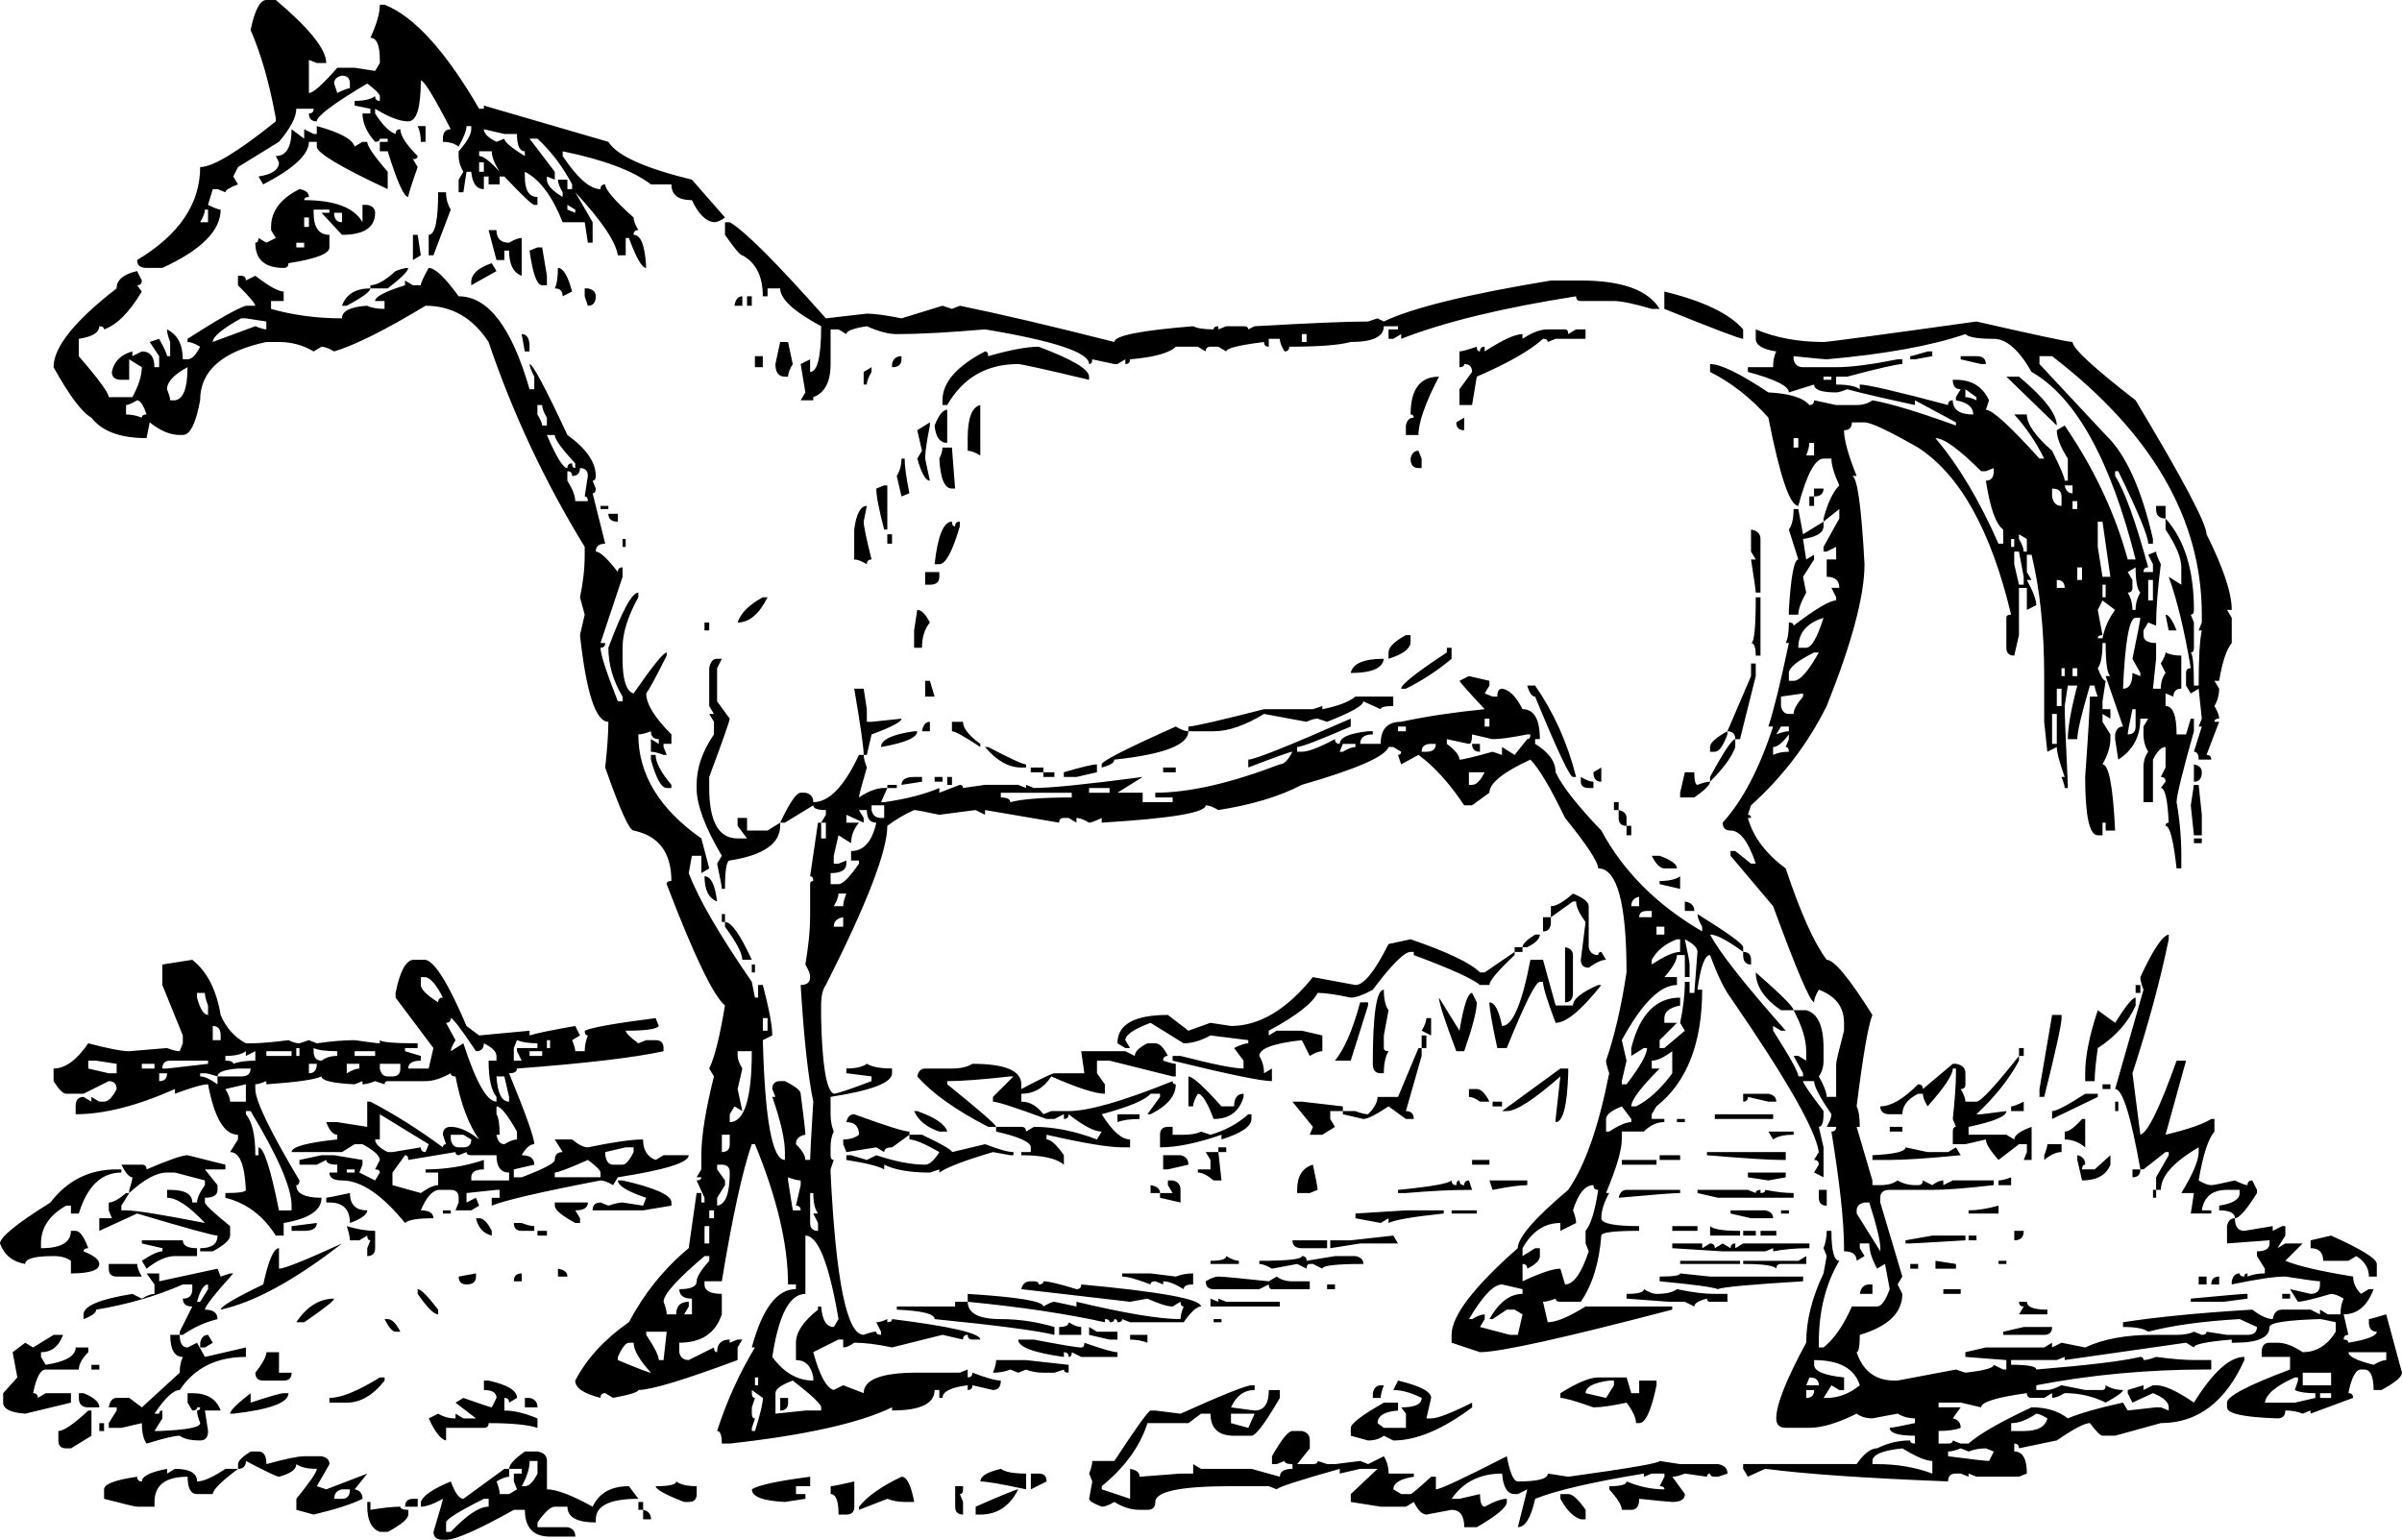
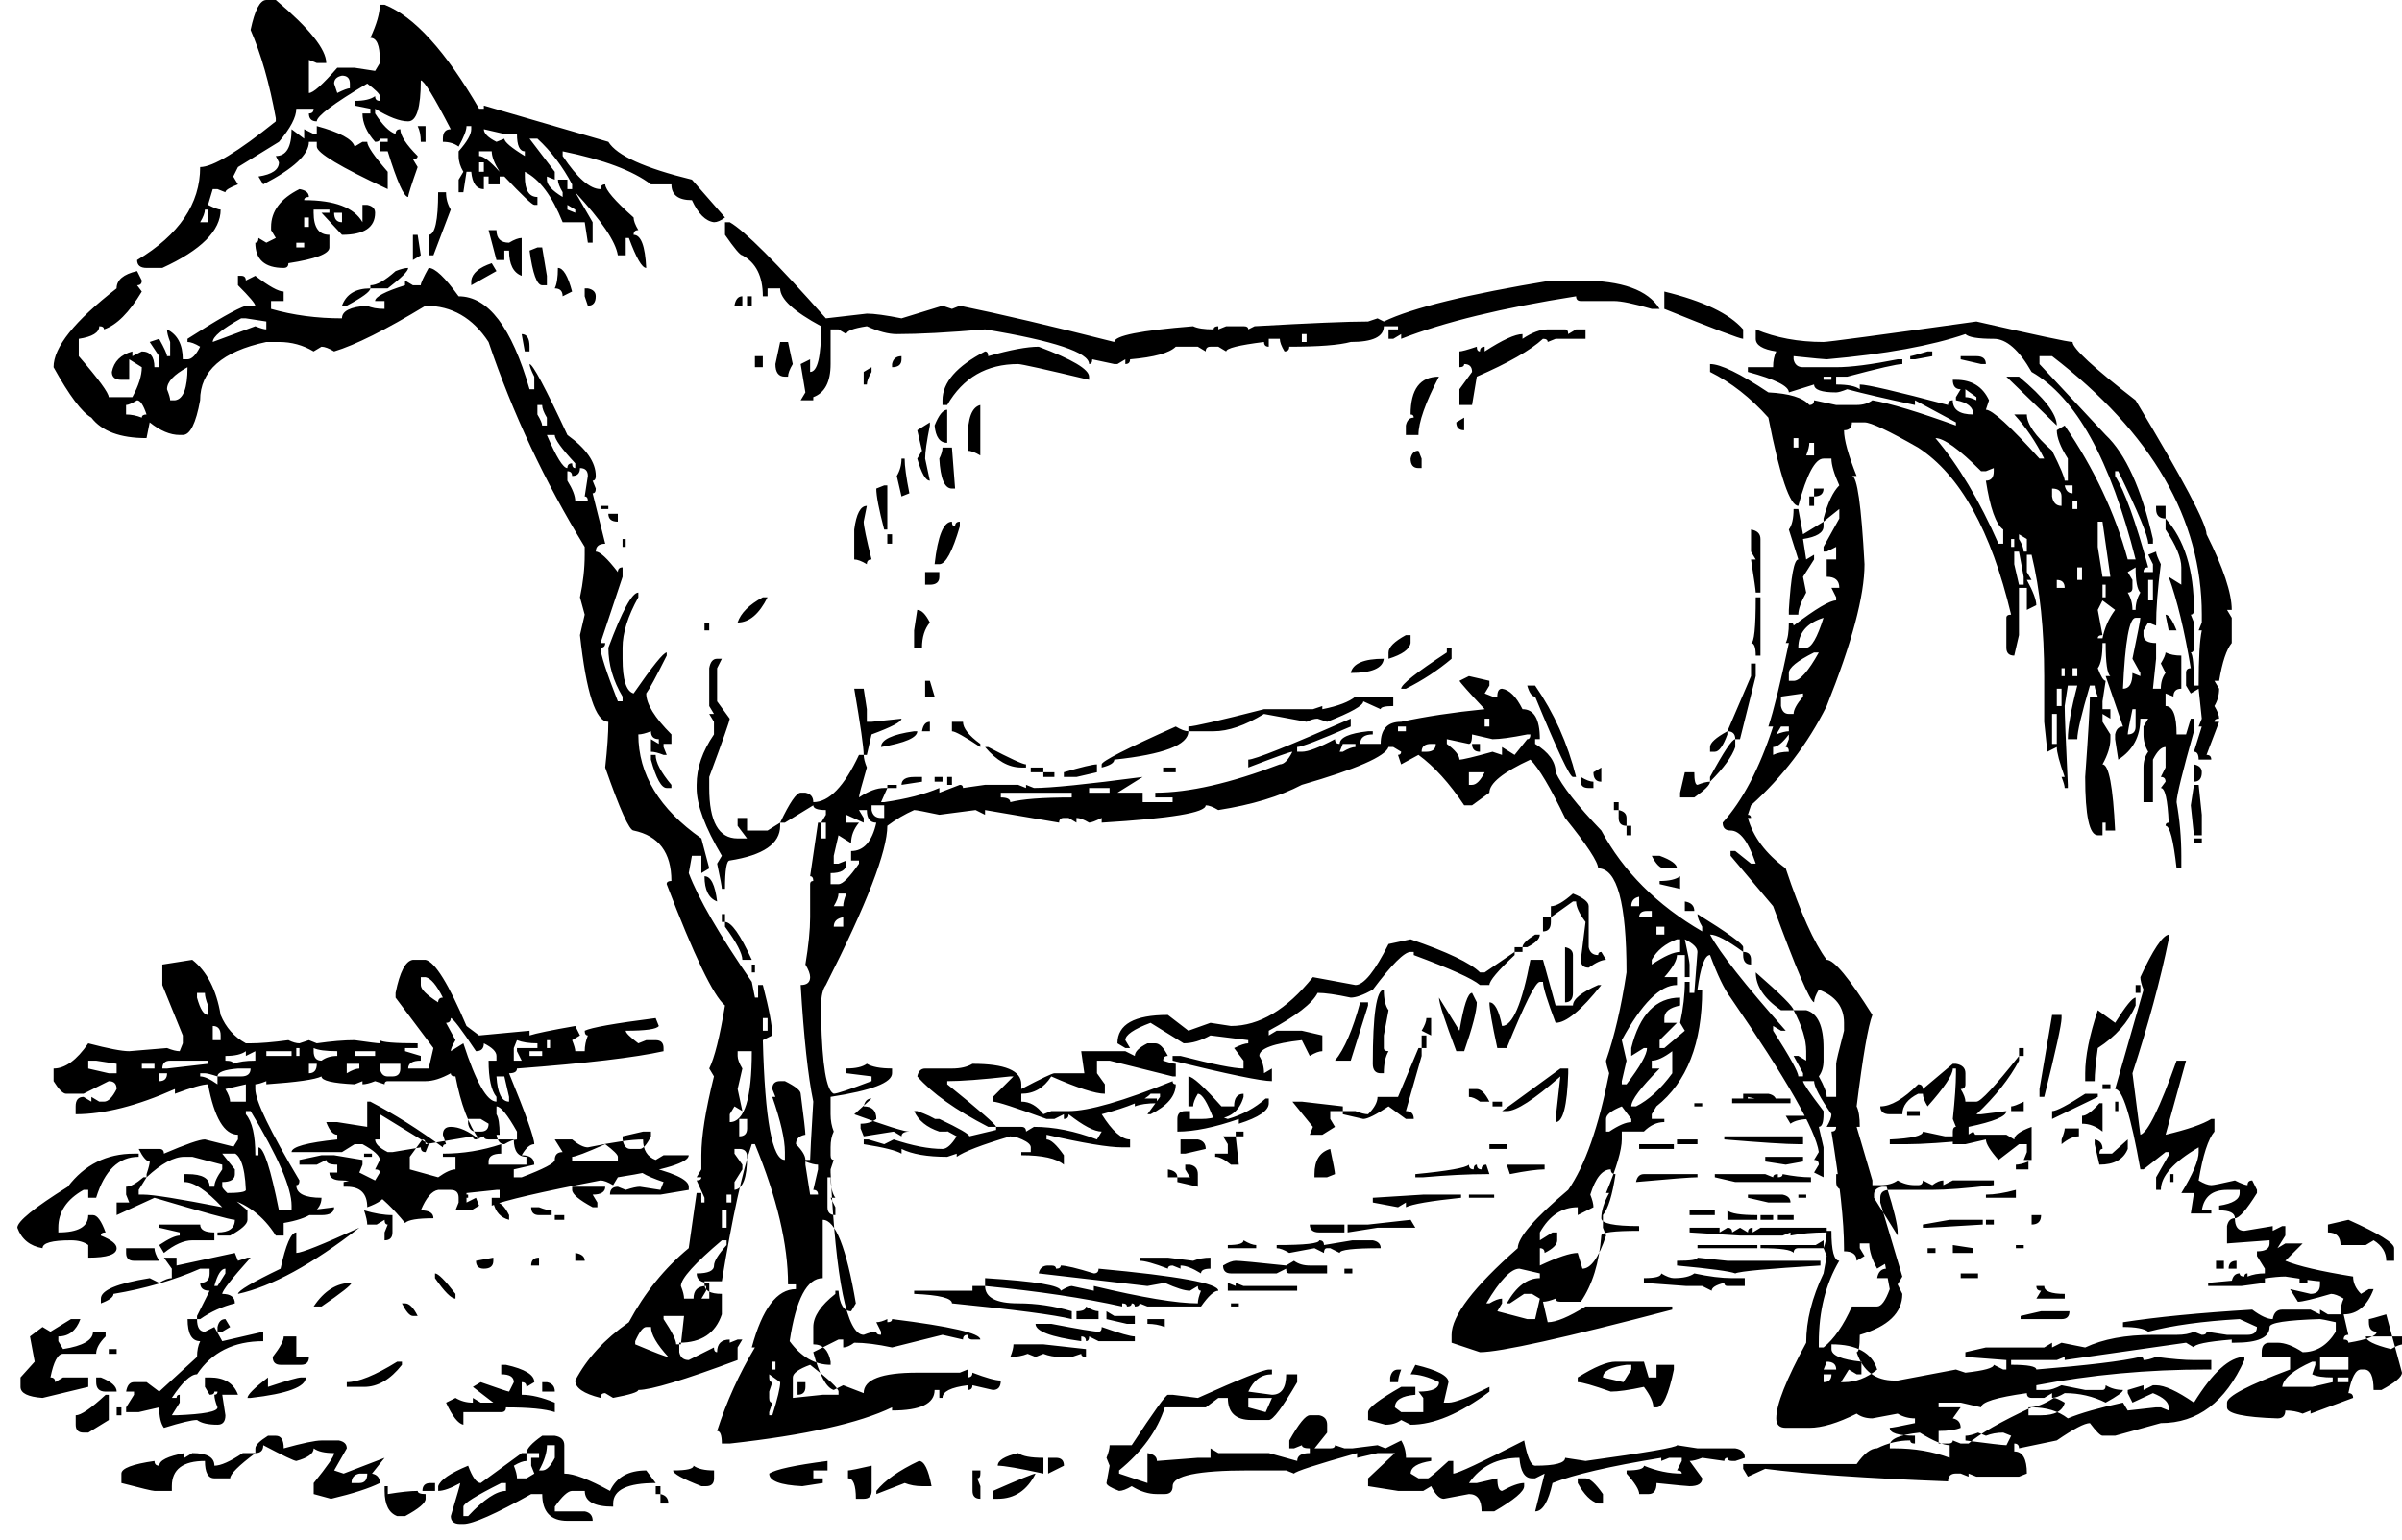
<svg xmlns="http://www.w3.org/2000/svg" xmlns:ns1="http://www.inkscape.org/namespaces/inkscape" xmlns:ns2="http://sodipodi.sourceforge.net/DTD/sodipodi-0.dtd" width="60.96" height="39.08" id="svg3259" version="1.1" ns1:version="0.48.2 r9819">
  <defs id="defs3261" />
  <ns2:namedview id="base" pagecolor="#ffffff" bordercolor="#666666" borderopacity="1.0" ns1:pageopacity="0.0" ns1:pageshadow="2" ns1:zoom="0.35" ns1:cx="30.48" ns1:cy="19.539997" ns1:document-units="px" ns1:current-layer="layer1" showgrid="false" fit-margin-top="0" fit-margin-left="0" fit-margin-right="0" fit-margin-bottom="0" ns1:window-width="578" ns1:window-height="424" ns1:window-x="20" ns1:window-y="20" ns1:window-maximized="0" />
  <g ns1:label="Ebene 1" ns1:groupmode="layer" id="layer1" transform="translate(-319.52,-512.822)">
-     <path ns1:connector-curvature="0" style="font-size:40px;font-style:normal;font-variant:normal;font-weight:normal;font-stretch:normal;text-align:start;line-height:125%;letter-spacing:0px;word-spacing:0px;writing-mode:lr-tb;text-anchor:start;fill:#000000;fill-opacity:1;stroke:none;font-family:Animals Old Cuts;-inkscape-font-specification:Animals Old Cuts" d="m 326.28,512.822 0.24,0 c 0.853,0.72 1.28,1.253 1.28,1.6 l -0.24,0 -0.2,-0.08 0,0.84 c 0.107,4e-5 0.347,-0.213 0.72,-0.64 l 0.44,0 0.52,0.08 0.12,-0.2 0,-0.08 c -1e-5,-0.373 -0.08,-0.56 -0.24,-0.56 0.16,-0.347 0.24,-0.627 0.24,-0.84 l 0.12,0 c 0.747,0.293 1.547,1.173 2.4,2.64 l 0.12,0 0,-0.08 3.16,0.92 c 0.213,0.347 0.92,0.667 2.12,0.96 l 0.84,0.96 c -0.107,0.08 -0.2,0.12 -0.28,0.12 -0.213,-0.027 -0.4,-0.213 -0.56,-0.56 -0.347,4e-5 -0.52,-0.133 -0.52,-0.4 l -0.52,0 c -0.453,-0.347 -1.2,-0.627 -2.24,-0.84 l 0,0.12 c 0.373,0.56 0.693,0.84 0.96,0.84 -2e-5,-0.08 0.04,-0.12 0.12,-0.12 -2e-5,0.133 0.24,0.413 0.72,0.84 -2e-5,0.08 0.04,0.187 0.12,0.32 -0.08,4e-5 -0.12,0.04 -0.12,0.12 0.187,4e-5 0.293,0.28 0.32,0.84 -0.107,3e-5 -0.253,-0.253 -0.44,-0.76 l -0.08,0 0,0.44 -0.2,0 c -0.053,-0.347 -0.413,-0.88 -1.08,-1.6 l 0.44,0.76 0,0.52 -0.12,0 -0.08,-0.52 -0.56,0 c -0.267,-0.667 -0.587,-1.093 -0.96,-1.28 l 0,0.12 c -2e-5,0.347 0.107,0.52 0.32,0.52 l 0,0.2 -0.08,0 c -0.053,4e-5 -0.307,-0.24 -0.76,-0.72 l -0.12,0 0,0.2 -0.28,0 0,-0.2 -0.12,0 0,0.32 c -0.187,4e-5 -0.293,-0.147 -0.32,-0.44 l -0.12,0 -0.08,0.52 -0.12,0 0,-0.32 0.12,-0.2 c -0.08,-0.133 -0.12,-0.267 -0.12,-0.4 l 0,-0.12 c 0.213,-0.24 0.32,-0.427 0.32,-0.56 l 0,-0.08 -0.12,0 c -2e-5,0.107 -0.067,0.28 -0.2,0.52 -0.107,-0.08 -0.24,-0.12 -0.4,-0.12 l 0,-0.08 c -10e-6,-0.16 0.067,-0.24 0.2,-0.24 -0.427,-0.827 -0.68,-1.24 -0.76,-1.24 -10e-6,0.693 -0.107,1.04 -0.32,1.04 -0.213,4e-5 -0.493,-0.107 -0.84,-0.32 l 0,0.12 c 0.187,0.293 0.36,0.467 0.52,0.52 -10e-6,-0.08 0.04,-0.12 0.12,-0.12 -1e-5,0.16 0.147,0.387 0.44,0.68 -1e-5,0.053 -0.04,0.08 -0.12,0.08 l 0.12,0.2 c -0.16,0.453 -0.24,0.707 -0.24,0.76 -0.107,4e-5 -0.28,-0.387 -0.52,-1.16 l -0.2,0 0,-0.24 0.2,0 0,-0.08 -0.2,0 c -1e-5,0.053 -0.04,0.08 -0.12,0.08 -0.213,-0.24 -0.32,-0.48 -0.32,-0.72 l 0.2,0 0,-0.12 -0.4,-0.08 0,-0.12 c 0.24,4e-5 0.413,-0.04 0.52,-0.12 -1e-5,0.08 0.04,0.12 0.12,0.12 l 0,-0.12 c -1e-5,-0.053 -0.107,-0.16 -0.32,-0.32 -0.853,0.507 -1.28,0.827 -1.28,0.96 -0.133,4e-5 -0.2,-0.067 -0.2,-0.2 0.08,4e-5 0.12,-0.04 0.12,-0.12 l -0.44,0 c -1e-5,0.213 -0.147,0.493 -0.44,0.84 l -1.04,0.64 -0.12,0.24 0.12,0.2 c -0.213,0.08 -0.32,0.147 -0.32,0.2 l -0.2,-0.08 -0.12,0 -0.12,0.4 c 0.16,0.08 0.267,0.12 0.32,0.12 -1e-5,0.533 -0.493,1.027 -1.48,1.48 l -0.4,0 c -0.16,3e-5 -0.24,-0.067 -0.24,-0.2 1.067,-0.64 1.6,-1.427 1.6,-2.36 0.32,4e-5 0.96,-0.387 1.92,-1.16 l 0,-0.08 c -0.16,-0.88 -0.373,-1.627 -0.64,-2.24 0.107,-0.507 0.24,-0.76 0.4,-0.76 m 1.72,2.12 0.08,0.24 c 0.16,-0.08 0.267,-0.12 0.32,-0.12 l 0,-0.12 c -10e-6,-0.133 -0.067,-0.2 -0.2,-0.2 -0.133,0.027 -0.2,0.093 -0.2,0.2 m -0.44,1.08 c 0.587,0.16 0.907,0.333 0.96,0.52 l 0.2,-0.12 0.12,0 c -10e-6,0.107 0.173,0.36 0.52,0.76 l 0,0.44 c -1.2,-0.56 -1.8,-0.92 -1.8,-1.08 l 0,-0.12 -0.2,0 c -1e-5,0.32 -0.387,0.68 -1.16,1.08 l -0.12,-0.2 c 0.347,-0.053 0.52,-0.173 0.52,-0.36 l -0.08,-0.16 c 0.267,4e-5 0.4,-0.227 0.4,-0.68 l 0.32,0.24 0,-0.24 0.24,0.12 0.08,0 0,-0.2 m 2.56,0 0.2,0 0,0.4 -0.12,0 c -10e-6,-0.16 -0.027,-0.293 -0.08,-0.4 m 1.68,0.08 c -2e-5,0.107 0.107,0.213 0.32,0.32 l 0.2,-0.08 c -2e-5,0.08 0.173,0.227 0.52,0.44 l 0,-0.12 c -0.133,4e-5 -0.2,-0.147 -0.2,-0.44 l -0.32,0 -0.52,-0.12 m 1.16,0.24 0.64,0.84 0,0.2 -0.2,-0.08 0,0.08 c -2e-5,0.133 0.133,0.28 0.4,0.44 l 0,-0.12 c -0.08,-0.133 -0.12,-0.24 -0.12,-0.32 l 0.24,0 0,0.24 0.12,0 0,-0.12 c -0.24,-0.453 -0.533,-0.84 -0.88,-1.16 l -0.2,0 m -1.28,0.32 0,0.12 c 0.107,4e-5 0.28,0.133 0.52,0.4 -0.133,-0.213 -0.2,-0.387 -0.2,-0.52 l -0.32,0 m 0,0.28 0,0.24 0.12,0 0,-0.24 -0.12,0 m -4.56,0.68 c 0.16,0.027 0.24,0.093 0.24,0.2 -0.08,4e-5 -0.12,0.027 -0.12,0.08 0.773,4e-5 1.267,0.187 1.48,0.56 l 0,-0.44 0.12,0 c 0.133,0.027 0.2,0.093 0.2,0.2 -1e-5,0.373 -0.28,0.56 -0.84,0.56 l -0.52,-0.56 0.2,0 0,-0.08 -0.4,0 0,0.08 c -1e-5,0.373 0.133,0.56 0.4,0.56 l 0,0.32 c -10e-6,0.16 -0.347,0.293 -1.04,0.4 -10e-6,0.08 -0.04,0.12 -0.12,0.12 -0.48,3e-5 -0.72,-0.213 -0.72,-0.64 0.053,4e-5 0.08,-0.04 0.08,-0.12 l 0.2,0.12 0.24,-0.12 -0.12,-0.2 0,-0.08 c -10e-6,-0.4 0.24,-0.72 0.72,-0.96 m 3.52,0.08 0.2,0 c -10e-6,0.16 0.04,0.307 0.12,0.44 l -0.44,1.16 -0.12,0 0,-0.52 c 0.16,4e-5 0.24,-0.36 0.24,-1.08 m 3.28,0.32 0,0.12 0.2,0.08 0,-0.08 -0.2,-0.12 m -9.2,0.12 c -1e-5,0.08 -0.04,0.187 -0.12,0.32 l 0.2,0 0,-0.32 -0.08,0 m 3.28,0.08 c -10e-6,0.16 0.067,0.24 0.2,0.24 l 0,-0.24 -0.2,0 m -0.76,0.12 0,0.24 0.12,0 0,-0.24 -0.12,0 m 10.68,0.12 0.12,0 c 0.373,0.213 1.187,1.027 2.44,2.44 l 1.04,-0.12 c 0.187,3e-5 0.48,0.04 0.88,0.12 l 1.04,-0.32 0.24,0.08 0.2,-0.08 c 1.04,0.213 2.347,0.52 3.92,0.92 -3e-5,-0.16 0.667,-0.293 2,-0.4 0.107,0.053 0.28,0.08 0.52,0.08 -3e-5,-0.053 0.04,-0.08 0.12,-0.08 l 0,0.08 0.2,-0.08 0.44,0 c 0.08,3e-5 0.12,0.027 0.12,0.08 l 0.16,-0.08 c 1.413,-0.08 2.373,-0.12 2.88,-0.12 l 0.24,-0.08 0.16,0.08 c 0.72,-0.347 2.133,-0.693 4.24,-1.04 l 0.76,0 c 1.04,3e-5 1.707,0.24 2,0.72 l -0.2,0 c -0.453,-0.133 -0.773,-0.2 -0.96,-0.2 l -0.84,0 c -0.08,3e-5 -0.12,-0.04 -0.12,-0.12 -1.867,0.293 -3.347,0.653 -4.44,1.08 l 0,-0.12 -0.2,0.12 -0.12,0 0,-0.24 0.24,0 0,-0.08 -0.36,0 c -4e-5,0.267 -0.28,0.4 -0.84,0.4 -0.293,0.08 -0.813,0.12 -1.56,0.12 -4e-5,0.08 -0.04,0.12 -0.12,0.12 -0.08,-0.133 -0.12,-0.24 -0.12,-0.32 l -0.28,0 0,0.2 c -0.08,3e-5 -0.12,-0.04 -0.12,-0.12 -0.64,0.08 -0.96,0.16 -0.96,0.24 l -0.2,-0.12 -0.2,0 c -0.08,3e-5 -0.12,0.04 -0.12,0.12 l -0.2,-0.12 -0.56,0 c -0.16,0.16 -0.547,0.267 -1.16,0.32 -3e-5,0.08 -0.04,0.12 -0.12,0.12 l 0,-0.12 -0.2,0.12 -0.08,0 -0.56,-0.12 c -3e-5,0.08 -0.027,0.12 -0.08,0.12 -3e-5,-0.293 -0.88,-0.587 -2.64,-0.88 -0.933,0.08 -1.68,0.12 -2.24,0.12 -0.213,3e-5 -0.467,-0.067 -0.76,-0.2 -0.347,0.053 -0.52,0.12 -0.52,0.2 l -0.2,-0.12 -0.2,0 0,0.88 c -2e-5,0.453 -0.147,0.733 -0.44,0.84 l 0,0.08 -0.32,0 0.12,-0.2 -0.12,-0.72 0.24,-0.12 0,0.32 c 0.187,3e-5 0.28,-0.387 0.28,-1.16 -0.693,-0.373 -1.04,-0.693 -1.04,-0.96 l -0.32,0 0,0.2 -0.12,0 c -2e-5,-0.507 -0.173,-0.853 -0.52,-1.04 -0.053,4e-5 -0.2,-0.173 -0.44,-0.52 l 0,-0.32 m -6,0.2 0.2,0 c -2e-5,0.213 0.107,0.32 0.32,0.32 0.133,-0.08 0.24,-0.12 0.32,-0.12 l 0,0.96 c -0.213,-0.08 -0.32,-0.293 -0.32,-0.64 l -0.12,0 0,0.24 -0.2,0 -0.2,-0.76 m -1.92,0.12 0.12,0 0.08,0.52 -0.2,0.12 0,-0.64 m -2.96,0.2 0,0.12 0.2,0 0,-0.12 -0.2,0 m 6.12,0.12 0.12,0 0.12,0.72 0,0.24 -0.12,0 c -0.133,3e-5 -0.24,-0.293 -0.32,-0.88 l 0.2,-0.08 m -1.16,0.4 0.12,0.2 -0.64,0.36 0,-0.12 c 0.027,-0.187 0.2,-0.333 0.52,-0.44 m -2.12,0.12 c -10e-6,0.08 -0.173,0.253 -0.52,0.52 l -0.44,0 0,-0.08 c 0.16,3e-5 0.373,-0.12 0.64,-0.36 0.133,-0.053 0.24,-0.08 0.32,-0.08 m 0.52,0 c 0.16,3e-5 0.413,0.24 0.76,0.72 0.747,3e-5 1.347,0.787 1.8,2.36 l 0.12,0 0,-0.32 c -0.08,-0.16 -0.12,-0.267 -0.12,-0.32 0.08,3e-5 0.4,0.6 0.96,1.8 0.48,0.347 0.72,0.693 0.72,1.04 -2e-5,0.08 -0.027,0.12 -0.08,0.12 l 0.08,0.2 c -2e-5,0.08 -0.027,0.12 -0.08,0.12 l 0.32,1.28 c -0.16,3e-5 -0.24,0.067 -0.24,0.2 0.107,3e-5 0.293,0.173 0.56,0.52 -2e-5,-0.08 0.04,-0.12 0.12,-0.12 l 0,0.24 -0.56,1.68 0.12,0 c -2e-5,0.08 -0.04,0.12 -0.12,0.12 -2e-5,0.16 0.147,0.613 0.44,1.36 l 0.12,0 0,-0.12 c -0.24,-0.4 -0.36,-0.813 -0.36,-1.24 0.347,-0.933 0.6,-1.4 0.76,-1.4 l 0,0.12 c -0.267,0.48 -0.4,0.907 -0.4,1.28 l 0,0.28 c -2e-5,0.533 0.093,0.827 0.28,0.88 0.48,-0.693 0.76,-1.04 0.84,-1.04 l 0,0.08 c -0.267,0.533 -0.44,0.853 -0.52,0.96 -2e-5,0.267 0.213,0.613 0.64,1.04 l 0,0.24 -0.2,0 0,0.08 0.08,0.2 -0.08,0 c -0.133,-0.053 -0.24,-0.08 -0.32,-0.08 l 0,-0.32 0.2,0.12 0,-0.12 c -0.133,2e-5 -0.2,-0.067 -0.2,-0.2 -0.133,0.053 -0.24,0.08 -0.32,0.08 -2e-5,1.013 0.533,1.893 1.6,2.64 l 0.2,0.76 -0.2,0.12 0,-0.44 -0.24,0 -0.08,0.44 c 0.24,0.64 0.773,1.56 1.6,2.76 l 0.08,0.4 0.08,0 0,-0.32 0.12,0 c 0.16,0.613 0.24,1.04 0.24,1.28 l -0.24,0.12 c 0.053,2.027 0.24,3.04 0.56,3.04 l 0,-0.2 c -2e-5,-0.32 -0.107,-0.787 -0.32,-1.4 l 0.08,0 -0.08,-0.2 c -2e-5,-0.133 0.067,-0.2 0.2,-0.2 l 0.12,0 c 0.267,0.133 0.4,0.24 0.4,0.32 0.08,0.613 0.12,0.96 0.12,1.04 -0.16,0.027 -0.24,0.107 -0.24,0.24 0.16,0.16 0.24,0.293 0.24,0.4 l 0.12,0 c -2e-5,-0.107 0.027,-0.6 0.08,-1.48 -0.133,-0.64 -0.24,-1.627 -0.32,-2.96 0.16,2e-5 0.24,-0.067 0.24,-0.2 -2e-5,-0.08 -0.04,-0.187 -0.12,-0.32 0.08,-0.48 0.12,-0.88 0.12,-1.2 l 0,-0.84 c -2e-5,-0.053 0.027,-0.08 0.08,-0.08 -2e-5,-0.08 -0.027,-0.12 -0.08,-0.12 l 0.2,-1.36 0.08,0 0,0.4 0.12,0 0,-0.4 -0.12,0 0.12,-0.2 0,-0.12 c -0.213,2e-5 -0.32,-0.04 -0.32,-0.12 l -0.72,0.44 -0.12,0 c 0.24,-0.507 0.413,-0.76 0.52,-0.76 l 0.12,0 c 0.133,0.027 0.2,0.107 0.2,0.24 0.4,2e-5 0.787,-0.4 1.16,-1.2 l 0.12,0 c -3e-5,0.08 0.027,0.187 0.08,0.32 -0.133,0.453 -0.2,0.707 -0.2,0.76 0.24,-0.16 0.453,-0.24 0.64,-0.24 l 0.08,0 -0.16,0.36 0.08,0 c 0.56,-0.08 1.027,-0.2 1.4,-0.36 l 0,0.12 0.52,-0.2 c 0.053,2e-5 0.08,0.027 0.08,0.08 l 0.56,-0.08 0.84,0 0.2,0.08 0,-0.08 0.2,0.08 c 0.427,2e-5 1.347,-0.093 2.76,-0.28 l -0.64,0.4 0.64,0 0,0.24 0.76,0 0,-0.12 -0.44,0 0,-0.12 c 0.853,2e-5 1.907,-0.24 3.16,-0.72 0.107,2e-5 0.213,-0.107 0.32,-0.32 -0.053,2e-5 -0.427,0.133 -1.12,0.4 l 0,-0.2 c 0.16,2e-5 1.027,-0.347 2.6,-1.04 l 0,0.2 c -0.8,0.347 -1.253,0.52 -1.36,0.52 l 0,0.12 0.12,0 c 0.16,2e-5 0.44,-0.107 0.84,-0.32 -4e-5,0.08 0.04,0.12 0.12,0.12 -4e-5,-0.16 0.24,-0.267 0.72,-0.32 l 0.12,0 0,0.08 c -0.213,2e-5 -0.32,0.08 -0.32,0.24 l 0.52,0 c -4e-5,-0.373 0.173,-0.56 0.52,-0.56 0.613,-0.133 1.32,-0.24 2.12,-0.32 -0.4,-0.427 -0.613,-0.667 -0.64,-0.72 l 0.24,-0.12 0.52,0.12 0,0.12 -0.12,0.2 0.2,0.08 0.12,0 c -4e-5,-0.133 0.04,-0.2 0.12,-0.2 0.187,0.027 0.36,0.2 0.52,0.52 0.293,2e-5 0.44,0.253 0.44,0.76 l -0.12,0 0,0.12 c 0.347,0.213 0.52,0.453 0.52,0.72 0.16,0.347 0.547,0.84 1.16,1.48 0.56,1.04 1.413,1.893 2.56,2.56 l 0,-0.12 c -0.08,-0.133 -0.12,-0.24 -0.12,-0.32 0.773,0.48 1.16,0.76 1.16,0.84 l 0,0.12 c -0.4,-0.293 -0.68,-0.44 -0.84,-0.44 0.24,0.453 0.88,1.267 1.92,2.44 l -0.12,0 -0.2,-0.12 0,0.12 c 0.427,0.667 0.64,1.053 0.64,1.16 l 0.12,0 0,-0.08 -0.24,-0.44 0.12,0 0.2,0.12 0,-0.24 c -5e-5,-0.293 -0.107,-0.64 -0.32,-1.04 l 0.32,0 c 0.293,0.08 0.44,0.4 0.44,0.96 l 0,0.32 c -5e-5,0.16 -0.04,0.293 -0.12,0.4 0.133,0.24 0.2,0.413 0.2,0.52 l 0.24,0 0,-0.84 c -5e-5,-0.053 0.067,-0.333 0.2,-0.84 l 0,-0.2 c -5e-5,-0.4 -0.213,-0.68 -0.64,-0.84 -0.08,0.133 -0.12,0.24 -0.12,0.32 -0.107,-0.027 -0.453,-0.84 -1.04,-2.44 l -1.08,-1.28 0,-0.12 0.12,0 0.4,0.32 0.12,0 c -0.187,-0.56 -0.4,-0.84 -0.64,-0.84 -0.133,2e-5 -0.2,-0.067 -0.2,-0.2 0.507,-0.56 0.933,-1.373 1.28,-2.44 l -0.12,0 c 0.133,-0.4 0.307,-1.107 0.52,-2.12 l -0.08,0 c 0.053,-0.107 0.08,-0.28 0.08,-0.52 0.08,3e-5 0.12,0.027 0.12,0.08 0.56,-0.427 0.92,-0.64 1.08,-0.64 l 0,-0.08 -0.12,-0.24 0.2,0 c -5e-5,-0.187 -0.107,-0.28 -0.32,-0.28 l 0,-0.44 0.24,0 0,-0.32 -0.24,0.12 -0.08,0 0,-0.12 0.4,-0.72 0,-0.24 -0.4,0.32 0,-0.08 c 0.107,-0.4 0.24,-0.68 0.4,-0.84 -0.133,-0.293 -0.2,-0.52 -0.2,-0.68 l -0.2,0 c -0.213,3e-5 -0.427,0.4 -0.64,1.2 -0.213,3e-5 -0.467,-0.747 -0.76,-2.24 -0.453,-0.507 -0.947,-0.893 -1.48,-1.16 l 0,-0.2 c 0.267,3e-5 0.76,0.24 1.48,0.72 0.533,0.027 0.88,0.133 1.04,0.32 0.08,3e-5 0.12,-0.04 0.12,-0.12 l 0.56,0.12 0.52,0 c 0.16,3e-5 0.293,-0.04 0.4,-0.12 0.453,0.08 1.16,0.293 2.12,0.64 l 0,-0.08 -1.04,-0.56 0,0.12 c -0.747,-0.16 -1.32,-0.293 -1.72,-0.4 -0.133,0.053 -0.227,0.08 -0.28,0.08 -0.373,3e-5 -0.56,-0.067 -0.56,-0.2 l -0.64,0.2 c -5e-5,-0.16 -0.347,-0.333 -1.04,-0.52 l 0,-0.12 0.64,0 c -5e-5,-0.16 0.027,-0.293 0.08,-0.4 -0.347,-0.053 -0.52,-0.16 -0.52,-0.32 l 0,-0.24 c 0.507,0.213 1.08,0.32 1.72,0.32 0.107,3e-5 1.4,-0.173 3.88,-0.52 1.52,0.347 2.333,0.52 2.44,0.52 -6e-5,0.16 0.533,0.653 1.6,1.48 1.2,2 1.8,3.133 1.8,3.4 0.427,0.853 0.64,1.493 0.64,1.92 l -0.12,0 0.12,0.2 0,0.64 c -0.133,0.16 -0.24,0.48 -0.32,0.96 l -0.12,0 0.12,0.2 c -6e-5,0.16 -0.04,0.307 -0.12,0.44 0.08,0.133 0.12,0.24 0.12,0.32 -0.08,2e-5 -0.12,0.027 -0.12,0.08 l 0.12,0 -0.32,0.84 c 0.08,2e-5 0.12,0.04 0.12,0.12 l -0.32,0 c -6e-5,-0.133 -0.04,-0.2 -0.12,-0.2 l 0.2,-0.64 -0.08,0 0.08,-0.2 -0.08,-0.76 -0.2,0.12 -0.12,-0.2 0,-0.32 c -6e-5,-0.08 0.04,-0.12 0.12,-0.12 -0.16,-0.96 -0.347,-1.733 -0.56,-2.32 l 0.32,0.2 0,-0.44 c -6e-5,-0.24 -0.133,-0.56 -0.4,-0.96 l 0,-0.28 c 0.48,0.533 0.72,1.307 0.72,2.32 -6e-5,0.08 -0.027,0.12 -0.08,0.12 l 0.08,0.2 0,0.64 c -6e-5,0.08 -0.027,0.12 -0.08,0.12 0.053,0.053 0.08,0.333 0.08,0.84 l 0.12,0 c -6e-5,-0.693 0.027,-1.16 0.08,-1.4 l -0.08,0 0.08,-0.2 0,-0.2 c -6e-5,-2.427 -1.267,-4.613 -3.8,-6.56 l -0.32,0 0,0.2 1.68,1.8 c 0.507,0.48 0.907,1.36 1.2,2.64 l 0,0.12 -0.12,0 c -6e-5,-0.187 -0.253,-0.8 -0.76,-1.84 l -0.08,0 0,0.12 c 0.24,0.373 0.52,1.147 0.84,2.32 -0.08,3e-5 -0.12,0.04 -0.12,0.12 l 0.24,0 0,-0.2 -0.12,-0.24 0.2,-0.08 c -6e-5,0.053 0.04,0.16 0.12,0.32 -0.08,0.613 -0.12,1.133 -0.12,1.56 l -0.2,-0.08 -0.12,0.2 0,0.12 c -6e-5,0.133 0.107,0.2 0.32,0.2 l 0,0.4 -0.08,0.76 0.2,0 c -6e-5,-0.16 0.04,-0.293 0.12,-0.4 l -0.12,-0.24 c 0.08,-0.133 0.12,-0.227 0.12,-0.28 0.107,0.053 0.24,0.08 0.4,0.08 l 0,0.84 c -0.133,2e-5 -0.2,0.067 -0.2,0.2 l -0.2,-0.08 0,0.32 c 0.187,2e-5 0.28,0.24 0.28,0.72 l 0.24,0 0.12,-0.4 0.08,0 0,0.32 c -0.293,1.04 -0.44,1.64 -0.44,1.8 0.08,0.453 0.12,0.907 0.12,1.36 l 0,0.32 -0.12,0 c -0.08,-0.72 -0.173,-1.08 -0.28,-1.08 -6e-5,-0.053 0.027,-0.08 0.08,-0.08 -0.027,-0.587 -0.093,-0.88 -0.2,-0.88 l 0.12,-0.16 c -6e-5,-0.08 -0.04,-0.12 -0.12,-0.12 l 0.12,-0.24 0,-0.52 c -0.107,2e-5 -0.213,0.107 -0.32,0.32 l 0,1.08 -0.24,0 0,-0.88 c -6e-5,-0.16 0.04,-0.293 0.12,-0.4 -0.08,-0.133 -0.12,-0.28 -0.12,-0.44 l 0,-0.2 0.12,-0.2 -0.2,0 c -6e-5,0.453 -0.187,0.8 -0.56,1.04 l -0.08,-0.52 0,-0.12 c 0.027,-0.133 0.093,-0.2 0.2,-0.2 l -0.44,-1.28 0.12,0 c -0.08,-0.053 -0.12,-0.333 -0.12,-0.84 l -0.08,0 c -6e-5,0.32 -0.04,0.533 -0.12,0.64 0.08,0.213 0.147,0.32 0.2,0.32 l -0.08,0.52 0,0.2 0.2,0 0,0.24 -0.2,-0.12 0,0.2 0.2,0.32 0,0.12 c -6e-5,0.187 -0.067,0.4 -0.2,0.64 0.16,2e-5 0.267,0.56 0.32,1.68 l -0.24,0 0,-0.2 -0.08,0 0,0.32 -0.12,0 c -0.213,2e-5 -0.32,-0.493 -0.32,-1.48 0.08,-1.12 0.12,-1.8 0.12,-2.04 l 0.2,0 c -0.053,-0.133 -0.08,-0.227 -0.08,-0.28 l -0.12,0 c -0.213,0.72 -0.32,1.173 -0.32,1.36 l -0.24,0 c -6e-5,-0.293 0.08,-0.747 0.24,-1.36 l -0.24,0 -0.08,0.52 c -6e-5,0.213 0.027,0.88 0.08,2 l 0,0.08 -0.08,0 c -6e-5,-0.053 -0.027,-0.147 -0.08,-0.28 l 0.08,0 c -0.133,-0.373 -0.2,-0.627 -0.2,-0.76 l -0.24,0.12 -0.08,-0.76 0,-1.16 c -6e-5,-1.173 -0.107,-2.2 -0.32,-3.08 l -0.12,0 0,0.44 0.12,0.2 -0.12,0 c 0.16,0.293 0.24,0.507 0.24,0.64 l -0.24,0.12 0,-0.56 -0.2,0 0,1.2 -0.12,0.52 c -0.133,3e-5 -0.2,-0.067 -0.2,-0.2 l 0,-0.76 c -5e-5,-0.053 0.04,-0.08 0.12,-0.08 -0.507,-2.133 -1.293,-3.547 -2.36,-4.24 -0.747,-0.427 -1.2,-0.64 -1.36,-0.64 l -0.32,0 c -5e-5,0.133 -0.067,0.2 -0.2,0.2 -5e-5,0.24 0.107,0.627 0.32,1.16 l -0.12,0 c 0.133,3e-5 0.24,0.747 0.32,2.24 -5e-5,0.8 -0.32,2 -0.96,3.6 -0.48,0.96 -1.12,1.8 -1.92,2.52 l -0.08,0.24 c 0.053,2e-5 0.08,0.027 0.08,0.08 l -0.08,0 c 0.133,0.48 0.453,0.907 0.96,1.28 0.373,1.12 0.72,1.893 1.04,2.32 0.187,2e-5 0.573,0.467 1.16,1.4 -0.107,0.267 -0.24,1.04 -0.4,2.32 0.053,0.107 0.08,0.28 0.08,0.52 l -0.08,0 0.4,1.36 0,0.12 0.2,0 c 0.187,10e-6 0.333,-0.04 0.44,-0.12 0.133,0.08 0.28,0.12 0.44,0.12 l 0.08,0 c 0.08,10e-6 0.12,-0.04 0.12,-0.12 l 0.24,0.12 c 0.107,-0.08 0.2,-0.12 0.28,-0.12 l 0,0.12 0.24,-0.12 1.04,0 0,0.12 c -0.693,0.08 -1.213,0.12 -1.56,0.12 l -1.08,0 c -0.16,10e-6 -0.24,0.067 -0.24,0.2 l 0,0.12 0.56,1.88 -0.12,0.2 0.12,0.24 c -5e-5,0.48 -0.36,0.827 -1.08,1.04 -5e-5,0.293 -0.027,0.44 -0.08,0.44 0.16,0.48 0.48,0.72 0.96,0.72 l 0.08,0 1.48,-0.28 0.24,0.08 c 0.48,-0.053 0.72,-0.12 0.72,-0.2 l 0.24,0.12 0.08,0 0,-0.24 -1.04,-0.08 0,-0.12 0.52,-0.12 1.48,0 0.2,-0.12 0,0.12 0.24,-0.12 0.6,0.12 c 0.453,-0.213 1.027,-0.32 1.72,-0.32 l 0.6,0 c 0.187,10e-6 0.333,-0.027 0.44,-0.08 l 0.2,0.08 c 0.08,10e-6 0.12,-0.027 0.12,-0.08 l 0.52,0.08 0.52,0 c 0.16,10e-6 0.24,-0.067 0.24,-0.2 l -0.44,-0.2 c -0.933,0.053 -1.707,0.16 -2.32,0.32 -0.107,-0.08 -0.32,-0.12 -0.64,-0.12 l 0,-0.12 c 0.853,-0.133 1.947,-0.24 3.28,-0.32 0.213,0.16 0.387,0.24 0.52,0.24 0.027,-0.16 0.107,-0.24 0.24,-0.24 l 0.72,0 0.24,0.12 0,-0.12 0.2,0.12 0.32,0 c -6e-5,-0.16 0.027,-0.293 0.08,-0.4 -0.133,-0.08 -0.24,-0.12 -0.32,-0.12 -0.453,0.133 -0.733,0.2 -0.84,0.2 l -0.2,-0.32 0.52,0.12 c 0.16,10e-6 0.24,-0.08 0.24,-0.24 l 0,-0.08 c -0.08,10e-6 -0.373,-0.04 -0.88,-0.12 -0.267,10e-6 -0.72,0.067 -1.36,0.2 l 0,-0.08 c 0.027,-0.133 0.093,-0.2 0.2,-0.2 -6e-5,0.053 0.04,0.08 0.12,0.08 -6e-5,-0.053 0.027,-0.08 0.08,-0.08 l 0,0.08 c 0.133,-0.053 0.28,-0.08 0.44,-0.08 l 0,-0.12 -0.2,-0.32 0,-0.12 c 0.213,10e-6 0.32,-0.067 0.32,-0.2 l 0,-0.08 -1.08,0.08 0,-0.44 c 0.027,-0.133 0.093,-0.2 0.2,-0.2 -6e-5,0.213 0.08,0.32 0.24,0.32 l 0.72,-0.12 0,0.12 0.24,-0.12 0.08,0 0,0.24 -0.2,0.32 0.2,-0.12 0.44,0 -0.44,0.44 c 0.32,0.133 0.893,0.267 1.72,0.4 -6e-5,0.16 0.067,0.307 0.2,0.44 l 0.2,-0.12 0.12,0 c -0.16,0.427 -0.413,0.64 -0.76,0.64 l 0.12,0.52 c -0.08,10e-6 -0.12,0.04 -0.12,0.12 0.08,10e-6 0.12,0.027 0.12,0.08 0.48,-0.08 0.72,-0.173 0.72,-0.28 -0.133,1e-5 -0.2,-0.08 -0.2,-0.24 l 0,-0.08 c 0.027,10e-6 0.173,-0.04 0.44,-0.12 l 0.4,1.48 c -6e-5,0.107 -0.173,0.253 -0.52,0.44 l -0.2,0 c -6e-5,-0.347 -0.08,-0.52 -0.24,-0.52 l -0.08,0 c -0.133,10e-6 -0.24,0.2 -0.32,0.6 0.08,10e-6 0.12,0.04 0.12,0.12 l -1.08,0.4 0,-0.08 -0.2,0.08 c -0.133,-0.053 -0.28,-0.08 -0.44,-0.08 -6e-5,0.133 -0.067,0.2 -0.2,0.2 -0.853,-0.027 -1.28,-0.12 -1.28,-0.28 l 0,-0.12 c -6e-5,-0.16 0.533,-0.44 1.6,-0.84 l 0,-0.32 -0.72,0 0,-0.12 c -6e-5,-0.16 0.067,-0.24 0.2,-0.24 l 0.2,0 c 0.187,10e-6 0.4,0.08 0.64,0.24 0.347,10e-6 0.627,-0.173 0.84,-0.52 l 0,-0.24 c -0.24,-0.053 -0.373,-0.08 -0.4,-0.08 -0.853,0.027 -1.28,0.093 -1.28,0.2 -6e-5,0.267 -0.293,0.4 -0.88,0.4 l -0.08,0 0,-0.08 c -0.64,0.053 -0.96,0.12 -0.96,0.2 l -0.2,-0.12 -3.08,0.44 0,-0.08 -0.2,0.08 -1.16,0 0,0.12 c 0.427,10e-6 0.64,0.04 0.64,0.12 1.307,-0.107 2.187,-0.213 2.64,-0.32 0.053,1e-5 0.08,0.027 0.08,0.08 0.08,10e-6 0.187,-0.027 0.32,-0.08 0.4,0.053 0.72,0.08 0.96,0.08 l 0.44,0 0,0.24 -0.12,0 c -1.493,10e-6 -2.933,0.133 -4.32,0.4 l 0,0.12 0.28,0 c 0.08,10e-6 0.2,-0.04 0.36,-0.12 l 0.6,0.12 0.44,0 c 0.053,10e-6 0.08,-0.04 0.08,-0.12 0.133,0.08 0.28,0.12 0.44,0.12 -6e-5,0.053 -0.147,0.16 -0.44,0.32 -0.32,-0.16 -0.667,-0.24 -1.04,-0.24 -0.133,0.08 -0.24,0.12 -0.32,0.12 l 0,-0.12 -0.2,0.12 -0.32,0 c -0.08,10e-6 -0.12,-0.04 -0.12,-0.12 -0.773,0.107 -1.16,0.227 -1.16,0.36 l -0.52,-0.12 -0.56,0 0,0.12 0.56,0 -0.2,0.28 c 0.133,0.027 0.2,0.107 0.2,0.24 -0.133,0.053 -0.32,0.08 -0.56,0.08 l 0,0.32 0.24,0 c 0.08,10e-6 0.12,-0.027 0.12,-0.08 l 0.2,0.08 0.2,0 c 0.267,-0.24 0.8,-0.547 1.6,-0.92 0.373,10e-6 0.68,0.093 0.92,0.28 0.32,-0.133 0.787,-0.267 1.4,-0.4 l 0.12,0.2 0.72,-0.08 0.12,0 0.2,0.08 0,-0.08 c -6e-5,-0.133 -0.133,-0.253 -0.4,-0.36 l -0.52,0.24 -0.12,-0.24 0,-0.08 0.4,-0.12 0,0.12 0.24,-0.12 0.08,0 c 0.213,10e-6 0.533,0.147 0.96,0.44 0.48,-0.773 0.907,-1.16 1.28,-1.16 l 0,0.08 c -0.48,1.067 -1.187,1.6 -2.12,1.6 l -1.16,0.32 -0.32,0 c -0.053,1e-5 -0.16,-0.107 -0.32,-0.32 -0.133,10e-6 -0.413,0.147 -0.84,0.44 l -0.96,0.2 c -5e-5,-0.08 -0.04,-0.12 -0.12,-0.12 l 0,0.2 c 0.213,0 0.32,0.187 0.32,0.56 l -0.2,0.08 -1.08,0 -0.2,-0.08 0,0.08 -0.2,-0.08 -0.12,0 c -0.133,0 -0.2,0.067 -0.2,0.2 -2.08,-0.08 -3.627,-0.187 -4.64,-0.32 l -0.44,0.2 -0.12,-0.2 0,-0.12 2.88,0 c 0.187,-0.267 0.36,-0.4 0.52,-0.4 0.267,-0.133 0.547,-0.2 0.84,-0.2 -5e-5,0.053 0.04,0.08 0.12,0.08 l 0,-0.2 c -0.427,1e-5 -0.64,-0.067 -0.64,-0.2 0.053,10e-6 0.267,-0.04 0.64,-0.12 l 0,-0.12 c -0.16,10e-6 -0.307,-0.04 -0.44,-0.12 l -0.64,0.12 c -0.16,10e-6 -0.293,-0.04 -0.4,-0.12 -0.48,0.24 -0.88,0.36 -1.2,0.36 l -0.6,0 c -0.16,10e-6 -0.24,-0.08 -0.24,-0.24 -5e-5,-0.347 0.253,-0.987 0.76,-1.92 -5e-5,-0.56 0.147,-1.147 0.44,-1.76 l 0.08,-0.44 -0.08,-0.2 c 0.053,-0.133 0.08,-0.28 0.08,-0.44 l 0.12,0 c -5e-5,0.507 0.067,0.76 0.2,0.76 -0.347,0.587 -0.52,1.28 -0.52,2.08 l 0,0.12 0.12,0 c 0.267,-0.213 0.507,-0.56 0.72,-1.04 l 0.64,0 c 0.107,10e-6 0.213,-0.147 0.32,-0.44 l -0.12,-0.64 -0.2,0.12 c -0.133,-0.24 -0.2,-0.453 -0.2,-0.64 l -0.24,0 0,0.12 0.12,0.2 -0.2,0.12 c -5e-5,-0.16 -0.107,-0.24 -0.32,-0.24 l 0,-0.08 c -5e-5,-0.667 -0.107,-1.653 -0.32,-2.96 0.08,10e-6 0.12,-0.04 0.12,-0.12 l -0.24,0 c 0.08,-0.133 0.12,-0.24 0.12,-0.32 -0.293,-0.427 -0.44,-0.707 -0.44,-0.84 l -0.28,0 c -5e-5,0.053 0.173,0.307 0.52,0.76 l 0,0.08 c -5e-5,0.213 -0.04,0.32 -0.12,0.32 l 0.12,0.52 0,0.76 -0.24,-0.12 0.12,-0.2 c -5e-5,-0.08 -0.04,-0.12 -0.12,-0.12 l 0.12,-0.2 c -0.08,-0.56 -0.827,-1.867 -2.24,-3.92 -0.16,-0.213 -0.333,-0.573 -0.52,-1.08 -0.133,2e-5 -0.24,0.293 -0.32,0.88 l 0.12,0 c -5e-5,1.36 -0.387,2.347 -1.16,2.96 l -0.12,0.2 0,0.12 0.32,0 0,0.08 c -0.187,10e-6 -0.36,0.08 -0.52,0.24 l -0.56,0 0,0.2 c -4e-5,0.267 -0.133,0.72 -0.4,1.36 l 0.08,0 c -0.133,0.24 -0.2,0.453 -0.2,0.64 -4e-5,0.133 0.32,0.2 0.96,0.2 l 0,0.12 c -0.64,10e-6 -0.96,0.04 -0.96,0.12 -0.053,0.693 -0.227,1.253 -0.52,1.68 l -0.52,0 c -0.08,1e-5 -0.12,-0.027 -0.12,-0.08 -0.133,0.053 -0.24,0.08 -0.32,0.08 l 0.12,0.52 c 0.213,1e-5 0.533,-0.133 0.96,-0.4 l 2.2,0 0,0.08 c -2.747,0.72 -4.373,1.08 -4.88,1.08 l -0.72,-0.24 0,-0.2 c -4e-5,-0.48 0.56,-1.213 1.68,-2.2 -4e-5,-0.267 0.427,-0.76 1.28,-1.48 0.427,-0.613 0.773,-1.6 1.04,-2.96 -0.053,-0.16 -0.08,-0.267 -0.08,-0.32 0.213,-0.613 0.387,-1.36 0.52,-2.24 -4e-5,-1.76 -0.24,-2.64 -0.72,-2.64 -4e-5,-0.16 -0.28,-0.587 -0.84,-1.28 -0.373,-0.773 -0.667,-1.267 -0.88,-1.48 -0.693,0.32 -1.04,0.6 -1.04,0.84 l -0.44,0.32 -0.2,0 c -0.373,-0.56 -0.76,-0.987 -1.16,-1.28 l -0.44,0.24 -0.08,-0.24 c 0.053,2e-5 0.08,-0.027 0.08,-0.08 l -0.2,-0.12 -0.12,0 c -0.08,0.24 -0.813,0.56 -2.2,0.96 -0.56,0.293 -1.267,0.507 -2.12,0.64 -0.133,-0.08 -0.24,-0.12 -0.32,-0.12 -3e-5,0.187 -0.88,0.333 -2.64,0.44 l 0,-0.12 c -0.16,0.08 -0.267,0.12 -0.32,0.12 -0.133,-0.08 -0.24,-0.12 -0.32,-0.12 l 0,0.12 -0.2,-0.12 -0.12,0 c -0.08,2e-5 -0.12,0.04 -0.12,0.12 l -1.88,-0.32 0,0.12 -0.24,-0.12 -0.92,0.12 c -0.373,-0.08 -0.587,-0.12 -0.64,-0.12 -0.24,0.107 -0.467,0.24 -0.68,0.4 -3e-5,0.64 -0.52,1.987 -1.56,4.04 -0.08,0.107 -0.12,0.28 -0.12,0.52 l 0,0.32 c 0.027,1.2 0.133,1.84 0.32,1.92 0.08,10e-6 0.4,-0.107 0.96,-0.32 l 0,-0.12 -0.64,-0.08 0,-0.12 c 0.24,10e-6 0.413,-0.04 0.52,-0.12 0.133,0.08 0.347,0.12 0.64,0.12 l 0,0.12 c -3e-5,0.24 -0.52,0.44 -1.56,0.6 l 0,0.44 c -2e-5,0.16 0.027,0.307 0.08,0.44 -0.053,0.107 -0.08,0.24 -0.08,0.4 l 0,0.2 c -2e-5,0.08 0.027,0.12 0.08,0.12 l -0.08,0.24 0,0.08 c 0.133,2.747 0.413,4.12 0.84,4.12 0.133,-0.053 0.24,-0.08 0.32,-0.08 -3e-5,0.053 0.04,0.08 0.12,0.08 l 0,-0.08 -0.12,-0.24 c 0.08,1e-5 0.173,-0.027 0.28,-0.08 l 0,0.08 c 0.08,1e-5 0.12,-0.027 0.12,-0.08 1.493,0.187 2.24,0.36 2.24,0.52 l -0.2,0 c -0.08,10e-6 -0.12,-0.04 -0.12,-0.12 -0.08,10e-6 -0.12,0.04 -0.12,0.12 l -0.52,-0.12 -1.28,0.32 c -0.373,-0.08 -0.693,-0.12 -0.96,-0.12 -0.107,0.08 -0.2,0.12 -0.28,0.12 l 0,-0.2 -0.12,0 -0.64,0.32 c 0.16,0.587 0.333,0.907 0.52,0.96 l 0.24,-0.12 0.52,0.2 c -3e-5,-0.347 0.453,-0.52 1.36,-0.52 l 1.08,0 0.2,-0.08 0,0.2 c 0.08,10e-6 0.12,-0.04 0.12,-0.12 0.347,0.133 0.587,0.2 0.72,0.2 -3e-5,0.16 -0.067,0.24 -0.2,0.24 l -0.52,-0.12 c -3e-5,0.08 -0.04,0.12 -0.12,0.12 l 0,-0.12 c -0.427,0.053 -0.64,0.16 -0.64,0.32 l -0.08,0 0,-0.2 -0.12,0 c -3e-5,0.347 -0.36,0.52 -1.08,0.52 l 0,-0.08 c -0.827,0.4 -2.2,0.707 -4.12,0.92 l -0.2,0 c -2e-5,-0.213 -0.04,-0.32 -0.12,-0.32 0.24,-0.747 0.56,-1.453 0.96,-2.12 l -0.08,0 c 0.267,-0.987 0.64,-1.48 1.12,-1.48 l 0,-0.12 -0.2,0 c -2e-5,-1.013 -0.28,-2.2 -0.84,-3.56 l -0.08,0 c -0.24,0.693 -0.493,1.853 -0.76,3.48 l -0.44,0 0,0.08 c -2e-5,0.16 0.147,0.24 0.44,0.24 l 0,0.52 c -0.16,0.48 -0.52,0.72 -1.08,0.72 l 0,0.24 c 0.027,0.133 0.107,0.2 0.24,0.2 l 0.64,-0.32 c -2e-5,0.08 0.027,0.12 0.08,0.12 -2e-5,-0.213 0.107,-0.32 0.32,-0.32 l 0,0.08 0.2,-0.08 0.12,0 -0.12,0.2 0,0.32 c -1.36,0.507 -2.2,0.76 -2.52,0.76 -2e-5,0.053 -0.213,0.12 -0.64,0.2 l -0.2,-0.12 c -0.08,10e-6 -0.12,0.04 -0.12,0.12 -0.427,-0.107 -0.64,-0.253 -0.64,-0.44 0.293,-0.56 0.747,-1.053 1.36,-1.48 0.4,-0.747 0.907,-1.373 1.52,-1.88 l 0.2,-1.4 0.12,0 0,0.24 0.08,0 0,-0.12 -0.2,-0.44 c 0.08,10e-6 0.12,-0.027 0.12,-0.08 l -0.12,0 0.12,-0.2 0,-0.36 c -2e-5,-0.48 0.107,-1.147 0.32,-2 l -0.12,-0.2 c 0.133,-0.267 0.267,-0.8 0.4,-1.6 -0.293,-0.24 -0.787,-1.267 -1.48,-3.08 -2e-5,-0.053 0.04,-0.08 0.12,-0.08 -2e-5,-0.72 -0.32,-1.147 -0.96,-1.28 -0.107,2e-5 -0.347,-0.533 -0.72,-1.6 0.053,-0.48 0.08,-0.867 0.08,-1.16 -0.32,2e-5 -0.56,-0.733 -0.72,-2.2 l 0.12,-0.52 -0.12,-0.44 c 0.08,-0.373 0.12,-0.733 0.12,-1.08 l 0,-0.2 c -1.013,-1.653 -1.827,-3.387 -2.44,-5.2 -0.4,-0.613 -0.933,-0.92 -1.6,-0.92 -1.013,0.613 -1.787,1 -2.32,1.16 -0.133,-0.08 -0.24,-0.12 -0.32,-0.12 l -0.2,0.12 c -0.267,-0.16 -0.56,-0.24 -0.88,-0.24 l -0.32,0 c -1.12,0.24 -1.68,0.733 -1.68,1.48 -0.107,0.587 -0.253,0.88 -0.44,0.88 l -0.08,0 c -0.24,3e-5 -0.493,-0.107 -0.76,-0.32 l -0.08,0.4 c -0.667,3e-5 -1.133,-0.173 -1.4,-0.52 -0.24,-0.133 -0.56,-0.56 -0.96,-1.28 0,-0.507 0.533,-1.173 1.6,-2 -1e-5,-0.213 0.173,-0.36 0.52,-0.44 l 0.12,0.24 c -1e-5,0.08 -0.04,0.12 -0.12,0.12 l 0.12,0.16 c -0.32,0.533 -0.64,0.853 -0.96,0.96 -1e-5,-0.053 -0.04,-0.08 -0.12,-0.08 -1e-5,0.16 -0.173,0.267 -0.52,0.32 l 0,0.44 c 0.507,0.587 0.76,0.933 0.76,1.04 l 0.6,0 c 0.16,-0.293 0.24,-0.547 0.24,-0.76 l -0.32,-0.2 0,0.52 -0.2,0 c -0.16,3e-5 -0.24,-0.067 -0.24,-0.2 0.053,-0.267 0.227,-0.44 0.52,-0.52 l 0,0.12 0.24,-0.12 c 0.213,3e-5 0.32,0.133 0.32,0.4 l 0.12,0 0,-0.28 -0.24,-0.36 0.24,-0.08 c 0.133,0.24 0.2,0.387 0.2,0.44 l 0.08,0 0,-0.36 c -0.053,-0.133 -0.08,-0.24 -0.08,-0.32 0.267,0.133 0.4,0.387 0.4,0.76 l 0.12,0 c 0.107,3e-5 0.213,-0.107 0.32,-0.32 -0.133,-0.08 -0.24,-0.12 -0.32,-0.12 l 0,-0.08 c 0.747,-0.48 1.24,-0.76 1.48,-0.84 l 0.24,0 c -10e-6,-0.053 -0.147,-0.227 -0.44,-0.52 l 0,-0.24 0.08,0 c 0.08,3e-5 0.12,0.04 0.12,0.12 l 0.24,-0.12 c 0.347,0.267 0.587,0.4 0.72,0.4 l 0,0.24 -0.32,0 0,0.2 c 0.56,0.16 1.16,0.24 1.8,0.24 -10e-6,-0.187 0.213,-0.293 0.64,-0.32 0.107,0.053 0.253,0.08 0.44,0.08 l 0,-0.2 -0.24,0 c -1e-5,-0.107 0.253,-0.24 0.76,-0.4 l 0,-0.12 0.2,0.12 0.2,0 c -10e-6,-0.053 0.067,-0.2 0.2,-0.44 m 3.28,0 c 0.133,3e-5 0.253,0.2 0.36,0.6 l -0.24,0.12 c -2e-5,-0.133 -0.067,-0.2 -0.2,-0.2 0.053,-0.107 0.08,-0.28 0.08,-0.52 m -4.76,0.52 c -1e-5,0.08 -0.2,0.227 -0.6,0.44 l -0.12,0 c 0.107,-0.293 0.347,-0.44 0.72,-0.44 m 5.44,0 0.08,0 c 0.133,0.027 0.2,0.093 0.2,0.2 -2e-5,0.16 -0.067,0.24 -0.2,0.24 l -0.08,-0.24 0,-0.2 m 27.4,0.08 c 0.987,0.24 1.653,0.56 2,0.96 l 0,0.24 c -0.08,3e-5 -0.747,-0.253 -2,-0.76 l 0,-0.44 m -23.4,0.12 0,0.24 -0.2,0 c 0.027,-0.16 0.093,-0.24 0.2,-0.24 m 0.12,0 0.12,0 0,0.24 -0.12,0 0,-0.24 m -13.56,1.16 1.08,-0.4 c 0.133,0.053 0.227,0.08 0.28,0.08 l 0,-0.2 -0.52,-0.08 -0.12,0 c -0.48,0.267 -0.72,0.467 -0.72,0.6 m 27.64,-0.2 0,0.2 0.12,0 0,-0.2 -0.12,0 m 6.24,-0.12 0.44,0 c 0.053,3e-5 0.08,0.04 0.08,0.12 l 0.2,-0.12 0.24,0 0,0.24 -0.76,0 -0.2,0.08 c -4e-5,-0.053 -0.04,-0.08 -0.12,-0.08 -0.32,0.293 -0.88,0.613 -1.68,0.96 l -0.12,0.72 -0.32,0 0,-0.4 0.32,-0.44 c -4e-5,-0.133 -0.067,-0.2 -0.2,-0.2 -4e-5,0.053 -0.04,0.08 -0.12,0.08 l 0,-0.4 c 0.053,3e-5 0.2,-0.04 0.44,-0.12 -4e-5,0.08 0.027,0.12 0.08,0.12 -4e-5,-0.08 0.04,-0.12 0.12,-0.12 l 0,0.12 c 0.453,-0.293 0.773,-0.44 0.96,-0.44 l 0,0.12 c 0.24,-0.16 0.453,-0.24 0.64,-0.24 m 7.08,0.76 c -0.053,3e-5 -0.333,-0.027 -0.84,-0.08 l 0,0.08 c 0.027,0.133 0.107,0.2 0.24,0.2 l 0.84,0 c 0.373,3e-5 0.893,-0.067 1.56,-0.2 l 0.12,0 0,0.12 c -0.133,3e-5 -0.6,0.107 -1.4,0.32 l -0.28,0 0,0.2 c 0.293,3e-5 0.493,0.04 0.6,0.12 l 0,-0.12 c 0.187,3e-5 0.933,0.173 2.24,0.52 -5e-5,-0.08 0.04,-0.12 0.12,-0.12 -5e-5,0.24 0.173,0.36 0.52,0.36 -5e-5,-0.187 -0.147,-0.307 -0.44,-0.36 l 0,-0.08 0.12,-0.2 c -0.133,3e-5 -0.2,-0.08 -0.2,-0.24 l 0.08,0 c 0.4,3e-5 0.68,0.173 0.84,0.52 l -0.08,0.24 c 0.16,3e-5 0.613,0.413 1.36,1.24 l 0.12,0 c -0.213,-0.427 -0.467,-0.8 -0.76,-1.12 l 0.32,0 c -6e-5,0.24 0.213,0.547 0.64,0.92 0.213,0.427 0.32,0.68 0.32,0.76 l 0.08,0 0,-0.56 c -0.187,-0.293 -0.28,-0.533 -0.28,-0.72 l 0.2,-0.12 c 0.747,1.093 1.28,2.227 1.6,3.4 l 0.2,0 c -0.64,-2.533 -1.52,-4.12 -2.64,-4.76 -0.32,-0.56 -0.64,-0.84 -0.96,-0.84 -0.4,3e-5 -0.64,-0.04 -0.72,-0.12 -0.853,0.293 -2.027,0.507 -3.52,0.64 m -33.12,-0.64 c 0.133,3e-5 0.2,0.107 0.2,0.32 l 0,0.12 -0.12,0 -0.08,-0.44 m 6.56,0.2 0.2,0 0.12,0.56 c -0.08,0.133 -0.12,0.24 -0.12,0.32 l -0.08,0 c -0.16,3e-5 -0.24,-0.107 -0.24,-0.32 l 0.12,-0.56 m 6.56,0.12 c 0.853,0.32 1.28,0.573 1.28,0.76 l 0,0.08 c -1.12,-0.267 -1.72,-0.4 -1.8,-0.4 -0.8,3e-5 -1.4,0.347 -1.8,1.04 l -0.12,0 0,-0.12 c -3e-5,-0.453 0.36,-0.867 1.08,-1.24 0.053,3e-5 0.08,0.04 0.08,0.12 0.56,-0.16 0.987,-0.24 1.28,-0.24 m 22.56,0.12 0.12,0 0,0.12 -0.44,0.08 -0.12,0 0,-0.08 c 0.027,3e-5 0.173,-0.04 0.44,-0.12 m -29.76,0.12 0.2,0 0,0.28 -0.2,0 0,-0.28 m 3.72,0 0,0.08 c -3e-5,0.133 -0.08,0.2 -0.24,0.2 l 0,-0.08 c 0.027,-0.133 0.107,-0.2 0.24,-0.2 m 26.88,0 0.4,0 c 0.16,3e-5 0.24,0.067 0.24,0.2 l -0.12,0 -0.52,-0.12 0,-0.08 m -45.52,0.84 c 0.053,0.133 0.08,0.227 0.08,0.28 l 0.12,0 c 0.213,-0.027 0.32,-0.307 0.32,-0.84 -0.347,0.187 -0.52,0.373 -0.52,0.56 m 17.88,-0.56 0,0.12 c -0.08,0.133 -0.12,0.24 -0.12,0.32 l -0.08,0 0,-0.32 0.2,-0.12 m 24.16,0.24 0,0.08 0.2,0 0,-0.08 -0.2,0 m -9.76,0 c -0.347,0.667 -0.52,1.16 -0.52,1.48 l -0.32,0 0,-0.24 c 0.027,-0.133 0.093,-0.2 0.2,-0.2 -4e-5,-0.053 -0.027,-0.08 -0.08,-0.08 -4e-5,-0.64 0.24,-0.96 0.72,-0.96 m 14.4,0 0.32,0 c 0.64,0.533 0.96,0.947 0.96,1.24 l -1.28,-1.24 m -1.04,0.32 0,0.2 c 0.08,3e-5 0.173,0.027 0.28,0.08 l 0,-0.08 -0.28,-0.2 m -46.68,0.4 0,0.24 c 0.133,3e-5 0.267,0.027 0.4,0.08 -1e-5,-0.053 0.04,-0.08 0.12,-0.08 -0.08,-0.24 -0.16,-0.36 -0.24,-0.36 -0.133,0.08 -0.227,0.12 -0.28,0.12 m 10.44,0 0,0.24 c 0.08,0.133 0.12,0.227 0.12,0.28 l 0.12,0 0,-0.2 c -0.08,-0.133 -0.12,-0.24 -0.12,-0.32 l -0.12,0 m 11.24,0 0,1.28 c -0.133,-0.08 -0.24,-0.12 -0.32,-0.12 l 0,-0.32 c -3e-5,-0.507 0.107,-0.787 0.32,-0.84 m -0.84,0.12 0,0.84 c -0.187,3e-5 -0.293,-0.147 -0.32,-0.44 0.107,-0.267 0.213,-0.4 0.32,-0.4 m 13.12,0.2 0,0.32 c -0.133,3e-5 -0.2,-0.067 -0.2,-0.2 l 0.2,-0.12 m -13.56,0.12 0,0.08 c -0.08,0.4 -0.12,0.68 -0.12,0.84 l 0.12,0.56 c -0.107,3e-5 -0.213,-0.187 -0.32,-0.56 l 0.12,-0.2 -0.12,-0.52 0.32,-0.2 m -9.72,0.32 c 0.24,0.56 0.413,0.84 0.52,0.84 -2e-5,-0.08 0.04,-0.12 0.12,-0.12 -2e-5,0.08 0.027,0.12 0.08,0.12 l 0,-0.12 c -0.347,-0.373 -0.52,-0.613 -0.52,-0.72 l -0.2,0 m 31.64,0.08 0,0.24 0.12,0 0,-0.24 -0.12,0 m 3.6,0 c 0.587,0.693 1.12,1.587 1.6,2.68 l 0.12,0 0,-0.36 c -0.187,-0.133 -0.333,-0.547 -0.44,-1.24 0.133,3e-5 0.2,-0.08 0.2,-0.24 l 0,-0.08 -0.2,0.08 -0.12,0 c -0.56,-0.56 -0.947,-0.84 -1.16,-0.84 m -3.2,0.12 c -5e-5,0.08 -0.027,0.187 -0.08,0.32 l 0.2,0 0,-0.32 -0.12,0 m -22,0.12 0.24,0 0.08,1.04 -0.08,0 c -0.187,3e-5 -0.293,-0.253 -0.32,-0.76 0.053,-0.107 0.08,-0.2 0.08,-0.28 m 12.08,0.08 0.08,0.2 0,0.24 -0.08,0 c -0.133,3e-5 -0.2,-0.08 -0.2,-0.24 0.027,-0.133 0.093,-0.2 0.2,-0.2 m -13.12,0.2 0.08,0 c -3e-5,0.187 0.04,0.48 0.12,0.88 l -0.2,0.08 -0.12,-0.52 c 0.08,-0.133 0.12,-0.28 0.12,-0.44 m -8.16,0.24 c -2e-5,0.133 -0.067,0.2 -0.2,0.2 -2e-5,-0.08 -0.04,-0.12 -0.12,-0.12 l 0,0.24 c 0.133,0.213 0.2,0.387 0.2,0.52 l 0.32,0 c -2e-5,-0.08 -0.027,-0.12 -0.08,-0.12 l 0.08,-0.52 c -2e-5,-0.133 -0.067,-0.2 -0.2,-0.2 m 37.68,0.44 c 0.027,0.133 0.093,0.2 0.2,0.2 l 0,-0.2 -0.2,0 m -29.96,0 0.08,0 0,1.12 -0.08,0 c -0.133,-0.507 -0.2,-0.853 -0.2,-1.04 l 0.2,-0.08 m 29.64,0.08 0,0.2 c 0.027,0.16 0.107,0.24 0.24,0.24 l 0,-0.24 c -6e-5,-0.133 -0.08,-0.2 -0.24,-0.2 m -6.04,0 0.24,0 c -5e-5,0.133 -0.08,0.2 -0.24,0.2 l 0,-0.2 m -0.12,0.2 0.12,0 0,0.24 -0.12,0 0,-0.24 m 6.68,0.12 0,0.2 0.12,0 0,-0.2 -0.12,0 m -37.36,0.12 0.2,0 0,0.08 -0.2,0 0,-0.08 m 6.76,0 -0.08,0.4 c -3e-5,0.107 0.067,0.427 0.2,0.96 -0.08,3e-5 -0.12,0.04 -0.12,0.12 -0.133,-0.08 -0.24,-0.12 -0.32,-0.12 l 0,-0.76 c 0.053,-0.4 0.16,-0.6 0.32,-0.6 m 32.72,0 0.24,0 0,0.32 c -0.16,3e-5 -0.24,-0.08 -0.24,-0.24 l 0,-0.08 m -9.2,0.08 0.12,0 0.12,0.64 0.52,-0.32 0,0.12 c -5e-5,0.16 -0.173,0.267 -0.52,0.32 l 0.08,0.52 0.2,-0.12 0,0.12 -0.28,0.44 0.08,0.4 c -0.133,0.24 -0.2,0.427 -0.2,0.56 l -0.24,0 0,-0.12 c 0.053,-0.853 0.133,-1.28 0.24,-1.28 l -0.24,-0.76 c 0.08,-0.107 0.12,-0.28 0.12,-0.52 m -30.08,0.12 0.24,0 0,0.2 c -0.16,3e-5 -0.24,-0.067 -0.24,-0.2 m 37.8,0.2 0,0.64 0.12,0.76 0.2,0 -0.2,-1.4 -0.12,0 m -29.08,0 c -3e-5,0.08 0.027,0.12 0.08,0.12 -3e-5,-0.08 0.04,-0.12 0.12,-0.12 l 0,0.12 c -0.187,0.64 -0.36,0.96 -0.52,0.96 l -0.12,0 c 0.08,-0.72 0.227,-1.08 0.44,-1.08 m 20.28,0.2 c 0.16,0.027 0.24,0.107 0.24,0.24 l 0,1.36 -0.12,0 c -5e-5,-0.053 -0.04,-0.333 -0.12,-0.84 l 0.12,0 -0.12,-0.2 0,-0.56 m 6.8,0.12 0,0.12 c 0.08,0.133 0.12,0.24 0.12,0.32 l 0.08,0 0,-0.32 -0.2,-0.12 m -28.72,0 0.12,0 0,0.24 -0.12,0 0,-0.24 m 28.52,0.12 0,0.2 0.08,0 0,-0.2 -0.08,0 m -35.24,0 0.08,0 0,0.2 -0.08,0 0,-0.2 m 35.32,0.32 0,0.32 0.12,0.52 0.12,0 0,-0.2 -0.12,-0.64 -0.12,0 m 1.6,0.4 0,0.32 0.12,0 0,-0.32 -0.12,0 m 1.28,0.12 0.12,0.2 0,0.2 c -6e-5,0.08 -0.04,0.12 -0.12,0.12 0.08,0.133 0.12,0.28 0.12,0.44 l 0.08,0 c -6e-5,-0.16 0.04,-0.307 0.12,-0.44 -0.08,-0.08 -0.12,-0.293 -0.12,-0.64 l -0.2,0.12 m -30.52,0 0.36,0 0,0.12 c -3e-5,0.133 -0.08,0.2 -0.24,0.2 l -0.12,0 0,-0.32 m 28.72,0.2 0,0.2 0.2,0 c -6e-5,-0.133 -0.067,-0.2 -0.2,-0.2 m 2.32,0 0,0.52 0.12,0 0,-0.52 -0.12,0 m -1.16,0.12 0,0.32 0.08,0 0,-0.32 -0.08,0 m -34,0.32 0.12,0 c -0.213,0.427 -0.467,0.64 -0.76,0.64 0.08,-0.24 0.293,-0.453 0.64,-0.64 m 25.2,0 0.12,0 0,1.48 -0.12,0 c -5e-5,-0.213 -0.04,-0.32 -0.12,-0.32 0.08,3e-5 0.12,-0.387 0.12,-1.16 m 8.8,0.08 -0.12,0.24 0.12,0.64 c -0.08,3e-5 -0.12,0.027 -0.12,0.08 l 0.12,0 c 0.053,-0.267 0.16,-0.507 0.32,-0.72 l -0.32,-0.24 m -30.08,0.24 c 0.107,3e-5 0.213,0.107 0.32,0.32 -0.133,0.16 -0.2,0.373 -0.2,0.64 l -0.2,0 0,-0.44 0.08,-0.52 m 22.36,0.96 0.2,0 c 0.133,3e-5 0.28,-0.253 0.44,-0.76 -0.427,0.133 -0.64,0.387 -0.64,0.76 m 8.24,1.04 c 0.16,2e-5 0.24,-0.133 0.24,-0.4 l 0.2,0.08 0,-0.08 -0.2,-0.36 c 0.133,-0.64 0.2,-0.987 0.2,-1.04 l -0.12,0 c -0.16,3e-5 -0.267,0.6 -0.32,1.8 m 1.08,-1.88 c 0.08,3e-5 0.173,0.133 0.28,0.4 l -0.2,0 -0.08,-0.4 m -37.08,0.2 0.12,0 0,0.2 -0.12,0 0,-0.2 m 17.8,0.32 0.12,0 0,0.2 c -0.027,0.16 -0.213,0.293 -0.56,0.4 l 0,-0.16 c -4e-5,-0.133 0.147,-0.28 0.44,-0.44 m 1.04,0.32 0.12,0 0,0.28 c -0.347,0.293 -0.733,0.547 -1.16,0.76 l -0.12,0 c -4e-5,-0.107 0.387,-0.413 1.16,-0.92 l 0,-0.12 m 8.68,0.64 0,0.2 0.12,0 c 0.16,2e-5 0.373,-0.24 0.64,-0.72 l -0.12,0 c -0.427,0.213 -0.64,0.387 -0.64,0.52 m -27.2,-0.36 0.12,0 -0.12,0.24 0,0.84 0.32,0.44 c -2e-5,0.053 -0.173,0.547 -0.52,1.48 l 0,0.28 c -2e-5,0.853 0.24,1.28 0.72,1.28 l 0.24,0 -0.24,-0.32 0,-0.2 0.24,0 0,0.32 0.52,0 0.32,-0.2 0,0.08 c -2e-5,0.453 -0.427,0.747 -1.28,0.88 -0.08,2e-5 -0.12,0.24 -0.12,0.72 l -0.08,0 c -2e-5,-0.053 -0.04,-0.267 -0.12,-0.64 l 0.12,-0.2 c -0.427,-0.72 -0.64,-1.293 -0.64,-1.72 l 0,-0.08 c -2e-5,-0.427 0.147,-0.853 0.44,-1.28 l 0,-0.32 -0.12,-0.2 0.12,0 -0.12,-0.2 0,-0.96 c 0.027,-0.16 0.093,-0.24 0.2,-0.24 m 16.92,0 c -0.027,0.24 -0.307,0.36 -0.84,0.36 0.053,-0.24 0.333,-0.36 0.84,-0.36 m 9.32,0.12 0.12,0 0,0.32 -0.4,1.6 -0.12,0 c -5e-5,-0.133 -0.067,-0.2 -0.2,-0.2 l 0.6,-1.4 0,-0.32 m 7.88,0.12 0,0.2 0.08,0 0,-0.2 -0.08,0 m 0.28,0 0,0.2 0.12,0 0,-0.2 -0.12,0 m -29.12,0.32 0.12,0 0.12,0.4 -0.24,0 0,-0.4 m 15.28,0.12 0.2,0 c 0.48,0.693 0.827,1.467 1.04,2.32 l -0.08,0 c -0.08,2e-5 -0.4,-0.68 -0.96,-2.04 -0.08,2e-5 -0.147,-0.093 -0.2,-0.28 m 13.44,0.08 0,0.44 0.12,0 0,-0.44 -0.12,0 m -30.52,0 0.24,0 0.08,0.52 0,0.32 0.12,0 0.76,-0.08 c -3e-5,0.08 -0.253,0.213 -0.76,0.4 l -0.12,0.52 -0.08,0 c -3e-5,-0.187 -0.08,-0.747 -0.24,-1.68 m 23.52,0.2 0,0.24 c 0.027,0.133 0.093,0.2 0.2,0.2 l 0.12,0 c -5e-5,-0.107 0.08,-0.253 0.24,-0.44 l 0,-0.08 -0.56,0.08 m -10.8,0 0.96,0 0,0.24 c -0.213,2e-5 -0.32,0.027 -0.32,0.08 l -0.44,-0.2 c -4e-5,0.107 -0.307,0.28 -0.92,0.52 l -0.24,-0.08 c -0.08,2e-5 -0.173,0.027 -0.28,0.08 l -1.08,-0.2 c -0.48,0.293 -0.907,0.44 -1.28,0.44 l -0.64,0 0,-0.12 c 0.133,2e-5 0.773,-0.147 1.92,-0.44 l 1.24,0 0.24,-0.08 0,0.08 c 0.4,-0.08 0.68,-0.187 0.84,-0.32 m 19.72,0.32 c -0.08,0.373 -0.12,0.587 -0.12,0.64 0.133,2e-5 0.2,-0.067 0.2,-0.2 l 0,-0.44 -0.08,0 m -2.04,0.12 0,0.76 0.12,0 0,-0.76 -0.12,0 m -14.4,0.12 0,0.2 0.12,0 0,-0.2 -0.12,0 m -14.08,0.08 0,0.24 -0.2,0 c 0.027,-0.16 0.093,-0.24 0.2,-0.24 m 0.56,0 0.28,0 c -3e-5,0.16 0.147,0.347 0.44,0.56 l 0,0.08 c -0.4,-0.267 -0.64,-0.4 -0.72,-0.4 l 0,-0.24 m 11.32,0.12 0,0.12 0.2,0 0,-0.12 -0.2,0 m 9.72,0 -0.12,0.2 c 0.133,-0.053 0.24,-0.08 0.32,-0.08 l 0,-0.12 -0.2,0 m -15.36,0 c 0.133,0.08 0.24,0.12 0.32,0.12 -3e-5,0.347 -0.627,0.587 -1.88,0.72 -3e-5,0.08 -0.107,0.147 -0.32,0.2 l 0,-0.08 c -3e-5,-0.08 0.627,-0.4 1.88,-0.96 m -6.64,0.12 0.08,0 c -3e-5,0.16 -0.307,0.293 -0.92,0.4 -3e-5,-0.187 0.28,-0.32 0.84,-0.4 m 14.16,0.08 c -4e-5,0.16 -0.027,0.24 -0.08,0.24 l -0.56,-0.12 0,0.12 c 0.213,0.16 0.32,0.293 0.32,0.4 0.08,2e-5 0.36,-0.067 0.84,-0.2 l 0.24,0.08 0,-0.2 0.32,0.2 0.32,-0.4 c 0.053,2e-5 0.08,-0.04 0.08,-0.12 l -0.08,0 c -0.4,0.08 -0.693,0.12 -0.88,0.12 l -0.52,-0.12 m 6.48,-0.08 0,0.08 c -0.107,0.293 -0.213,0.44 -0.32,0.44 l -0.12,0 0,-0.12 c -5e-5,-0.107 0.147,-0.24 0.44,-0.4 m 1.16,0.4 0,0.2 c 0.107,-0.053 0.24,-0.08 0.4,-0.08 -5e-5,-0.08 -0.027,-0.12 -0.08,-0.12 l 0.08,-0.2 0,-0.12 c -0.16,0.213 -0.293,0.32 -0.4,0.32 m -10.92,-0.08 -0.08,0.2 0.08,0 c 0.133,-0.08 0.24,-0.12 0.32,-0.12 l 0,-0.08 -0.32,0 m 2,0.2 0.12,0 c 0.16,2e-5 0.24,-0.067 0.24,-0.2 l -0.12,0 c -0.16,2e-5 -0.24,0.067 -0.24,0.2 m 7.96,-0.32 0,0.2 c -0.08,0.24 -0.293,0.533 -0.64,0.88 l 0,-0.12 c 0.347,-0.64 0.56,-0.96 0.64,-0.96 m -6.68,0.12 0.2,0 0,0.2 c -0.133,2e-5 -0.2,-0.067 -0.2,-0.2 m -12.36,0.08 0.08,0 c 0.56,0.293 0.88,0.44 0.96,0.44 l 0,0.08 -0.12,0 c -0.32,2e-5 -0.627,-0.173 -0.92,-0.52 m -8.48,0.2 0.12,0 c -2e-5,0.187 0.133,0.44 0.4,0.76 l 0,0.08 -0.12,0 c -0.133,2e-5 -0.267,-0.24 -0.4,-0.72 l 0,-0.12 m 11.32,0.24 0,0.2 -0.52,0.12 -0.32,0 0,-0.12 c 0.453,-0.133 0.733,-0.2 0.84,-0.2 m 27.84,0 c 0.133,0.027 0.2,0.093 0.2,0.2 -6e-5,0.16 -0.067,0.24 -0.2,0.24 l 0,-0.44 m -29.52,0.08 0.32,0 0,0.12 -0.32,0 0,-0.12 m 3.36,0 0.32,0 0,0.12 -0.32,0 0,-0.12 m 7.76,0.12 0,0.32 0.08,0 c 0.107,2e-5 0.213,-0.107 0.32,-0.32 l -0.4,0 m 3.36,-0.12 0,0.36 c -0.133,2e-5 -0.2,-0.08 -0.2,-0.24 l 0.2,-0.12 m -14.16,0.12 0.28,0 0,0.12 -0.28,0 0,-0.12 m 16.28,0 0.24,0 c -5e-5,0.213 0.027,0.32 0.08,0.32 0.133,-0.053 0.24,-0.08 0.32,-0.08 -5e-5,0.08 -0.133,0.213 -0.4,0.4 l -0.36,0 0,-0.12 0.12,-0.52 m -19.56,0.12 0.2,0 0,0.12 -0.52,0.08 c -3e-5,-0.133 0.107,-0.2 0.32,-0.2 m 0.52,0 0.2,0 0,0.12 -0.2,0 0,-0.12 m 0.32,0 0.12,0 0,0.2 -0.12,0 0,-0.2 m 16.08,0 c 0.133,0.08 0.24,0.12 0.32,0.12 l 0,0.16 -0.12,0 c -0.133,2e-5 -0.2,-0.053 -0.2,-0.16 l 0,-0.12 m -17.6,0.2 0.24,0 0,0.08 -0.24,0 0,-0.08 m 5.12,0.08 0,0.12 0.52,0 0,-0.12 -0.52,0 m 28.04,-0.08 0.12,0 0.08,0.76 0,0.52 -0.2,0 -0.08,-0.76 0.08,-0.52 m -30.28,0.2 0,0.12 c 0.16,2e-5 0.24,0.04 0.24,0.12 0.293,-0.08 0.813,-0.12 1.56,-0.12 l 0,-0.12 -1.8,0 m -3.28,0.32 0,0.12 c 0.027,0.133 0.107,0.2 0.24,0.2 l 0.08,0 0,-0.32 -0.32,0 m 18.84,-0.08 0.12,0 0,0.2 -0.12,0 0,-0.2 m -19.16,0.2 0.12,0.2 0,0.12 -0.44,-0.2 0,0.2 0.32,0 c -0.133,0.16 -0.2,0.333 -0.2,0.52 l -0.32,-0.2 -0.12,0.52 0,0.2 0.12,0 0.2,-0.08 0,0.08 c -3e-5,0.16 -0.133,0.24 -0.4,0.24 l 0,0.28 0.2,0 c 0.107,2e-5 0.28,-0.173 0.52,-0.52 l 0,-0.08 -0.2,0 0,-0.24 c 0.32,2e-5 0.533,-0.24 0.64,-0.72 -0.16,2e-5 -0.24,-0.107 -0.24,-0.32 l -0.2,0 m 19.28,0 c 0.133,0.027 0.2,0.093 0.2,0.2 l 0,0.2 c -0.133,2e-5 -0.2,-0.067 -0.2,-0.2 l 0,-0.2 m 0.2,0.4 0.12,0 0,0.24 -0.12,0 0,-0.24 m 14.4,0.32 0.2,0 0,0.12 -0.2,0 0,-0.12 m -13.76,0.44 0.2,0 c 0.293,0.107 0.44,0.213 0.44,0.32 l -0.32,0 c -0.107,2e-5 -0.213,-0.107 -0.32,-0.32 m -24.04,0.52 c 0.16,2e-5 0.267,0.213 0.32,0.64 -0.213,-0.08 -0.32,-0.293 -0.32,-0.64 m 24.76,0 0,0.32 -0.52,-0.12 0,-0.08 c 0.24,2e-5 0.413,-0.04 0.52,-0.12 m -21.36,0.44 c -2e-5,0.08 -0.04,0.187 -0.12,0.32 l 0.24,0 c -3e-5,-0.08 0.027,-0.187 0.08,-0.32 l -0.2,0 m 18.64,0 c 0.267,0.107 0.4,0.213 0.4,0.32 l 0,1.04 c 0.027,0.133 0.107,0.2 0.24,0.2 -4e-5,-0.053 0.027,-0.08 0.08,-0.08 l 0.12,0.2 c -0.107,2e-5 -0.253,0.067 -0.44,0.2 -0.133,2e-5 -0.2,-0.067 -0.2,-0.2 l 0.12,-0.96 c -0.16,-0.213 -0.24,-0.387 -0.24,-0.52 l -0.08,0 -0.56,0.4 0,-0.28 c 0.133,2e-5 0.32,-0.107 0.56,-0.32 m 1.48,0.32 0.2,0 0,-0.24 c -0.133,0.027 -0.2,0.107 -0.2,0.24 m 1.36,-0.12 c 0.16,0.027 0.24,0.107 0.24,0.24 l -0.24,0 0,-0.24 m -1.16,0.4 0.32,0 0,-0.16 -0.12,0 c -0.133,2e-5 -0.2,0.053 -0.2,0.16 m -23.28,-0.08 0.08,0 0,0.2 -0.08,0 0,-0.2 m 2.84,0.32 0.24,0 0,-0.24 c -0.16,0.027 -0.24,0.107 -0.24,0.24 m 18,-0.24 0.2,0 0,0.12 c -4e-5,0.16 -0.067,0.24 -0.2,0.24 l 0,-0.36 m -20.76,0.12 c 0.16,2e-5 0.387,0.32 0.68,0.96 l -0.24,0 c -2e-5,-0.16 -0.147,-0.44 -0.44,-0.84 l 0,-0.12 m 23.64,0.12 0,0.2 0.2,0 0,-0.2 -0.2,0 m -3.08,0.2 0.12,0 c -4e-5,0.107 -0.107,0.213 -0.32,0.32 l -0.12,0 c -4e-5,-0.08 0.107,-0.187 0.32,-0.32 m 2.96,0.64 0,0.12 c 0.32,-0.213 0.56,-0.32 0.72,-0.32 l 0,-0.32 -0.08,0 c -0.293,0.107 -0.507,0.28 -0.64,0.52 m 0.84,-0.52 c 0.08,0.373 0.12,0.587 0.12,0.64 l 0,0.32 -0.12,0 0,-0.56 -0.2,0 c -5e-5,0.133 -0.107,0.32 -0.32,0.56 l 0.32,0 0,0.2 c -0.427,2e-5 -0.893,0.467 -1.4,1.4 l 0.12,0.52 -0.12,0.52 0,0.08 0.12,0 c 0.347,-0.453 0.52,-0.76 0.52,-0.92 l -0.08,0 -0.32,0.2 0,-0.2 c 0.213,-0.853 0.627,-1.28 1.24,-1.28 l 0,0.2 c -0.267,0.053 -0.4,0.16 -0.4,0.32 l 0,0.12 0.32,0 -0.44,0.44 0,0.2 0.12,0 0.52,-0.44 -0.12,-0.2 c 0.08,-0.373 0.12,-0.72 0.12,-1.04 l 0.12,0 0,0.28 0.12,0 0.08,-1.04 c -5e-5,-0.107 -0.107,-0.213 -0.32,-0.32 m 12.28,-0.12 0,0.12 c -0.213,1.04 -0.52,2.173 -0.92,3.4 l 0.2,1.56 c 0.187,-0.053 0.493,-0.68 0.92,-1.88 l 0.24,0 -0.52,1.88 c 0.56,-0.133 0.947,-0.267 1.16,-0.4 l 0.08,0 0,0.32 c -0.16,0.187 -0.293,0.6 -0.4,1.24 0.133,0.08 0.24,0.12 0.32,0.12 0.053,10e-6 0.253,-0.04 0.6,-0.12 0.16,0.08 0.267,0.12 0.32,0.12 -6e-5,-0.08 0.04,-0.12 0.12,-0.12 l 0.12,0.24 0,0.08 c -0.267,0.427 -0.453,0.64 -0.56,0.64 -6e-5,-0.133 -0.133,-0.2 -0.4,-0.2 l 0,-0.12 c 0.347,-0.053 0.52,-0.16 0.52,-0.32 l 0,-0.08 -0.32,0 c -0.373,10e-6 -0.587,0.173 -0.64,0.52 l 0.24,0 0,0.08 -0.52,0 0.08,-0.52 -0.32,0 c 0.293,-0.48 0.44,-0.827 0.44,-1.04 l 0,-0.12 c -0.64,0.373 -0.96,0.733 -0.96,1.08 l -0.12,0 0,-0.32 0.32,-0.56 0,-0.08 -0.08,0 -0.56,0.44 -0.08,0 c -0.24,-1.36 -0.453,-2.04 -0.64,-2.04 l 0.72,-2.52 c -0.053,-0.133 -0.08,-0.24 -0.08,-0.32 0.32,-0.693 0.56,-1.053 0.72,-1.08 m -19.24,0.12 c 0.933,0.32 1.52,0.6 1.76,0.84 l 0.12,0 0.76,-0.52 0,0.08 c -0.427,0.4 -0.64,0.653 -0.64,0.76 l -0.24,0 c -0.187,-0.16 -0.747,-0.413 -1.68,-0.76 l 0,-0.08 -0.08,0 c -0.16,2e-5 -0.48,0.32 -0.96,0.96 -0.24,0.133 -0.427,0.2 -0.56,0.2 -0.373,-0.08 -0.653,-0.12 -0.84,-0.12 -0.133,0.267 -0.547,0.587 -1.24,0.96 l 0,0.12 0.2,-0.12 0.64,0 0.52,0.12 0,0.4 c -0.08,2e-5 -0.187,0.04 -0.32,0.12 l -0.2,-0.4 c -0.72,0.08 -1.08,0.213 -1.08,0.4 0.08,0.133 0.12,0.28 0.12,0.44 l 0.2,-0.12 0,0.32 c -0.267,1e-5 -1.107,-0.173 -2.52,-0.52 l 0,-0.12 0.2,0 c 0.827,0.213 1.36,0.32 1.6,0.32 l 0,-0.2 -0.24,-0.32 c 0.16,-0.08 0.28,-0.12 0.36,-0.12 l 0,-0.08 -0.96,-0.12 c -0.24,0.133 -0.467,0.2 -0.68,0.2 l -0.84,-0.52 c -0.427,0.16 -0.64,0.307 -0.64,0.44 l 0.12,0.2 -0.12,0 -0.2,-0.12 c -3e-5,-0.48 0.427,-0.72 1.28,-0.72 l 0.52,0.4 0.56,-0.2 0.52,0.08 c 0.72,2e-5 1.413,-0.413 2.08,-1.24 l 1.08,0.2 c 0.213,2e-5 0.493,-0.347 0.84,-1.04 l 0.56,-0.12 m 2.64,0.2 0.2,0 0,0.12 -0.2,0 0,-0.12 m 1.28,0 c 0.133,0.027 0.2,0.093 0.2,0.2 l 0,0.96 c -4e-5,0.16 -0.067,0.24 -0.2,0.24 l 0,-1.4 m 4.52,0.12 c 0.133,2e-5 0.2,0.067 0.2,0.2 l 0,0.12 c -0.133,2e-5 -0.2,-0.08 -0.2,-0.24 l 0,-0.08 m -39.36,0.2 c 0.373,0.293 0.613,0.76 0.72,1.4 0.133,0.32 0.347,0.56 0.64,0.72 l 0.12,0 c 0.24,2e-5 0.56,-0.027 0.96,-0.08 0.107,0.053 0.2,0.08 0.28,0.08 l 0.24,-0.08 0.2,0.08 c 0.373,-0.053 0.693,-0.08 0.96,-0.08 0.373,0.053 0.587,0.08 0.64,0.08 l 0,-0.08 c 0.053,0.053 0.373,0.08 0.96,0.08 l 0,0.12 -0.32,0 0,0.08 0.4,0.12 0,0.12 c -0.213,1e-5 -0.32,0.067 -0.32,0.2 l 0.52,0 0.12,-0.52 -0.96,-1.28 0,-0.12 c 0.107,-0.533 0.253,-0.813 0.44,-0.84 l 0.32,0 c 0.24,0.053 0.587,0.613 1.04,1.68 l 0.32,0.24 1.28,-0.12 0,0.12 c 0.16,-0.053 0.547,-0.133 1.16,-0.24 l 0.12,0.24 -0.2,0.12 c 0.053,0.133 0.08,0.227 0.08,0.28 l 0.24,0 c -2e-5,-0.133 0.027,-0.267 0.08,-0.4 -0.053,2e-5 -0.08,-0.04 -0.08,-0.12 0.16,-0.08 0.76,-0.187 1.8,-0.32 l 0.08,0.2 c -0.053,0.08 -0.333,0.12 -0.84,0.12 -2e-5,0.053 0.107,0.16 0.32,0.32 l 0.2,-0.08 0.24,0 c 0.133,2e-5 0.2,0.067 0.2,0.2 l 0,0.08 c -0.72,0.16 -1.96,0.307 -3.72,0.44 -2e-5,0.08 -0.067,0.12 -0.2,0.12 0.427,1.04 0.64,1.64 0.64,1.8 -0.107,1e-5 -0.213,0.093 -0.32,0.28 0.213,10e-6 0.32,0.08 0.32,0.24 l -0.52,0.12 0,0.2 0.2,0 c 0.56,-0.213 0.84,-0.36 0.84,-0.44 -2e-5,-0.133 0.067,-0.2 0.2,-0.2 l -0.2,-0.32 0.44,0 c 0.16,0.133 0.293,0.2 0.4,0.2 0.64,-0.133 1.107,-0.2 1.4,-0.2 -2e-5,0.267 0.107,0.44 0.32,0.52 l 0.2,-0.12 0.64,0 c -2e-5,0.187 -0.6,0.373 -1.8,0.56 l -0.12,0.2 c -0.133,-0.08 -0.24,-0.12 -0.32,-0.12 -1.52,0.293 -2.44,0.507 -2.76,0.64 l 0,-0.2 0.2,0 0,-0.2 -0.08,0 -0.76,0.08 0,0.24 0.24,-0.12 0.08,0.2 -0.2,0.12 -0.4,0 0.08,-0.2 0,-0.12 c -2e-5,-0.133 -0.067,-0.2 -0.2,-0.2 l -0.32,0 c -0.16,0.027 -0.307,0.2 -0.44,0.52 0.213,10e-6 0.32,0.067 0.32,0.2 -0.4,1e-5 -0.64,0.04 -0.72,0.12 -0.587,-0.72 -1.12,-1.08 -1.6,-1.08 -0.213,10e-6 -0.32,-0.067 -0.32,-0.2 l 0.2,0 0,-0.2 c -0.187,1e-5 -0.28,-0.04 -0.28,-0.12 l -0.24,0.12 -0.44,0 0,-0.12 0.56,-0.12 0.32,0 0.72,0.12 0,0.12 -0.08,0.2 0.4,0.2 0.12,-0.2 c -1e-5,-0.053 -0.04,-0.08 -0.12,-0.08 l 0.12,-0.24 c -1e-5,-0.107 -0.147,-0.24 -0.44,-0.4 l -0.2,0 -0.32,0.2 -1.28,0 c -1e-5,-0.133 0.387,-0.24 1.16,-0.32 l 0,-0.12 c -0.107,1e-5 -0.2,-0.107 -0.28,-0.32 l 0.28,0 0.76,0.12 0,-0.64 0.08,0 c 0.613,0.32 1.227,0.707 1.84,1.16 -10e-6,-0.053 0.027,-0.08 0.08,-0.08 l -0.08,-0.24 c -10e-6,-0.133 0.067,-0.2 0.2,-0.2 0.213,10e-6 0.453,0.107 0.72,0.32 -0.267,-0.373 -0.467,-0.907 -0.6,-1.6 -0.08,10e-6 -0.12,-0.027 -0.12,-0.08 -0.24,0.133 -0.453,0.2 -0.64,0.2 l -0.96,0 c -0.053,1e-5 -0.08,0.027 -0.08,0.08 l -0.24,-0.08 c -0.133,0.053 -0.24,0.08 -0.32,0.08 l 0,-0.08 -0.2,0.08 c -0.56,-0.027 -0.84,-0.093 -0.84,-0.2 -0.16,0.08 -0.627,0.147 -1.4,0.2 l 0,-0.08 c -0.133,0.053 -0.227,0.08 -0.28,0.08 l 0,0.12 c -10e-6,0.293 0.373,1.067 1.12,2.32 -1e-5,0.08 -0.027,0.12 -0.08,0.12 -1e-5,0.213 0.213,0.32 0.64,0.32 -1e-5,0.32 -0.32,0.533 -0.96,0.64 l 0,0.32 -0.2,0 c -0.32,-0.507 -0.747,-0.827 -1.28,-0.96 l 0,-0.12 c 0.347,10e-6 0.52,-0.027 0.52,-0.08 -0.027,-0.64 -0.16,-0.96 -0.4,-0.96 l 0.2,-0.32 0,-0.12 c -0.347,1e-5 -0.6,-0.427 -0.76,-1.28 -0.133,10e-6 -0.413,0.08 -0.84,0.24 l 0,-0.12 c -0.96,0.427 -1.8,0.64 -2.52,0.64 l 0,-0.2 c -10e-6,-0.16 0.067,-0.24 0.2,-0.24 l 0.2,0.12 0,-0.12 0.2,0.12 0.12,0 c 0.107,10e-6 0.213,-0.107 0.32,-0.32 -1e-5,-0.133 -0.067,-0.2 -0.2,-0.2 l -0.64,0.32 -0.44,0 c -0.08,10e-6 -0.187,-0.107 -0.32,-0.32 l 0,-0.32 c 0.293,10e-6 0.587,-0.213 0.88,-0.64 0.507,0.133 0.853,0.2 1.04,0.2 l 0.96,-0.08 c 0.133,0.053 0.24,0.08 0.32,0.08 l 0.08,-0.2 0,-0.2 -0.52,-1.28 0,-0.52 0.76,-0.12 m 33.96,0 0.32,0 0.32,1.16 0.44,0 c -4e-5,-0.16 0.213,-0.333 0.64,-0.52 l 0.08,0 c -0.507,0.64 -0.893,0.96 -1.16,0.96 -0.213,-0.56 -0.32,-0.907 -0.32,-1.04 l -0.08,0 c -0.107,2e-5 -0.387,0.56 -0.84,1.68 l -0.24,0 c -0.133,-0.613 -0.2,-1 -0.2,-1.16 0.133,2e-5 0.24,0.2 0.32,0.6 0.267,2e-5 0.507,-0.56 0.72,-1.68 m -19.76,0.12 0.08,0 0,0.2 -0.08,0 0,-0.2 m -8.4,0.32 0,0.2 c -10e-6,0.107 0.147,0.253 0.44,0.44 -10e-6,-0.08 0.04,-0.12 0.12,-0.12 -0.16,-0.32 -0.307,-0.493 -0.44,-0.52 l -0.12,0 m 33.88,-0.12 c 0.64,0.56 0.96,0.88 0.96,0.96 l -0.32,0 c -0.427,-0.293 -0.64,-0.613 -0.64,-0.96 m 9.64,0.32 0.12,0 0,0.2 -0.12,0 0,-0.2 m -49.2,0.2 0,0.12 c 0.08,0.293 0.173,0.44 0.28,0.44 l 0,-0.24 c -0.053,-0.133 -0.08,-0.24 -0.08,-0.32 l -0.2,0 m 30.12,-0.08 c -4e-5,0.24 0.04,0.413 0.12,0.52 l -0.12,0.64 0,0.32 c -4e-5,0.053 0.04,0.08 0.12,0.08 -0.08,0.133 -0.12,0.32 -0.12,0.56 l -0.08,0 c -0.133,10e-6 -0.2,-0.08 -0.2,-0.24 -4e-5,-1.253 0.093,-1.88 0.28,-1.88 m 2.24,0.08 0.12,0.24 c -4e-5,0.213 -0.107,0.627 -0.32,1.24 l -0.2,0 c -0.293,-0.773 -0.44,-1.227 -0.44,-1.36 l 0.52,0.84 c 0.107,-0.64 0.213,-0.96 0.32,-0.96 m 16.84,0.12 0,0.2 c -0.187,0.427 -0.507,0.787 -0.96,1.08 -0.053,0.373 -0.08,0.653 -0.08,0.84 l -0.24,0 0,-0.2 c -6e-5,-0.427 0.107,-0.96 0.32,-1.6 l 0.44,0.32 c 0.267,-0.427 0.44,-0.64 0.52,-0.64 m -19.68,0.12 0.2,0 0,0.08 -0.44,1.4 -0.4,0 c 0.24,-0.293 0.453,-0.787 0.64,-1.48 m -23.08,0.4 c -2e-5,0.08 -0.04,0.12 -0.12,0.12 l 0.24,0.44 c -0.08,0.133 -0.12,0.227 -0.12,0.28 l 0.32,-0.2 c 0.32,0.987 0.6,1.48 0.84,1.48 l 0,-0.12 c -0.133,-0.16 -0.2,-0.467 -0.2,-0.92 l 0.2,0 0,-0.12 c -2e-5,-0.107 -0.107,-0.213 -0.32,-0.32 -2e-5,0.133 -0.067,0.2 -0.2,0.2 -0.373,-0.56 -0.587,-0.84 -0.64,-0.84 m 7.92,0 0,0.32 0.12,0 0,-0.32 -0.12,0 m 32.72,-0.08 0.24,0 0,0.08 c -6e-5,0.16 -0.147,0.827 -0.44,2 l -0.12,0 0,-0.2 0.32,-1.88 m -15.88,0.08 0.12,0 0,0.44 -0.24,-0.12 c 0.08,-0.133 0.12,-0.24 0.12,-0.32 m -30.8,0.2 0,0.36 0.2,0 0,-0.12 c -1e-5,-0.16 -0.067,-0.24 -0.2,-0.24 m 7.72,0.36 -0.08,0.2 0,0.32 0.2,0 -0.12,-0.24 0,-0.08 0.52,0 0,-0.12 c -0.213,2e-5 -0.387,-0.027 -0.52,-0.08 m 0.76,0 0,0.2 0.08,0 0,-0.2 -0.08,0 m 22.2,-0.12 0.12,0 0,0.32 -0.12,0 0,-0.32 m -28.56,0.32 0,0.2 0.08,0 0,-0.2 -0.08,0 m 0.44,0 0,0.08 c -1e-5,0.16 0.067,0.24 0.2,0.24 0.107,-0.08 0.24,-0.12 0.4,-0.12 l 0,-0.12 c -0.293,2e-5 -0.493,-0.027 -0.6,-0.08 m 21.16,-0.12 0.2,0 c 0.107,2e-5 0.213,0.107 0.32,0.32 -0.08,1e-5 -0.12,0.04 -0.12,0.12 0.16,0.053 0.267,0.08 0.32,0.08 l 0,0.32 -0.08,0 -1.6,-0.4 -0.32,0 0,0.32 0.2,0.28 0,0.24 c -0.24,10e-6 -0.693,-0.147 -1.36,-0.44 -0.187,0.293 -0.44,0.44 -0.76,0.44 l 0,0.2 c 0.213,10e-6 0.4,0.107 0.56,0.32 l 0.2,-0.08 0.44,0 c 0.507,10e-6 1.387,-0.253 2.64,-0.76 -3e-5,0.053 0.027,0.08 0.08,0.08 -3e-5,0.293 -0.213,0.547 -0.64,0.76 l -0.08,0 0.32,-0.44 0,-0.08 -0.24,0 c -0.133,0.16 -0.547,0.333 -1.24,0.52 0.267,0.427 0.507,0.64 0.72,0.64 l 0,0.2 -0.2,0 c -0.347,10e-6 -0.987,-0.107 -1.92,-0.32 l 0,0.12 c 0.107,1e-5 0.253,0.133 0.44,0.4 l 0,0.24 c -0.187,-0.16 -0.547,-0.24 -1.08,-0.24 l 0,-0.08 0.24,0 0,-0.12 c -3e-5,-0.133 -0.293,-0.267 -0.88,-0.4 l 0,-0.12 0.64,0 c 0.08,10e-6 0.12,0.04 0.12,0.12 l 0.2,-0.12 c 0.507,10e-6 1.04,0.107 1.6,0.32 l 0.12,-0.2 c -0.187,10e-6 -0.467,-0.147 -0.84,-0.44 -3e-5,0.08 -0.04,0.12 -0.12,0.12 l 0,-0.12 -0.24,0.12 -0.2,0 c -0.8,-0.293 -1.253,-0.44 -1.36,-0.44 l 0,-0.12 0.52,-0.52 -0.08,0 c -0.72,0.08 -1.253,0.12 -1.6,0.12 l 0,0.08 c 0.827,0.667 1.24,1.027 1.24,1.08 l -0.2,0 c -0.827,-0.427 -1.427,-0.853 -1.8,-1.28 0.027,-0.133 0.093,-0.2 0.2,-0.2 l 0.68,0 c 0.213,10e-6 0.387,-0.04 0.52,-0.12 0.827,10e-6 1.24,0.173 1.24,0.52 l 0,0.12 c 0.507,-0.267 0.787,-0.4 0.84,-0.4 l 0.76,0 -0.08,-0.56 1.12,0 0.24,0.12 c -3e-5,-0.107 0.107,-0.213 0.32,-0.32 m -23.4,0.32 0,0.12 c 0.133,1e-5 0.2,0.027 0.2,0.08 0.133,-0.053 0.32,-0.08 0.56,-0.08 l 0,-0.24 -0.24,0.12 0,-0.12 c -0.107,0.08 -0.28,0.12 -0.52,0.12 m 1.04,-0.12 0,0.12 0.64,0 0,-0.12 -0.64,0 m 2.24,0 0,0.12 0.52,0 0,-0.12 -0.52,0 m 4.44,0 0,0.12 0.32,0 0,-0.12 -0.32,0 m 5.28,0 0,0.12 c -2e-5,0.08 0.04,0.187 0.12,0.32 l -0.12,0.52 0.12,0.56 -0.2,-0.12 -0.12,0.2 0,0.2 c 0.373,10e-6 0.56,-0.6 0.56,-1.8 l -0.36,0 m 17.28,-0.08 0.08,0 0,0.2 -0.4,1.4 c 0.133,10e-6 0.2,0.067 0.2,0.2 l -0.2,0 -0.44,-0.32 c -0.32,0.213 -0.533,0.32 -0.64,0.32 l -0.52,-0.12 0,-0.08 0.32,0 c 0.133,0.053 0.24,0.08 0.32,0.08 0.16,-0.16 0.24,-0.307 0.24,-0.44 l 0.52,0 0.52,-1.24 m 5.92,0.32 0,0.2 0.2,0 c -0.48,0.48 -0.72,0.8 -0.72,0.96 l 0.12,0 c 0.32,-0.16 0.627,-0.44 0.92,-0.84 l 0,-0.56 c -0.213,0.16 -0.387,0.24 -0.52,0.24 m 9.32,-0.32 0.12,0 0,0.2 -0.12,0 0,-0.2 m -49,0.32 0,0.2 0.52,0.12 0.2,0 0,-0.24 -0.52,-0.08 -0.2,0 m 1.88,0.2 0.12,0 1.04,-0.12 0,-0.08 -0.96,0 c -0.133,1e-5 -0.2,0.067 -0.2,0.2 m 47.12,-0.32 0,0.12 c -0.24,0.453 -0.6,0.907 -1.08,1.36 l 0.12,0 0.64,-0.08 c -5e-5,0.133 -0.32,0.267 -0.96,0.4 l 0,0.2 0.96,0 0.2,0.12 c -5e-5,-0.107 0.147,-0.213 0.44,-0.32 l 0,0.84 -0.2,0 0.08,-0.2 0,-0.2 -0.2,0 -0.52,0.4 c -0.213,-0.24 -0.32,-0.413 -0.32,-0.52 l -0.52,0.12 -0.32,0 0,-0.32 c -5e-5,-0.08 0.027,-0.12 0.08,-0.12 l -0.08,-0.2 c 0.053,-0.507 0.08,-0.893 0.08,-1.16 l 0,-0.12 -0.08,0 c -5e-5,0.16 -0.213,0.48 -0.64,0.96 -0.08,-0.133 -0.12,-0.24 -0.12,-0.32 l -0.12,0 c -0.267,0.133 -0.4,0.307 -0.4,0.52 l -0.32,0 c -0.16,10e-6 -0.24,-0.067 -0.24,-0.2 0.267,10e-6 0.587,-0.187 0.96,-0.56 0.08,10e-6 0.12,0.04 0.12,0.12 l 0.76,-0.64 0.08,0 c 0.16,0.027 0.24,0.107 0.24,0.24 l 0,0.28 c -5e-5,0.08 -0.04,0.12 -0.12,0.12 0.08,0.133 0.12,0.24 0.12,0.32 l 0.28,0 c 0.107,10e-6 0.467,-0.387 1.08,-1.16 m -47.64,0.2 0,0.12 0.32,0 0,-0.12 -0.32,0 m 4.24,0 0,0.24 c 0.133,10e-6 0.2,-0.08 0.2,-0.24 l -0.2,0 m 0.96,0 0,0.24 c 0.133,-0.08 0.24,-0.12 0.32,-0.12 l 0,-0.12 -0.32,0 m 0.84,0 0,0.12 c 0.027,0.133 0.093,0.2 0.2,0.2 l 0.12,0 c 0.133,10e-6 0.2,-0.067 0.2,-0.2 l 0,-0.12 -0.52,0 m -4.12,0.32 c -0.16,-0.053 -0.267,-0.08 -0.32,-0.08 l -0.12,0 0,0.08 c 0.107,10e-6 0.253,0.067 0.44,0.2 l 0,-0.2 0.6,0 c 0.16,10e-6 0.24,-0.067 0.24,-0.2 l -0.32,0 c -0.347,0.027 -0.52,0.093 -0.52,0.2 m -1.48,-0.08 0,0.2 c 0.133,1e-5 0.2,-0.067 0.2,-0.2 l -0.2,0 m 35.56,-0.12 0.2,0 0,0.12 c -0.027,0.827 -0.133,1.24 -0.32,1.24 l 0,-0.08 0.12,-1.08 c -0.667,0.587 -1.12,0.88 -1.36,0.88 l -0.12,0 1.48,-1.08 m -27,0.2 c 0.027,0.427 0.133,0.64 0.32,0.64 l 0,-0.12 -0.12,-0.52 -0.2,0 m 17.56,0 c 0.107,10e-6 0.387,0.253 0.84,0.76 l 0.32,0 c -3e-5,-0.213 0.08,-0.32 0.24,-0.32 l 0,0.08 c -0.107,0.373 -0.36,0.56 -0.76,0.56 -0.16,-0.427 -0.293,-0.64 -0.4,-0.64 -0.08,0.133 -0.12,0.24 -0.12,0.32 l -0.12,0 0,-0.76 m -24.44,0.32 c 0.08,0.133 0.12,0.24 0.12,0.32 l 0.4,0 0,-0.44 -0.52,0.12 m 47.64,-0.12 0.2,0 0,0.12 -0.2,0 0,-0.12 m -16.08,0.12 0.2,0 c 0.107,10e-6 0.213,0.107 0.32,0.32 l -0.24,0 c -0.107,-0.08 -0.2,-0.12 -0.28,-0.12 l 0,-0.2 m 6.96,0.12 0.64,0 c 0.133,0.027 0.2,0.093 0.2,0.2 l -0.2,0 -0.52,-0.12 c -5e-5,0.08 -0.04,0.12 -0.12,0.12 l 0,-0.2 m 8.68,0 0.32,0 0,0.08 -1.16,0.56 0,-0.2 c 0.107,10e-6 0.387,-0.147 0.84,-0.44 m -40.32,0.32 0,0.2 c 0.053,0.08 0.08,0.253 0.08,0.52 l -0.08,0 c 0.027,0.16 0.093,0.24 0.2,0.24 0.133,-0.08 0.24,-0.12 0.32,-0.12 l 0,-0.2 c -0.24,-0.427 -0.413,-0.64 -0.52,-0.64 m 20.2,-0.12 0.24,0 1.04,0.12 0,0.12 -0.32,0 0,0.2 0.12,0.2 -0.32,0.2 -0.32,0 0.08,-0.2 -0.52,-0.64 m 5.08,0 0.24,0 0,0.12 -0.24,0 0,-0.12 m 2.88,0.44 0,0.32 0.08,0 c 0.24,-0.16 0.427,-0.24 0.56,-0.24 l 0,-0.08 -0.24,-0.32 c -0.267,0.107 -0.4,0.213 -0.4,0.32 m 10.6,-0.44 0,0.24 -0.32,0 0,-0.12 c 0.053,10e-6 0.16,-0.04 0.32,-0.12 m 2.32,0 0.08,0 0,0.24 -0.08,0 0,-0.24 m -47.44,0.24 0,0.08 c 0.16,0.187 0.24,0.533 0.24,1.04 l 0.08,0 0,-0.2 c 0.133,10e-6 0.307,0.533 0.52,1.6 l 0.32,0 0,-0.12 c -1e-5,-0.453 -0.347,-1.253 -1.04,-2.4 l -0.12,0 m 3.4,0.08 0,0.64 -0.12,0 c -1e-5,0.107 0.107,0.213 0.32,0.32 l 0.12,0 0.72,-0.12 c -10e-6,0.08 0.04,0.12 0.12,0.12 l 0.08,-0.2 -1.24,-0.76 m 13.56,-0.08 0.08,0 c 0.453,0.16 0.707,0.333 0.76,0.52 l -0.2,0 c -0.32,-0.107 -0.533,-0.28 -0.64,-0.52 m -1.52,0.08 c 0.8,0.293 1.267,0.44 1.4,0.44 l 0,0.08 -0.44,0.32 c -0.133,10e-6 -0.2,0.04 -0.2,0.12 l -0.2,-0.12 -0.76,0.12 -0.08,-0.2 0,-0.12 c 0.16,1e-5 0.293,-0.04 0.4,-0.12 -3e-5,-0.213 -0.107,-0.32 -0.32,-0.32 0.027,-0.133 0.093,-0.2 0.2,-0.2 m 6.68,0 0.56,0 0,0.12 c -0.24,10e-6 -0.427,0.027 -0.56,0.08 l 0,-0.2 m 3.32,0 0.08,0 0,0.12 c -4e-5,0.187 -0.253,0.36 -0.76,0.52 l 0,-0.12 c -0.613,0.213 -1.133,0.32 -1.56,0.32 l 0,-0.32 c -3e-5,-0.133 0.067,-0.2 0.2,-0.2 l 0.12,0 0,0.2 0.28,0 c 0.187,1e-5 0.333,-0.027 0.44,-0.08 l 0.24,0.08 c 0.373,-0.107 0.693,-0.28 0.96,-0.52 m 11.84,0 1.48,0 0,0.12 -1.48,0 0,-0.12 m -0.96,0.12 0.2,0 0,0.08 -0.2,0 0,-0.08 m 10.28,0 0.08,0 0,0.72 c -0.16,-0.133 -0.333,-0.2 -0.52,-0.2 l 0,-0.2 c 0.107,10e-6 0.253,-0.107 0.44,-0.32 m -4.88,0.2 0.32,0 0,0.12 -0.32,0 0,-0.12 m -36.52,0.2 0,0.12 c 0.027,0.133 0.093,0.2 0.2,0.2 l 0.12,0 c 0.133,10e-6 0.2,-0.067 0.2,-0.2 l -0.2,-0.12 -0.32,0 m 6.88,0 0,0.44 c 0.133,10e-6 0.2,-0.067 0.2,-0.2 l 0,-0.24 -0.2,0 m 26.56,-0.08 0.64,0 0,0.08 c -0.24,1e-5 -0.413,0.04 -0.52,0.12 l -0.12,-0.2 m -21.8,0.08 0.32,0 c 0.507,0.24 0.76,0.387 0.76,0.44 l 0.84,-0.2 c 0.347,0.133 0.587,0.2 0.72,0.2 l 0,0.08 -0.08,0 -0.44,-0.08 c -0.72,0.213 -1.173,0.387 -1.36,0.52 l 0,-0.08 -0.24,0.08 c -0.507,10e-6 -0.893,-0.067 -1.16,-0.2 l 0,0.12 c -0.133,-0.08 -0.453,-0.16 -0.96,-0.24 l 0,-0.12 0.12,0 0.4,0.12 0.24,-0.12 c 0.48,0.16 0.893,0.24 1.24,0.24 0.107,1e-5 0.227,-0.107 0.36,-0.32 -0.373,-0.213 -0.627,-0.32 -0.76,-0.32 l 0,-0.12 m -7.72,0.44 0,0.08 c 0.027,0.16 0.093,0.24 0.2,0.24 l 0.24,0 c 0.08,1e-5 0.173,-0.107 0.28,-0.32 l 0,-0.12 -0.2,0 -0.52,0.12 m 36.6,-0.2 0.36,0 0,0.2 c -0.133,10e-6 -0.28,0.067 -0.44,0.2 l 0,-0.12 c 0.053,-0.133 0.08,-0.227 0.08,-0.28 m -41.6,0.4 c -10e-6,-0.08 -0.027,-0.12 -0.08,-0.12 l -0.32,0.44 0,0.32 0.72,0.2 c 0.187,-0.133 0.333,-0.2 0.44,-0.2 l 0,-0.32 -0.32,0 0,-0.08 c 0.507,1e-5 1,-0.08 1.48,-0.24 l 0,0.24 c -0.213,1e-5 -0.32,0.067 -0.32,0.2 l 0,0.08 0.96,0 0,-0.2 c -0.213,10e-6 -0.32,-0.147 -0.32,-0.44 l -0.64,0 c -0.08,10e-6 -0.12,-0.027 -0.12,-0.08 l -0.2,0.08 c -0.053,10e-6 -0.08,-0.027 -0.08,-0.08 l -1.2,0.2 m 20.56,-0.32 0.2,0 0,0.12 -0.2,0 0,-0.12 m 17.44,0 0.56,0.12 0.52,0 0.2,-0.12 0.12,0.2 c -0.827,0.08 -1.427,0.12 -1.8,0.12 l -0.44,0 0,-0.12 c 0.56,-0.027 0.84,-0.093 0.84,-0.2 m -17.76,0.12 0.32,0 0.08,0.72 -0.2,0 c -0.16,-0.133 -0.293,-0.2 -0.4,-0.2 l 0,-0.08 0.32,0 0,-0.24 -0.12,-0.2 m 12.72,0 2,0 0,0.2 -0.12,0 c -0.293,1e-5 -0.92,-0.04 -1.88,-0.12 l 0,-0.08 m -38.56,0.08 0.96,0.24 0,0.12 -0.52,0 0.32,0.4 0,0.12 c -1e-5,0.133 -0.107,0.2 -0.32,0.2 l 0,0.12 c -1e-5,0.053 0.213,0.253 0.64,0.6 l 0,0.24 c -1e-5,0.107 -0.147,0.24 -0.44,0.4 l -0.32,0 0,-0.08 c 0.293,1e-5 0.44,-0.107 0.44,-0.32 -0.107,10e-6 -0.787,-0.187 -2.04,-0.56 l -0.96,0.44 0,-0.32 0.32,0 -0.08,-0.2 0,-0.2 c 0.107,10e-6 0.253,-0.08 0.44,-0.24 l 0.08,0 -0.2,0.32 0,0.12 0.12,0 c 0.24,10e-6 0.907,0.107 2,0.32 -0.4,-0.427 -0.72,-0.64 -0.96,-0.64 l 0,-0.2 0.08,0 c 0.373,10e-6 0.56,0.107 0.56,0.32 l 0.12,0 c -10e-6,-0.107 0.067,-0.253 0.2,-0.44 l 0,-0.12 -0.76,-0.2 -0.2,0 c -0.267,10e-6 -0.587,0.173 -0.96,0.52 l 0,-0.08 c 0.053,-0.16 0.08,-0.267 0.08,-0.32 -0.08,10e-6 -0.173,-0.107 -0.28,-0.32 l 0.52,0 c 0.08,1e-5 0.12,0.04 0.12,0.12 0.56,-0.24 0.907,-0.36 1.04,-0.36 m 9.32,0.44 0,0.12 1.16,0 0,-0.12 c -2e-5,-0.053 -0.107,-0.16 -0.32,-0.32 -0.48,0.213 -0.76,0.32 -0.84,0.32 m 15.44,-0.44 0.44,0 c 0.133,0.027 0.2,0.107 0.2,0.24 l -0.52,0.12 -0.12,0 0,-0.36 m 12.6,0 0.52,0 0,0.12 -0.52,0 0,-0.12 m 10.6,0 c 0.133,0.027 0.2,0.107 0.2,0.24 -0.053,1e-5 -0.08,0.04 -0.08,0.12 l 0.32,0 0.4,-0.36 0,0.24 c -0.107,0.267 -0.347,0.4 -0.72,0.4 l -0.12,-0.52 0,-0.12 m -34.52,0.24 0,0.12 0.2,0.28 0,0.12 -0.2,0.32 0,0.2 c 0.213,-0.027 0.32,-0.307 0.32,-0.84 -2e-5,-0.133 -0.067,-0.2 -0.2,-0.2 l -0.12,0 m 19.16,-0.12 0.44,0 0,0.12 -0.44,0 0,-0.12 m 3.8,0 0.88,0 0,0.12 -0.88,0 0,-0.12 m -32.36,0.24 0,0.08 0.2,0 0,-0.08 -0.2,0 m 24.52,-0.12 c 0.08,0.373 0.12,0.587 0.12,0.64 l -0.2,0.08 -0.32,0 0,-0.08 c -4e-5,-0.347 0.133,-0.56 0.4,-0.64 m -30.36,0.12 0.12,0 0,0.08 c -0.507,10e-6 -0.867,0.347 -1.08,1.04 l -0.2,0 0,-0.2 -0.12,0 c -0.427,0.24 -0.64,0.56 -0.64,0.96 l 0,0.12 c 0.507,1e-5 0.76,-0.147 0.76,-0.44 l 0.12,0 c 0.107,10e-6 0.213,0.147 0.32,0.44 -0.08,1e-5 -0.12,0.027 -0.12,0.08 0.267,0.107 0.4,0.213 0.4,0.32 -1e-5,0.16 -0.24,0.24 -0.72,0.24 l 0,-0.32 c -0.107,-0.08 -0.253,-0.12 -0.44,-0.12 -0.48,10e-6 -0.72,0.067 -0.72,0.2 -0.32,-0.053 -0.533,-0.227 -0.64,-0.52 0,-0.16 0.427,-0.507 1.28,-1.04 0.427,-0.56 0.987,-0.84 1.68,-0.84 m 51.16,0 0.2,0 c -6e-5,0.133 -0.067,0.2 -0.2,0.2 l 0,-0.2 m -34.12,0.2 0,0.08 0.12,0.76 0.2,0 c -2e-5,-0.08 -0.04,-0.12 -0.12,-0.12 l 0.12,-0.52 0,-0.12 c -0.08,10e-6 -0.187,-0.027 -0.32,-0.08 m 24.36,-0.12 0.96,0 0,0.12 -0.44,0.08 -0.52,-0.08 0,-0.12 m 6.68,0.12 0,0.2 -0.32,0 0,-0.12 c 0.08,10e-6 0.187,-0.027 0.32,-0.08 m -35.36,0.08 0.12,0 c 0.827,0.187 1.24,0.373 1.24,0.56 l 0,0.08 -0.72,0.12 -1.28,0 c -2e-5,-0.133 0.067,-0.2 0.2,-0.2 l 0.2,0.08 c 0.16,-0.053 0.28,-0.08 0.36,-0.08 l 0.52,0.08 0.08,-0.2 c -0.48,-0.16 -0.72,-0.307 -0.72,-0.44 m 13.96,0 0.12,0 c 0.133,0.027 0.2,0.107 0.2,0.24 l 0,0.32 -0.52,-0.12 0,-0.12 0.32,0 -0.12,-0.2 0,-0.12 m 7.2,0 c -4e-5,0.08 0.04,0.12 0.12,0.12 -4e-5,-0.08 0.027,-0.12 0.08,-0.12 -4e-5,0.08 0.04,0.12 0.12,0.12 -4e-5,-0.08 0.04,-0.12 0.12,-0.12 l 0.08,0.24 -0.08,0 c -0.453,10e-6 -0.987,0.027 -1.6,0.08 l -0.2,0 0,-0.08 c 0.827,-0.08 1.28,-0.16 1.36,-0.24 m 0.96,0 0.96,0 0,0.12 c -0.187,10e-6 -0.48,0.04 -0.88,0.12 l -0.08,-0.24 m 2.12,0.76 c 0.053,0.133 0.08,0.24 0.08,0.32 l -0.4,0.2 0,-0.2 c -0.4,1e-5 -0.72,0.213 -0.96,0.64 l 0,0.2 0.32,-0.2 0.12,0 0,0.2 c -4e-5,0.107 -0.107,0.213 -0.32,0.32 -4e-5,-0.08 -0.04,-0.12 -0.12,-0.12 l 0,0.44 c 0.453,-0.213 0.773,-0.32 0.96,-0.32 l 0.12,0.4 c 0.213,10e-6 0.413,-0.28 0.6,-0.84 l -0.08,-0.2 0,-0.32 c 0.133,-0.16 0.24,-0.507 0.32,-1.04 -0.08,10e-6 -0.12,-0.04 -0.12,-0.12 -0.213,10e-6 -0.387,0.213 -0.52,0.64 m -10.72,-0.64 c 0.16,0.027 0.24,0.093 0.24,0.2 l -0.24,0 0,-0.2 m -8.64,0.2 0,0.76 c -2e-5,0.133 0.067,0.2 0.2,0.2 l 0,-0.2 -0.12,-0.24 0.12,0 c -0.08,-0.107 -0.12,-0.28 -0.12,-0.52 l -0.08,0 m 20.72,-0.08 1.36,0 0,0.08 c -0.16,10e-6 -0.68,0.04 -1.56,0.12 0.027,-0.133 0.093,-0.2 0.2,-0.2 m 1.8,0 1.28,0 0.2,0.08 c -5e-5,-0.053 0.04,-0.08 0.12,-0.08 l 0,0.08 c 0.08,10e-6 0.12,-0.027 0.12,-0.08 0.267,0.053 0.507,0.08 0.72,0.08 l 0,0.12 -1.92,0 -0.52,-0.12 0,-0.08 m 3.08,0 0.2,0 0,0.4 c -0.133,10e-6 -0.2,-0.067 -0.2,-0.2 l 0,-0.2 m 8.48,0 0.08,0 0,0.2 -0.08,0 0,-0.2 m -45.76,0.08 c -10e-6,0.293 0.147,0.44 0.44,0.44 -10e-6,0.107 -0.147,0.213 -0.44,0.32 -10e-6,-0.347 -0.173,-0.52 -0.52,-0.52 l -0.08,0 0,-0.12 c 0.027,10e-6 0.227,-0.04 0.6,-0.12 m 38.24,0.44 0,0.08 0.6,0.96 0,-0.08 c -5e-5,-0.187 -0.093,-0.573 -0.28,-1.16 l -0.12,0 c -0.133,0.027 -0.2,0.093 -0.2,0.2 m -33.04,-0.2 0.84,0 c -2e-5,0.133 -0.107,0.2 -0.32,0.2 l 0.12,0.2 0,0.12 -0.12,0 c -0.347,-0.187 -0.52,-0.333 -0.52,-0.44 l 0,-0.08 m 3.92,0.2 0,0.2 0.12,0 0,-0.2 -0.12,0 m 32.72,-0.12 0,0.2 -0.76,0 0,-0.08 c 0.213,10e-6 0.467,-0.04 0.76,-0.12 m -39.48,0.12 0.2,0 0,0.08 -0.2,0 0,-0.08 m 24.44,0 0.96,0 0,0.08 c -0.773,0.08 -1.24,0.16 -1.4,0.24 l 0,-0.12 -0.2,0.12 -0.64,-0.12 0,-0.12 1.28,-0.08 m 1.16,0 0.64,0 0,0.08 -0.64,0 0,-0.08 m 7.08,0 0.88,0 c 0.133,0.027 0.2,0.093 0.2,0.2 l -0.56,0 -0.52,-0.12 0,-0.08 m 1.28,0 0.2,0 0,0.08 -0.2,0 0,-0.08 m -33.12,0.2 0.08,0 c 0.107,1e-5 0.213,0.107 0.32,0.32 l 0,0.12 c -0.213,-0.053 -0.347,-0.2 -0.4,-0.44 m -4.04,0.12 c -10e-6,0.133 -0.107,0.2 -0.32,0.2 l -0.32,0 0,-0.12 0.64,-0.08 m 5,0 0.2,0 c 0.133,0.053 0.24,0.08 0.32,0.08 l 0,0.12 -0.32,0 c -0.133,10e-6 -0.2,-0.067 -0.2,-0.2 m 4.84,0.08 0,0.44 0.12,0 0,-0.44 -0.12,0 m -9.08,0 c 0.267,0.08 0.507,0.12 0.72,0.12 l 0,0.44 c -1e-5,0.133 -0.067,0.2 -0.2,0.2 l 0,-0.2 0.08,-0.2 c -0.053,10e-6 -0.08,-0.04 -0.08,-0.12 l -0.2,0.12 -0.24,0 c -10e-6,-0.08 -0.027,-0.2 -0.08,-0.36 m 33.64,0 0.64,0 0,0.12 -0.64,0 0,-0.12 m 0.96,0 c 0.08,0.08 0.333,0.12 0.76,0.12 l 0,0.12 -0.76,0 0,-0.24 m -29.76,0.12 0.24,0 0,0.12 -0.24,0 0,-0.12 m 6.8,0.12 0,1.48 c -0.4,10e-6 -0.68,0.533 -0.84,1.6 0.293,0.4 0.64,0.6 1.04,0.6 l 0,-0.08 c -0.053,-0.293 -0.2,-0.44 -0.44,-0.44 l 0,-0.44 c -2e-5,-0.267 0.187,-0.547 0.56,-0.84 l 0,-0.08 0.08,0 c 0.027,0.347 0.133,0.52 0.32,0.52 l 0.12,-0.2 c -0.24,-1.413 -0.52,-2.12 -0.84,-2.12 m 23.8,-0.12 0.32,0 0,0.12 -0.32,0 0,-0.12 m 0.44,0 0.4,0 0,0.12 -0.4,0 0,-0.12 m 6.44,0 0.24,0 c -5e-5,0.16 -0.08,0.24 -0.24,0.24 l 0,-0.24 m -15.76,0.12 0.12,0.2 -0.96,0 -0.76,0.12 0,-0.2 0.52,0 1.08,-0.12 m 13.68,0 0.84,0 0,0.12 c -0.88,0.053 -1.347,0.08 -1.4,0.08 l -0.12,0 0,-0.08 0.68,-0.12 m 0.92,0 0.2,0 0,0.12 -0.2,0 0,-0.12 m 9.2,0 c 0.773,0.347 1.16,0.587 1.16,0.72 l 0,0.32 -0.2,0 c -6e-5,-0.213 -0.107,-0.387 -0.32,-0.52 l -0.2,0.12 -0.64,0 c -6e-5,-0.213 -0.107,-0.32 -0.32,-0.32 l 0,-0.2 0.52,-0.12 m -55.56,0.12 1.04,0 c -1e-5,0.133 0.12,0.2 0.36,0.2 l 0,0.2 -0.56,0 c -0.213,10e-6 -0.453,0.107 -0.72,0.32 l -0.12,-0.2 c 0.24,-0.16 0.413,-0.24 0.52,-0.24 l 0,-0.08 -0.52,-0.12 0,-0.08 m 29.2,0 0.88,0 0,0.2 -0.64,0 c -0.16,1e-5 -0.24,-0.067 -0.24,-0.2 m -24.12,0.08 c -1.2,0.933 -2.227,1.493 -3.08,1.68 -1e-5,-0.08 0.36,-0.293 1.08,-0.64 0.133,-0.613 0.267,-0.92 0.4,-0.92 l 0,0.52 c 0.133,10e-6 0.667,-0.213 1.6,-0.64 m 33.76,0 0.76,0 0,0.12 0.2,-0.12 c 0.08,1e-5 0.12,0.04 0.12,0.12 l 0.2,-0.12 0.2,0.12 c -5e-5,-0.08 0.04,-0.12 0.12,-0.12 l 0,0.12 0.2,-0.12 1.68,0 0,0.12 c -0.347,1e-5 -0.653,0.027 -0.92,0.08 l 0,-0.08 -0.2,0.08 -1.08,0 -1.28,-0.08 0,-0.12 m -25.6,1.48 c 0.053,0.133 0.08,0.24 0.08,0.32 l 0.24,0 c -2e-5,-0.213 0.107,-0.32 0.32,-0.32 l 0,0.12 -0.12,0.2 0.2,0 0,-0.4 c -0.213,10e-6 -0.32,-0.08 -0.32,-0.24 0.293,10e-6 0.44,-0.067 0.44,-0.2 -2e-5,-0.107 0.107,-0.28 0.32,-0.52 l 0,-0.12 -0.12,0 c -0.693,0.587 -1.04,0.973 -1.04,1.16 m 14.28,-1.16 c 0.133,0.08 0.24,0.12 0.32,0.12 l 0,0.08 -0.72,0 0,-0.08 c 0.267,10e-6 0.4,-0.04 0.4,-0.12 m 1.92,0 c 0.08,10e-6 0.12,0.04 0.12,0.12 l 0.72,-0.12 0.52,0 c 0.133,0.027 0.2,0.093 0.2,0.2 -0.693,10e-6 -1.04,0.04 -1.04,0.12 l -0.24,-0.12 -0.08,0 c -0.053,10e-6 -0.08,0.04 -0.08,0.12 l -0.24,-0.12 -0.64,0.12 c -0.133,-0.08 -0.24,-0.12 -0.32,-0.12 l 0,-0.08 c 0.72,10e-6 1.08,-0.04 1.08,-0.12 m 12.8,0 0,0.2 -0.64,0 c -0.08,10e-6 -0.12,0.04 -0.12,0.12 -0.053,-0.08 -0.333,-0.12 -0.84,-0.12 l 0,-0.08 1.4,0 0.2,-0.12 m -3.2,0.12 1.52,0 0,0.08 -1.52,0 0,-0.08 m 6.48,0 0.52,0.08 0,0.12 -0.52,0 0,-0.2 m 1.6,0 0.2,0 0,0.08 -0.2,0 0,-0.08 m -47.96,0.08 0.72,0 c -10e-6,0.08 0.04,0.187 0.12,0.32 l -0.64,0 c -0.133,10e-6 -0.2,-0.067 -0.2,-0.2 l 0,-0.12 m 45.72,0 0.2,0 0,0.12 -0.2,0 0,-0.12 m -42.96,0.12 0.08,0.2 0.24,-0.08 0.08,0 c -0.48,0.533 -0.72,0.84 -0.72,0.92 0.213,10e-6 0.32,0.08 0.32,0.24 -0.32,0.08 -0.613,0.213 -0.88,0.4 l -0.08,0 0,-0.08 0.32,-0.64 c -0.16,10e-6 -0.24,-0.067 -0.24,-0.2 0.16,10e-6 0.24,-0.08 0.24,-0.24 l 0,-0.12 -0.24,0 c -0.667,0.293 -1.4,0.507 -2.2,0.64 -10e-6,0.08 -0.107,0.16 -0.32,0.24 l 0,-0.12 c -10e-6,-0.213 0.413,-0.387 1.24,-0.52 l 0.24,0.12 c 0.133,-0.08 0.24,-0.12 0.32,-0.12 l 0,-0.24 -0.2,-0.28 0.32,0 0,0.2 1.48,-0.32 m 8.64,0 c 0.16,0.027 0.24,0.093 0.24,0.2 l -0.24,0 0,-0.2 m -2.08,0.12 0,0.08 c -2e-5,0.133 -0.08,0.2 -0.24,0.2 -0.133,10e-6 -0.2,-0.067 -0.2,-0.2 l 0.44,-0.08 m 1.16,0 0,0.2 -0.2,0 c -2e-5,-0.133 0.067,-0.2 0.2,-0.2 m 15.24,0 0.72,0 0.64,0.08 c 0.133,-0.053 0.28,-0.08 0.44,-0.08 l 0,0.28 c -0.16,10e-6 -0.24,0.04 -0.24,0.12 -0.213,-0.133 -0.387,-0.2 -0.52,-0.2 l 0,0.08 -0.2,-0.08 c -0.08,10e-6 -0.12,0.027 -0.12,0.08 -0.347,-0.133 -0.587,-0.2 -0.72,-0.2 l 0,-0.08 m 14.16,0 0.76,0.08 2.36,0 0,0.12 c -1.333,0.08 -2.053,0.147 -2.16,0.2 -0.133,-0.053 -0.627,-0.12 -1.48,-0.2 l 0,-0.12 c 0.347,10e-6 0.52,-0.027 0.52,-0.08 m -11.72,0.08 c 0.107,10e-6 0.533,0.04 1.28,0.12 l 0.2,-0.12 c 0.107,0.08 0.24,0.12 0.4,0.12 l 0.44,0 0,0.2 -0.96,0 c -0.053,10e-6 -0.08,-0.04 -0.08,-0.12 l -0.24,0.12 -1.16,0 c -0.133,10e-6 -0.2,-0.067 -0.2,-0.2 0.133,-0.08 0.24,-0.12 0.32,-0.12 m 24.88,0 0.2,0 0,0.2 -0.2,0 0,-0.2 m 0.52,0 0,0.2 -0.2,0 c -6e-5,-0.133 0.067,-0.2 0.2,-0.2 m -51.32,0.64 0.08,0 0.2,-0.32 0,-0.12 c -0.107,10e-6 -0.2,0.147 -0.28,0.44 m 21.16,-0.52 0.08,0 c 0.08,10e-6 0.12,0.027 0.12,0.08 0.08,10e-6 0.12,-0.027 0.12,-0.08 0.133,10e-6 0.413,0.067 0.84,0.2 0.08,10e-6 0.12,-0.04 0.12,-0.12 2.027,0.187 3.04,0.373 3.04,0.56 -0.107,10e-6 -0.253,0.133 -0.44,0.4 l -1.36,0 -0.2,-0.08 c -3e-5,0.053 -0.04,0.08 -0.12,0.08 -3e-5,-0.053 -0.027,-0.08 -0.08,-0.08 -3e-5,0.053 -0.04,0.08 -0.12,0.08 -3e-5,-0.053 -0.04,-0.08 -0.12,-0.08 l 0,0.08 c -0.96,-0.213 -2.12,-0.387 -3.48,-0.52 l 0,-0.2 c 1.28,0.08 1.92,0.187 1.92,0.32 0.133,-0.08 0.227,-0.12 0.28,-0.12 l 0.56,0.12 0,-0.12 c 1.227,0.293 2.107,0.44 2.64,0.44 -3e-5,-0.08 0.027,-0.187 0.08,-0.32 -0.053,10e-6 -0.08,-0.04 -0.08,-0.12 l -0.2,0.12 c -0.133,10e-6 -0.347,-0.067 -0.64,-0.2 l -0.44,0.08 -2.76,-0.32 c 0.027,-0.133 0.107,-0.2 0.24,-0.2 m 11.12,0.96 0.08,0 c 0.133,-0.08 0.24,-0.12 0.32,-0.12 l 0,0.12 -0.12,0.2 0.76,0.2 0.2,0 0.12,-0.52 -0.2,-0.12 -0.2,0 -0.36,0.24 -0.08,0 c 0.24,-0.427 0.52,-0.64 0.84,-0.64 l 0,-0.12 -0.52,-0.12 c -0.213,10e-6 -0.493,0.293 -0.84,0.88 m -3.6,-0.88 0.2,0 0,0.12 -0.2,0 0,-0.12 m 13.76,0 0.08,0 0,0.24 -0.32,0 c 0.027,-0.16 0.107,-0.24 0.24,-0.24 m -36.84,0.12 c 0.08,10e-6 0.253,0.173 0.52,0.52 l 0,0.12 c -0.107,10e-6 -0.28,-0.173 -0.52,-0.52 l 0,-0.12 m 31.12,0 c 0.133,0.08 0.24,0.12 0.32,0.12 0.24,10e-6 0.413,-0.04 0.52,-0.12 0.373,0.08 0.693,0.12 0.96,0.12 l 0.32,0 0,0.2 -0.44,0 c -0.053,1e-5 -0.08,-0.027 -0.08,-0.08 -0.213,0.053 -0.32,0.12 -0.32,0.2 l -0.24,-0.12 -0.4,0 -1.08,-0.08 0,-0.12 c 0.293,10e-6 0.44,-0.04 0.44,-0.12 m 7.6,0 0.44,0 0,0.12 -0.44,0 0,-0.12 m 7.64,0.12 0.08,0 0,0.12 -0.6,0.08 -0.84,0 0,-0.08 c 0.853,-0.08 1.307,-0.12 1.36,-0.12 m 0.96,0 0.2,0 0,0.12 -0.2,0 0,-0.12 m -49.44,0.12 c -10e-6,0.053 -0.253,0.253 -0.76,0.6 l -0.2,0 c 0.267,-0.4 0.587,-0.6 0.96,-0.6 m 22.24,0 0.2,0.08 0,-0.08 0.2,0.08 1.36,0 0,0.12 -1.76,0 0,-0.2 m -6.48,0.08 0.32,0 c -3e-5,0.293 0.28,0.44 0.84,0.44 0.453,10e-6 0.907,0.067 1.36,0.2 l 0,0.2 c -0.427,-0.107 -1.44,-0.24 -3.04,-0.4 -3e-5,-0.133 -0.32,-0.213 -0.96,-0.24 l 0,-0.08 1.48,0 0,-0.12 m 27,0 0.2,0 c -6e-5,0.133 0.173,0.2 0.52,0.2 l 0,0.12 -0.72,0 0.12,-0.2 c -0.08,10e-6 -0.12,-0.04 -0.12,-0.12 m -41.48,0.44 0.08,0 c 0.107,10e-6 0.213,0.107 0.32,0.32 l -0.12,0 c -0.08,1e-5 -0.173,-0.107 -0.28,-0.32 m 21.04,0 0.2,0 0,0.08 -0.2,0 0,-0.08 m -3.68,0.08 c 0.133,0.08 0.24,0.12 0.32,0.12 l 0,0.2 -0.56,0 0,-0.2 c 0.16,1e-5 0.24,-0.04 0.24,-0.12 m -10.72,0.24 0,0.08 c 0.213,0.32 0.32,0.533 0.32,0.64 l 0.12,0 0.08,-0.72 -0.52,0 m 11.24,-0.12 0.2,0.12 0.52,0 0,0.2 -0.2,0 -0.52,-0.12 0,-0.2 m 23.72,0 0.72,0 c -6e-5,0.133 -0.067,0.2 -0.2,0.2 l -1.04,0 0,-0.08 0.52,-0.12 m -50,0.2 0.24,0 c -0.107,0.293 -0.293,0.44 -0.56,0.44 l 0,0.12 0.12,0.2 c 0.507,-0.08 0.76,-0.227 0.76,-0.44 l 0.32,0 0,0.12 c -0.16,0.16 -0.24,0.307 -0.24,0.44 l -0.84,0 c -0.133,10e-6 -0.24,0.2 -0.32,0.6 0.08,10e-6 0.12,0.04 0.12,0.12 l 0.2,-0.12 0.64,0 0,0.24 -1.16,0.28 c -0.373,-0.027 -0.56,-0.12 -0.56,-0.28 l 0,-0.24 0.36,-0.4 -0.12,-0.64 0.32,-0.24 0.2,0.12 0.52,-0.32 m 2.96,0 0.24,0 c -10e-6,0.213 0.067,0.32 0.2,0.32 l 0.24,-0.12 0.2,0.36 1.04,-0.24 0,0.24 c -0.747,1e-5 -1.307,0.28 -1.68,0.84 -0.16,10e-6 -0.373,0.2 -0.64,0.6 l 0.12,0 c -10e-6,-0.053 0.027,-0.08 0.08,-0.08 l 0,0.2 -0.2,0.32 0.12,0 c 0.693,-0.027 1.04,-0.093 1.04,-0.2 -0.053,-0.133 -0.08,-0.24 -0.08,-0.32 0.053,1e-5 0.08,-0.027 0.08,-0.08 l -0.08,0 c -10e-6,0.053 -0.04,0.08 -0.12,0.08 l -0.12,-0.2 0,-0.24 0.12,0 c 0.373,10e-6 0.613,0.147 0.72,0.44 l -0.4,0 0.08,0.52 c -1e-5,0.16 -0.067,0.24 -0.2,0.24 -0.24,1e-5 -0.413,-0.04 -0.52,-0.12 -0.133,1e-5 -0.413,0.067 -0.84,0.2 -0.08,-0.107 -0.12,-0.28 -0.12,-0.52 l -0.52,0.12 -0.32,0 0,-0.12 0.2,-0.32 0,-0.08 -0.2,0 c 0.027,-0.16 0.093,-0.24 0.2,-0.24 l 0.32,0 0.32,0.24 0.96,-0.88 c -10e-6,-0.16 0.027,-0.293 0.08,-0.4 -0.213,1e-5 -0.32,-0.187 -0.32,-0.56 m 0.96,0 0.12,0.2 -0.2,0.12 -0.12,0 0,-0.12 c 0.027,-0.133 0.093,-0.2 0.2,-0.2 m 23.4,0 0.44,0 0,0.2 c -0.133,-0.053 -0.28,-0.08 -0.44,-0.08 l 0,-0.12 m -13,0.56 0,0.08 c 0.507,0.213 0.787,0.32 0.84,0.32 -0.293,-0.32 -0.44,-0.573 -0.44,-0.76 l -0.12,0 c -0.08,10e-6 -0.173,0.12 -0.28,0.36 m 10.16,-0.44 0.4,0 c 0.693,0.133 1.093,0.2 1.2,0.2 0.053,10e-6 0.08,-0.04 0.08,-0.12 0.453,0.16 0.733,0.24 0.84,0.24 l 0,0.12 -0.92,0 -0.24,-0.12 c -3e-5,0.08 -0.027,0.12 -0.08,0.12 -3e-5,-0.08 -0.04,-0.12 -0.12,-0.12 l 0,0.12 c -0.773,-0.107 -1.16,-0.253 -1.16,-0.44 m 33.76,0.32 c -6e-5,0.107 0.213,0.213 0.64,0.32 0.133,-0.08 0.24,-0.12 0.32,-0.12 l 0,-0.2 -0.96,0 m -52.84,0 0.32,0 0,0.52 0.32,0 c -1e-5,0.133 -0.067,0.2 -0.2,0.2 l -0.52,0 c -0.133,1e-5 -0.2,-0.067 -0.2,-0.2 0.187,-0.24 0.28,-0.413 0.28,-0.52 m 39.28,0.2 0,0.12 c -5e-5,0.16 0.253,0.267 0.76,0.32 l 0,0.32 -0.12,0 -0.2,-0.12 -0.2,0.32 0.08,0 c 0.293,10e-6 0.573,-0.107 0.84,-0.32 -0.133,-0.427 -0.52,-0.64 -1.16,-0.64 m -20.76,0 0.76,0 1.08,0.12 0,0.2 c -0.08,10e-6 -0.12,-0.027 -0.12,-0.08 l -0.24,0.08 -0.28,0 c -0.16,10e-6 -0.307,-0.027 -0.44,-0.08 l -0.2,0.08 -0.2,-0.08 c -0.133,0.053 -0.28,0.08 -0.44,0.08 0.053,-0.133 0.08,-0.24 0.08,-0.32 m -22.96,0.12 0.2,0 0,0.12 -0.2,0 0,-0.12 m 56.12,0.2 0,0.32 0.72,0 0,-0.32 -0.72,0 m -39.28,0.12 0,0.2 0.08,0 0,-0.2 -0.08,0 m 26.76,0 -0.08,0.2 0.32,0 c -5e-5,-0.133 -0.08,-0.2 -0.24,-0.2 m 11.56,0.64 0.76,0 0.52,-0.12 0,-0.12 c -0.24,10e-6 -0.413,-0.027 -0.52,-0.08 l 0.08,-0.24 0,-0.08 -0.08,0 c -0.48,0.213 -0.733,0.427 -0.76,0.64 m -47.84,-0.64 0.12,0 0,0.08 c -0.293,0.373 -0.613,0.56 -0.96,0.56 l -0.44,0 0,-0.12 c 0.293,10e-6 0.72,-0.173 1.28,-0.52 m 10.04,0.4 0,0.52 0.76,-0.08 0.4,0 0,-0.08 c -2e-5,-0.08 -0.24,-0.307 -0.72,-0.68 -0.293,0.107 -0.44,0.213 -0.44,0.32 m 20.88,-0.4 0.72,0 0.12,0.4 0.2,0 0,-0.32 0.44,0 0,0.12 c -0.133,0.64 -0.28,0.96 -0.44,0.96 l -0.08,0 c -5e-5,-0.133 -0.08,-0.307 -0.24,-0.52 -0.373,0.08 -0.653,0.12 -0.84,0.12 -0.453,-0.16 -0.733,-0.24 -0.84,-0.24 l 0,-0.12 c 0.427,-0.267 0.747,-0.4 0.96,-0.4 m -0.32,0.4 0.52,0.12 0.2,-0.32 0,-0.12 -0.12,0 c -0.4,0.053 -0.6,0.16 -0.6,0.32 m -27.96,-0.32 0.12,0 c 0.48,0.107 0.72,0.253 0.72,0.44 l -0.2,0.12 c -2e-5,-0.08 -0.04,-0.12 -0.12,-0.12 l 0,0.32 c 0.24,1e-5 0.52,0.067 0.84,0.2 l 0,0.24 c -0.24,-0.08 -0.653,-0.12 -1.24,-0.12 -2e-5,0.08 -0.04,0.12 -0.12,0.12 l -0.96,0 0,0.32 c -0.133,-0.027 -0.28,-0.213 -0.44,-0.56 l 0.24,-0.12 c 0.133,0.08 0.28,0.12 0.44,0.12 l 0,-0.12 0.2,0.12 0.32,0 -0.52,-0.4 0.2,-0.12 c 0.453,0.16 0.693,0.24 0.72,0.24 l 0.12,-0.24 c -2e-5,-0.133 -0.107,-0.2 -0.32,-0.2 l 0,-0.24 m 23.2,0 c 0.56,0.133 0.84,0.28 0.84,0.44 l -0.12,0.52 0.12,0 c 0.16,10e-6 0.507,-0.133 1.04,-0.4 l 0,0.12 c -0.747,0.56 -1.413,0.84 -2,0.84 l -0.24,-0.12 c -0.107,0.08 -0.24,0.12 -0.4,0.12 l -0.44,-0.12 0,-0.2 c -4e-5,-0.107 0.28,-0.32 0.84,-0.64 l 0.36,0 0,0.2 c -0.347,0.027 -0.52,0.133 -0.52,0.32 l 0.16,0.12 0.56,0 0,-0.36 -0.12,-0.16 c 0.347,10e-6 0.52,-0.08 0.52,-0.24 -0.267,-0.133 -0.507,-0.2 -0.72,-0.2 l 0.12,-0.24 m -16.4,0.24 0,0.08 c -2e-5,0.08 0.027,0.12 0.08,0.12 l -0.08,0.24 0,0.16 c -2e-5,0.08 0.027,0.12 0.08,0.12 l -0.08,0.24 0,0.08 0.08,0 c 0.133,-0.427 0.2,-0.707 0.2,-0.84 l -0.28,-0.2 m 12.68,-0.12 0.08,0 0,0.12 c -0.267,10e-6 -0.467,0.147 -0.6,0.44 l 0.6,0.08 c 0.24,1e-5 0.36,-0.173 0.36,-0.52 l 0.28,0 0,0.2 c -0.373,0.64 -0.613,0.96 -0.72,0.96 l -0.44,0 c -0.4,1e-5 -0.6,-0.187 -0.6,-0.56 l -0.24,0 -0.32,0.24 -1.04,0 c -0.187,0.587 -0.573,1.12 -1.16,1.6 l 0,0.08 0.72,0.24 0,-0.76 c 0.16,0.027 0.24,0.093 0.24,0.2 l 1.04,-0.08 0.32,0 0,-0.24 0.2,0.12 1.28,0 0.72,0.2 c -4e-5,-0.133 0.107,-0.2 0.32,-0.2 l 0,-0.12 c -0.133,0 -0.2,-0.027 -0.2,-0.08 l -0.2,0.08 -0.12,0 0,-0.2 c 0.24,-0.427 0.413,-0.64 0.52,-0.64 l 0.24,0 c 0.133,0.027 0.2,0.107 0.2,0.24 l 0,0.2 -0.32,0.4 0.4,0 c 0.08,0 0.12,-0.027 0.12,-0.08 l 0.24,0.08 0.2,0 0.64,-0.08 0.2,0.08 0.4,-0.2 c 0.08,0.133 0.12,0.28 0.12,0.44 l 0.64,0 0,0.08 c -0.347,0.053 -0.52,0.16 -0.52,0.32 l 0.2,0.12 0.24,0 c 0.027,0 0.2,-0.147 0.52,-0.44 l 0.12,0 0,0.32 c 0.107,0 0.707,-0.28 1.8,-0.84 0.08,0.427 0.173,0.64 0.28,0.64 0.507,0 0.76,-0.067 0.76,-0.2 l 0.52,0.08 c 1.547,-0.213 2.32,-0.347 2.32,-0.4 l 0.52,0.08 0.96,0 c 0.16,0.027 0.24,0.107 0.24,0.24 l -0.24,0.08 -0.08,0 c -0.08,0 -0.12,-0.027 -0.12,-0.08 -0.053,0 -0.08,0.027 -0.08,0.08 l -0.56,-0.08 c -0.133,0.053 -0.24,0.08 -0.32,0.08 l 0.32,0.44 c -5e-5,0.133 -0.107,0.2 -0.32,0.2 -0.053,0 -0.333,-0.027 -0.84,-0.08 -5e-5,0.187 -0.067,0.28 -0.2,0.28 l -0.24,0 c -4e-5,-0.107 -0.107,-0.28 -0.32,-0.52 l 0,-0.08 c 0.293,0 0.44,-0.04 0.44,-0.12 0.32,0.133 0.64,0.2 0.96,0.2 -5e-5,-0.053 -0.04,-0.08 -0.12,-0.08 l 0.12,-0.24 0,-0.08 -0.32,0 -0.2,0.08 0,-0.08 c -1.307,0.213 -2.227,0.427 -2.76,0.64 -0.107,0.48 -0.253,0.72 -0.44,0.72 l 0.24,-0.96 -0.24,0.12 -0.08,0 c -0.187,0 -0.293,-0.173 -0.32,-0.52 -0.56,0 -0.987,0.213 -1.28,0.64 l 0.2,0 0.52,-0.12 c -4e-5,0.213 0.04,0.32 0.12,0.32 0.24,-0.133 0.427,-0.2 0.56,-0.2 l 0,0.08 c -4e-5,0.133 -0.253,0.347 -0.76,0.64 l -0.32,0 c -4e-5,-0.293 -0.107,-0.44 -0.32,-0.44 l -0.64,0.12 c -0.107,0 -0.213,-0.107 -0.32,-0.32 l -0.2,0.12 -0.64,0 -0.76,-0.12 0,-0.2 0.68,-0.64 -0.44,0 -0.52,0.12 0,-0.12 c -1.04,0.293 -1.573,0.467 -1.6,0.52 l -0.2,-0.08 -0.96,0 c -1.28,0 -1.92,0.133 -1.92,0.4 -3e-5,0.133 -0.067,0.2 -0.2,0.2 l -0.2,0 c -0.213,0 -0.427,-0.067 -0.64,-0.2 -0.133,0.08 -0.24,0.12 -0.32,0.12 -0.213,-0.08 -0.32,-0.147 -0.32,-0.2 l 0.08,-0.44 -0.08,-0.2 c 0.053,-0.133 0.08,-0.24 0.08,-0.32 l 0.56,0 c 0.56,-0.853 0.867,-1.28 0.92,-1.28 l 0.12,0 0.64,0.08 c 1.067,-0.48 1.667,-0.72 1.8,-0.72 m 3.28,0 0.08,0 c -0.053,0.133 -0.08,0.24 -0.08,0.32 l -0.2,0 0,-0.12 c 0.027,-0.133 0.093,-0.2 0.2,-0.2 m 10.8,0.12 0,0.2 c 0.133,10e-6 0.2,-0.067 0.2,-0.2 l -0.2,0 m 13.04,0.08 0,0.12 0.28,0 0,-0.12 -0.28,0 m -56.88,0 0.12,0 c 0.267,0.107 0.4,0.227 0.4,0.36 l -0.28,0 c -0.16,10e-6 -0.24,-0.08 -0.24,-0.24 l 0,-0.12 m 4.36,0 0,0.24 c 0.48,-0.16 0.76,-0.24 0.84,-0.24 l 0.12,0 c -10e-6,0.24 -0.467,0.413 -1.4,0.52 l -0.08,0 c -1e-5,-0.08 0.173,-0.253 0.52,-0.52 m 6.96,0.12 0.12,0 c 0.133,0.027 0.2,0.107 0.2,0.24 l -0.32,0 0,-0.24 m 6.48,0 0.2,0 0,0.12 c -2e-5,0.133 -0.067,0.2 -0.2,0.2 l 0,-0.32 m -17.56,0.32 0.08,0 0,0.64 -0.52,0.32 -0.12,0 c -0.133,0 -0.2,-0.067 -0.2,-0.2 l 0,-0.24 c 0.133,10e-6 0.387,-0.173 0.76,-0.52 m 29,0.08 0,0.24 0.44,0.12 0.16,-0.36 -0.6,0 m 19.8,0.24 0,0.2 0.32,0 c 0.347,10e-6 0.547,-0.107 0.6,-0.32 -0.133,-0.08 -0.227,-0.12 -0.28,-0.12 -0.24,0.16 -0.453,0.24 -0.64,0.24 m -48.52,0 0.12,0 0,0.2 -0.12,0 0,-0.2 m 45,0.96 0,0.08 0.12,0 c 0.507,0 0.973,0.08 1.4,0.24 l 0,-0.32 c -0.16,0 -0.413,-0.107 -0.76,-0.32 -0.507,0.053 -0.76,0.16 -0.76,0.32 m 1.92,-0.24 0,0.12 c 0.613,0.08 0.96,0.12 1.04,0.12 l 0.12,-0.24 -0.2,-0.08 c -0.16,0 -0.307,0.027 -0.44,0.08 l -0.2,-0.08 c -0.133,0.053 -0.24,0.08 -0.32,0.08 m -43.08,0 0.2,0 c 0.133,0 0.2,0.107 0.2,0.32 0.48,-0.133 0.8,-0.2 0.96,-0.2 l 0.44,0 c 0.133,0.027 0.2,0.093 0.2,0.2 l -0.32,0.56 0.24,0.08 1.04,-0.4 -0.32,0.4 c 0.133,0.027 0.2,0.107 0.2,0.24 -0.267,0.133 -0.68,0.267 -1.24,0.4 l -0.44,-0.12 0,-0.28 c 0.347,-0.427 0.52,-0.68 0.52,-0.76 -0.24,0 -0.413,-0.04 -0.52,-0.12 -1e-5,0.133 -0.147,0.24 -0.44,0.32 -0.053,0 -0.333,-0.133 -0.84,-0.4 -10e-6,0.133 -0.067,0.2 -0.2,0.2 l 0,-0.12 c -10e-6,-0.08 0.107,-0.187 0.32,-0.32 m 6.96,0 0.32,0 c 0.16,0.027 0.24,0.107 0.24,0.24 l 0,0.72 c 0.24,0 0.627,0.147 1.16,0.44 0.16,-0.347 0.467,-0.52 0.92,-0.52 l 0.24,0.32 c -0.72,0 -1.08,0.173 -1.08,0.52 l 0,0.08 c -0.48,0 -0.72,-0.133 -0.72,-0.4 l -0.32,0 c -0.107,0 -0.253,0.133 -0.44,0.4 l 0,0.12 0.76,0 c 0.133,0.027 0.2,0.107 0.2,0.24 l -0.64,0 c -0.427,0 -0.64,-0.227 -0.64,-0.68 l -0.28,0 c -0.907,0.507 -1.48,0.76 -1.72,0.76 l -0.08,0 c -0.16,0 -0.24,-0.067 -0.24,-0.2 0.16,-0.533 0.24,-0.813 0.24,-0.84 -0.24,0.133 -0.427,0.2 -0.56,0.2 l 0,-0.12 c 0.053,-0.16 0.307,-0.333 0.76,-0.52 0.107,0.293 0.213,0.44 0.32,0.44 l 1.04,-0.76 0.12,0 0,0.2 c -0.08,0 -0.187,0.04 -0.32,0.12 0.053,0.133 0.08,0.24 0.08,0.32 l 0.24,0 0.2,-0.12 -0.08,-0.2 0,-0.2 0.2,0 0,-0.12 -0.32,0 c -2e-5,-0.107 0.133,-0.253 0.4,-0.44 m 0.12,0.24 c -2e-5,0.187 -0.067,0.4 -0.2,0.64 l 0.08,0 c 0.107,0 0.213,-0.107 0.32,-0.32 l 0,-0.32 -0.2,0 m -9.2,0.2 0,0.12 0.2,-0.12 c 0.373,0 0.56,0.107 0.56,0.32 0.16,0 0.4,-0.107 0.72,-0.32 l 0.32,0 c -0.427,0.32 -0.64,0.533 -0.64,0.64 l -0.4,0 c -0.16,0 -0.24,-0.147 -0.24,-0.44 -0.56,0 -0.84,0.213 -0.84,0.64 l 0,0.12 -0.44,0 c -0.053,0 -0.333,-0.067 -0.84,-0.2 l 0,-0.24 c -1e-5,-0.133 0.28,-0.24 0.84,-0.32 -10e-6,0.08 0.04,0.12 0.12,0.12 -1e-5,-0.133 0.213,-0.24 0.64,-0.32 m 21.16,0 c 0.107,0.08 0.32,0.12 0.64,0.12 l 0,0.4 c -0.613,-0.133 -1,-0.2 -1.16,-0.2 -3e-5,-0.133 0.173,-0.24 0.52,-0.32 m 0.76,0.12 0.2,0 c 0.133,0 0.2,0.067 0.2,0.2 l -0.4,0.2 0,-0.4 m -5.6,0.08 0,0.24 -0.36,0 0,0.2 0.24,0 0,0.12 -0.52,0.08 c -0.56,-0.027 -0.84,-0.133 -0.84,-0.32 0.16,-0.107 0.653,-0.213 1.48,-0.32 m 2.32,0 c 0.133,0 0.24,0.213 0.32,0.64 l -0.24,0 c -0.16,0 -0.307,-0.027 -0.44,-0.08 l -0.72,0.28 0,-0.08 c 0.213,-0.267 0.573,-0.52 1.08,-0.76 m -5.72,0.12 c 0.107,0.08 0.28,0.12 0.52,0.12 l 0,0.2 c -2e-5,0.133 -0.067,0.2 -0.2,0.2 l -0.12,0 c -0.48,-0.187 -0.72,-0.32 -0.72,-0.4 0.347,0 0.52,-0.04 0.52,-0.12 m 4.52,0 0,0.64 c -3e-5,0.133 -0.067,0.2 -0.2,0.2 l -0.2,0 c -2e-5,-0.347 -0.067,-0.52 -0.2,-0.52 l 0,-0.2 c 0.053,0 0.253,-0.04 0.6,-0.12 m -13.2,0.44 0.2,0 c 0.133,0 0.2,-0.08 0.2,-0.24 l -0.2,0 c -0.133,0.027 -0.2,0.107 -0.2,0.24 m 15.76,-0.32 0.2,0 0,0.08 c -3e-5,0.08 -0.027,0.12 -0.08,0.12 l 0.08,0.2 0,0.32 c -0.133,0 -0.2,-0.067 -0.2,-0.2 l 0,-0.52 m 1.6,0.08 c -0.213,0.427 -0.533,0.64 -0.96,0.64 l -0.12,0 0,-0.2 c 0.667,-0.293 1.027,-0.44 1.08,-0.44 m -14.52,0.84 0,0.24 0.12,0 c 0.4,-0.427 0.72,-0.64 0.96,-0.64 l 0,-0.2 -0.12,0 c -0.64,0.32 -0.96,0.52 -0.96,0.6 m 28.28,-0.72 0.2,0 c 0.107,0 0.253,0.133 0.44,0.4 l 0,0.24 -0.12,0 c -0.187,-0.053 -0.36,-0.227 -0.52,-0.52 l 0,-0.12 m -29.12,0.12 0.12,0 0,0.2 -0.32,0 c -1e-5,-0.133 0.067,-0.2 0.2,-0.2 m -1.16,0.08 0.08,0 0,0.2 c 0.32,-0.053 0.573,-0.08 0.76,-0.08 -1e-5,0.053 0.067,0.08 0.2,0.08 l 0,0.12 c -10e-6,0.107 -0.173,0.253 -0.52,0.44 l -0.2,0 c -0.213,-0.08 -0.32,-0.293 -0.32,-0.64 l 0,-0.12 m 6.88,0 0.12,0 0,0.2 -0.12,0 0,-0.2 m 0.12,0.2 c 0.133,0.027 0.2,0.107 0.2,0.24 l -0.2,0 0,-0.24" id="path3070" />
+     <path ns1:connector-curvature="0" style="font-size:40px;font-style:normal;font-variant:normal;font-weight:normal;font-stretch:normal;text-align:start;line-height:125%;letter-spacing:0px;word-spacing:0px;writing-mode:lr-tb;text-anchor:start;fill:#000000;fill-opacity:1;stroke:none;font-family:Animals Old Cuts;-inkscape-font-specification:Animals Old Cuts" d="m 326.28,512.822 0.24,0 c 0.853,0.72 1.28,1.253 1.28,1.6 l -0.24,0 -0.2,-0.08 0,0.84 c 0.107,4e-5 0.347,-0.213 0.72,-0.64 l 0.44,0 0.52,0.08 0.12,-0.2 0,-0.08 c -1e-5,-0.373 -0.08,-0.56 -0.24,-0.56 0.16,-0.347 0.24,-0.627 0.24,-0.84 l 0.12,0 c 0.747,0.293 1.547,1.173 2.4,2.64 l 0.12,0 0,-0.08 3.16,0.92 c 0.213,0.347 0.92,0.667 2.12,0.96 l 0.84,0.96 c -0.107,0.08 -0.2,0.12 -0.28,0.12 -0.213,-0.027 -0.4,-0.213 -0.56,-0.56 -0.347,4e-5 -0.52,-0.133 -0.52,-0.4 l -0.52,0 c -0.453,-0.347 -1.2,-0.627 -2.24,-0.84 l 0,0.12 c 0.373,0.56 0.693,0.84 0.96,0.84 -2e-5,-0.08 0.04,-0.12 0.12,-0.12 -2e-5,0.133 0.24,0.413 0.72,0.84 -2e-5,0.08 0.04,0.187 0.12,0.32 -0.08,4e-5 -0.12,0.04 -0.12,0.12 0.187,4e-5 0.293,0.28 0.32,0.84 -0.107,3e-5 -0.253,-0.253 -0.44,-0.76 l -0.08,0 0,0.44 -0.2,0 c -0.053,-0.347 -0.413,-0.88 -1.08,-1.6 l 0.44,0.76 0,0.52 -0.12,0 -0.08,-0.52 -0.56,0 c -0.267,-0.667 -0.587,-1.093 -0.96,-1.28 l 0,0.12 c -2e-5,0.347 0.107,0.52 0.32,0.52 l 0,0.2 -0.08,0 c -0.053,4e-5 -0.307,-0.24 -0.76,-0.72 l -0.12,0 0,0.2 -0.28,0 0,-0.2 -0.12,0 0,0.32 c -0.187,4e-5 -0.293,-0.147 -0.32,-0.44 l -0.12,0 -0.08,0.52 -0.12,0 0,-0.32 0.12,-0.2 c -0.08,-0.133 -0.12,-0.267 -0.12,-0.4 l 0,-0.12 c 0.213,-0.24 0.32,-0.427 0.32,-0.56 l 0,-0.08 -0.12,0 c -2e-5,0.107 -0.067,0.28 -0.2,0.52 -0.107,-0.08 -0.24,-0.12 -0.4,-0.12 l 0,-0.08 c -10e-6,-0.16 0.067,-0.24 0.2,-0.24 -0.427,-0.827 -0.68,-1.24 -0.76,-1.24 -10e-6,0.693 -0.107,1.04 -0.32,1.04 -0.213,4e-5 -0.493,-0.107 -0.84,-0.32 l 0,0.12 c 0.187,0.293 0.36,0.467 0.52,0.52 -10e-6,-0.08 0.04,-0.12 0.12,-0.12 -1e-5,0.16 0.147,0.387 0.44,0.68 -1e-5,0.053 -0.04,0.08 -0.12,0.08 l 0.12,0.2 c -0.16,0.453 -0.24,0.707 -0.24,0.76 -0.107,4e-5 -0.28,-0.387 -0.52,-1.16 l -0.2,0 0,-0.24 0.2,0 0,-0.08 -0.2,0 c -1e-5,0.053 -0.04,0.08 -0.12,0.08 -0.213,-0.24 -0.32,-0.48 -0.32,-0.72 l 0.2,0 0,-0.12 -0.4,-0.08 0,-0.12 c 0.24,4e-5 0.413,-0.04 0.52,-0.12 -1e-5,0.08 0.04,0.12 0.12,0.12 l 0,-0.12 c -1e-5,-0.053 -0.107,-0.16 -0.32,-0.32 -0.853,0.507 -1.28,0.827 -1.28,0.96 -0.133,4e-5 -0.2,-0.067 -0.2,-0.2 0.08,4e-5 0.12,-0.04 0.12,-0.12 l -0.44,0 c -1e-5,0.213 -0.147,0.493 -0.44,0.84 l -1.04,0.64 -0.12,0.24 0.12,0.2 c -0.213,0.08 -0.32,0.147 -0.32,0.2 l -0.2,-0.08 -0.12,0 -0.12,0.4 c 0.16,0.08 0.267,0.12 0.32,0.12 -1e-5,0.533 -0.493,1.027 -1.48,1.48 l -0.4,0 c -0.16,3e-5 -0.24,-0.067 -0.24,-0.2 1.067,-0.64 1.6,-1.427 1.6,-2.36 0.32,4e-5 0.96,-0.387 1.92,-1.16 l 0,-0.08 c -0.16,-0.88 -0.373,-1.627 -0.64,-2.24 0.107,-0.507 0.24,-0.76 0.4,-0.76 m 1.72,2.12 0.08,0.24 c 0.16,-0.08 0.267,-0.12 0.32,-0.12 l 0,-0.12 c -10e-6,-0.133 -0.067,-0.2 -0.2,-0.2 -0.133,0.027 -0.2,0.093 -0.2,0.2 m -0.44,1.08 c 0.587,0.16 0.907,0.333 0.96,0.52 l 0.2,-0.12 0.12,0 c -10e-6,0.107 0.173,0.36 0.52,0.76 l 0,0.44 c -1.2,-0.56 -1.8,-0.92 -1.8,-1.08 l 0,-0.12 -0.2,0 c -1e-5,0.32 -0.387,0.68 -1.16,1.08 l -0.12,-0.2 c 0.347,-0.053 0.52,-0.173 0.52,-0.36 l -0.08,-0.16 c 0.267,4e-5 0.4,-0.227 0.4,-0.68 l 0.32,0.24 0,-0.24 0.24,0.12 0.08,0 0,-0.2 m 2.56,0 0.2,0 0,0.4 -0.12,0 c -10e-6,-0.16 -0.027,-0.293 -0.08,-0.4 m 1.68,0.08 c -2e-5,0.107 0.107,0.213 0.32,0.32 l 0.2,-0.08 c -2e-5,0.08 0.173,0.227 0.52,0.44 l 0,-0.12 c -0.133,4e-5 -0.2,-0.147 -0.2,-0.44 l -0.32,0 -0.52,-0.12 m 1.16,0.24 0.64,0.84 0,0.2 -0.2,-0.08 0,0.08 c -2e-5,0.133 0.133,0.28 0.4,0.44 l 0,-0.12 c -0.08,-0.133 -0.12,-0.24 -0.12,-0.32 l 0.24,0 0,0.24 0.12,0 0,-0.12 c -0.24,-0.453 -0.533,-0.84 -0.88,-1.16 l -0.2,0 m -1.28,0.32 0,0.12 c 0.107,4e-5 0.28,0.133 0.52,0.4 -0.133,-0.213 -0.2,-0.387 -0.2,-0.52 l -0.32,0 m 0,0.28 0,0.24 0.12,0 0,-0.24 -0.12,0 m -4.56,0.68 c 0.16,0.027 0.24,0.093 0.24,0.2 -0.08,4e-5 -0.12,0.027 -0.12,0.08 0.773,4e-5 1.267,0.187 1.48,0.56 l 0,-0.44 0.12,0 c 0.133,0.027 0.2,0.093 0.2,0.2 -1e-5,0.373 -0.28,0.56 -0.84,0.56 l -0.52,-0.56 0.2,0 0,-0.08 -0.4,0 0,0.08 c -1e-5,0.373 0.133,0.56 0.4,0.56 l 0,0.32 c -10e-6,0.16 -0.347,0.293 -1.04,0.4 -10e-6,0.08 -0.04,0.12 -0.12,0.12 -0.48,3e-5 -0.72,-0.213 -0.72,-0.64 0.053,4e-5 0.08,-0.04 0.08,-0.12 l 0.2,0.12 0.24,-0.12 -0.12,-0.2 0,-0.08 c -10e-6,-0.4 0.24,-0.72 0.72,-0.96 m 3.52,0.08 0.2,0 c -10e-6,0.16 0.04,0.307 0.12,0.44 l -0.44,1.16 -0.12,0 0,-0.52 c 0.16,4e-5 0.24,-0.36 0.24,-1.08 m 3.28,0.32 0,0.12 0.2,0.08 0,-0.08 -0.2,-0.12 m -9.2,0.12 c -1e-5,0.08 -0.04,0.187 -0.12,0.32 l 0.2,0 0,-0.32 -0.08,0 m 3.28,0.08 c -10e-6,0.16 0.067,0.24 0.2,0.24 l 0,-0.24 -0.2,0 m -0.76,0.12 0,0.24 0.12,0 0,-0.24 -0.12,0 m 10.68,0.12 0.12,0 c 0.373,0.213 1.187,1.027 2.44,2.44 l 1.04,-0.12 c 0.187,3e-5 0.48,0.04 0.88,0.12 l 1.04,-0.32 0.24,0.08 0.2,-0.08 c 1.04,0.213 2.347,0.52 3.92,0.92 -3e-5,-0.16 0.667,-0.293 2,-0.4 0.107,0.053 0.28,0.08 0.52,0.08 -3e-5,-0.053 0.04,-0.08 0.12,-0.08 l 0,0.08 0.2,-0.08 0.44,0 c 0.08,3e-5 0.12,0.027 0.12,0.08 l 0.16,-0.08 c 1.413,-0.08 2.373,-0.12 2.88,-0.12 l 0.24,-0.08 0.16,0.08 c 0.72,-0.347 2.133,-0.693 4.24,-1.04 l 0.76,0 c 1.04,3e-5 1.707,0.24 2,0.72 l -0.2,0 c -0.453,-0.133 -0.773,-0.2 -0.96,-0.2 l -0.84,0 c -0.08,3e-5 -0.12,-0.04 -0.12,-0.12 -1.867,0.293 -3.347,0.653 -4.44,1.08 l 0,-0.12 -0.2,0.12 -0.12,0 0,-0.24 0.24,0 0,-0.08 -0.36,0 c -4e-5,0.267 -0.28,0.4 -0.84,0.4 -0.293,0.08 -0.813,0.12 -1.56,0.12 -4e-5,0.08 -0.04,0.12 -0.12,0.12 -0.08,-0.133 -0.12,-0.24 -0.12,-0.32 l -0.28,0 0,0.2 c -0.08,3e-5 -0.12,-0.04 -0.12,-0.12 -0.64,0.08 -0.96,0.16 -0.96,0.24 l -0.2,-0.12 -0.2,0 c -0.08,3e-5 -0.12,0.04 -0.12,0.12 l -0.2,-0.12 -0.56,0 c -0.16,0.16 -0.547,0.267 -1.16,0.32 -3e-5,0.08 -0.04,0.12 -0.12,0.12 l 0,-0.12 -0.2,0.12 -0.08,0 -0.56,-0.12 c -3e-5,0.08 -0.027,0.12 -0.08,0.12 -3e-5,-0.293 -0.88,-0.587 -2.64,-0.88 -0.933,0.08 -1.68,0.12 -2.24,0.12 -0.213,3e-5 -0.467,-0.067 -0.76,-0.2 -0.347,0.053 -0.52,0.12 -0.52,0.2 l -0.2,-0.12 -0.2,0 0,0.88 c -2e-5,0.453 -0.147,0.733 -0.44,0.84 l 0,0.08 -0.32,0 0.12,-0.2 -0.12,-0.72 0.24,-0.12 0,0.32 c 0.187,3e-5 0.28,-0.387 0.28,-1.16 -0.693,-0.373 -1.04,-0.693 -1.04,-0.96 l -0.32,0 0,0.2 -0.12,0 c -2e-5,-0.507 -0.173,-0.853 -0.52,-1.04 -0.053,4e-5 -0.2,-0.173 -0.44,-0.52 l 0,-0.32 m -6,0.2 0.2,0 c -2e-5,0.213 0.107,0.32 0.32,0.32 0.133,-0.08 0.24,-0.12 0.32,-0.12 l 0,0.96 c -0.213,-0.08 -0.32,-0.293 -0.32,-0.64 l -0.12,0 0,0.24 -0.2,0 -0.2,-0.76 m -1.92,0.12 0.12,0 0.08,0.52 -0.2,0.12 0,-0.64 m -2.96,0.2 0,0.12 0.2,0 0,-0.12 -0.2,0 m 6.12,0.12 0.12,0 0.12,0.72 0,0.24 -0.12,0 c -0.133,3e-5 -0.24,-0.293 -0.32,-0.88 l 0.2,-0.08 m -1.16,0.4 0.12,0.2 -0.64,0.36 0,-0.12 c 0.027,-0.187 0.2,-0.333 0.52,-0.44 m -2.12,0.12 c -10e-6,0.08 -0.173,0.253 -0.52,0.52 l -0.44,0 0,-0.08 c 0.16,3e-5 0.373,-0.12 0.64,-0.36 0.133,-0.053 0.24,-0.08 0.32,-0.08 m 0.52,0 c 0.16,3e-5 0.413,0.24 0.76,0.72 0.747,3e-5 1.347,0.787 1.8,2.36 l 0.12,0 0,-0.32 c -0.08,-0.16 -0.12,-0.267 -0.12,-0.32 0.08,3e-5 0.4,0.6 0.96,1.8 0.48,0.347 0.72,0.693 0.72,1.04 -2e-5,0.08 -0.027,0.12 -0.08,0.12 l 0.08,0.2 c -2e-5,0.08 -0.027,0.12 -0.08,0.12 l 0.32,1.28 c -0.16,3e-5 -0.24,0.067 -0.24,0.2 0.107,3e-5 0.293,0.173 0.56,0.52 -2e-5,-0.08 0.04,-0.12 0.12,-0.12 l 0,0.24 -0.56,1.68 0.12,0 c -2e-5,0.08 -0.04,0.12 -0.12,0.12 -2e-5,0.16 0.147,0.613 0.44,1.36 l 0.12,0 0,-0.12 c -0.24,-0.4 -0.36,-0.813 -0.36,-1.24 0.347,-0.933 0.6,-1.4 0.76,-1.4 l 0,0.12 c -0.267,0.48 -0.4,0.907 -0.4,1.28 l 0,0.28 c -2e-5,0.533 0.093,0.827 0.28,0.88 0.48,-0.693 0.76,-1.04 0.84,-1.04 l 0,0.08 c -0.267,0.533 -0.44,0.853 -0.52,0.96 -2e-5,0.267 0.213,0.613 0.64,1.04 l 0,0.24 -0.2,0 0,0.08 0.08,0.2 -0.08,0 c -0.133,-0.053 -0.24,-0.08 -0.32,-0.08 l 0,-0.32 0.2,0.12 0,-0.12 c -0.133,2e-5 -0.2,-0.067 -0.2,-0.2 -0.133,0.053 -0.24,0.08 -0.32,0.08 -2e-5,1.013 0.533,1.893 1.6,2.64 l 0.2,0.76 -0.2,0.12 0,-0.44 -0.24,0 -0.08,0.44 c 0.24,0.64 0.773,1.56 1.6,2.76 l 0.08,0.4 0.08,0 0,-0.32 0.12,0 c 0.16,0.613 0.24,1.04 0.24,1.28 l -0.24,0.12 c 0.053,2.027 0.24,3.04 0.56,3.04 l 0,-0.2 c -2e-5,-0.32 -0.107,-0.787 -0.32,-1.4 l 0.08,0 -0.08,-0.2 c -2e-5,-0.133 0.067,-0.2 0.2,-0.2 l 0.12,0 c 0.267,0.133 0.4,0.24 0.4,0.32 0.08,0.613 0.12,0.96 0.12,1.04 -0.16,0.027 -0.24,0.107 -0.24,0.24 0.16,0.16 0.24,0.293 0.24,0.4 l 0.12,0 c -2e-5,-0.107 0.027,-0.6 0.08,-1.48 -0.133,-0.64 -0.24,-1.627 -0.32,-2.96 0.16,2e-5 0.24,-0.067 0.24,-0.2 -2e-5,-0.08 -0.04,-0.187 -0.12,-0.32 0.08,-0.48 0.12,-0.88 0.12,-1.2 l 0,-0.84 c -2e-5,-0.053 0.027,-0.08 0.08,-0.08 -2e-5,-0.08 -0.027,-0.12 -0.08,-0.12 l 0.2,-1.36 0.08,0 0,0.4 0.12,0 0,-0.4 -0.12,0 0.12,-0.2 0,-0.12 c -0.213,2e-5 -0.32,-0.04 -0.32,-0.12 l -0.72,0.44 -0.12,0 c 0.24,-0.507 0.413,-0.76 0.52,-0.76 l 0.12,0 c 0.133,0.027 0.2,0.107 0.2,0.24 0.4,2e-5 0.787,-0.4 1.16,-1.2 l 0.12,0 c -3e-5,0.08 0.027,0.187 0.08,0.32 -0.133,0.453 -0.2,0.707 -0.2,0.76 0.24,-0.16 0.453,-0.24 0.64,-0.24 l 0.08,0 -0.16,0.36 0.08,0 c 0.56,-0.08 1.027,-0.2 1.4,-0.36 l 0,0.12 0.52,-0.2 c 0.053,2e-5 0.08,0.027 0.08,0.08 l 0.56,-0.08 0.84,0 0.2,0.08 0,-0.08 0.2,0.08 c 0.427,2e-5 1.347,-0.093 2.76,-0.28 l -0.64,0.4 0.64,0 0,0.24 0.76,0 0,-0.12 -0.44,0 0,-0.12 c 0.853,2e-5 1.907,-0.24 3.16,-0.72 0.107,2e-5 0.213,-0.107 0.32,-0.32 -0.053,2e-5 -0.427,0.133 -1.12,0.4 l 0,-0.2 c 0.16,2e-5 1.027,-0.347 2.6,-1.04 l 0,0.2 c -0.8,0.347 -1.253,0.52 -1.36,0.52 l 0,0.12 0.12,0 c 0.16,2e-5 0.44,-0.107 0.84,-0.32 -4e-5,0.08 0.04,0.12 0.12,0.12 -4e-5,-0.16 0.24,-0.267 0.72,-0.32 l 0.12,0 0,0.08 c -0.213,2e-5 -0.32,0.08 -0.32,0.24 l 0.52,0 c -4e-5,-0.373 0.173,-0.56 0.52,-0.56 0.613,-0.133 1.32,-0.24 2.12,-0.32 -0.4,-0.427 -0.613,-0.667 -0.64,-0.72 l 0.24,-0.12 0.52,0.12 0,0.12 -0.12,0.2 0.2,0.08 0.12,0 c -4e-5,-0.133 0.04,-0.2 0.12,-0.2 0.187,0.027 0.36,0.2 0.52,0.52 0.293,2e-5 0.44,0.253 0.44,0.76 l -0.12,0 0,0.12 c 0.347,0.213 0.52,0.453 0.52,0.72 0.16,0.347 0.547,0.84 1.16,1.48 0.56,1.04 1.413,1.893 2.56,2.56 l 0,-0.12 c -0.08,-0.133 -0.12,-0.24 -0.12,-0.32 0.773,0.48 1.16,0.76 1.16,0.84 l 0,0.12 c -0.4,-0.293 -0.68,-0.44 -0.84,-0.44 0.24,0.453 0.88,1.267 1.92,2.44 l -0.12,0 -0.2,-0.12 0,0.12 c 0.427,0.667 0.64,1.053 0.64,1.16 l 0.12,0 0,-0.08 -0.24,-0.44 0.12,0 0.2,0.12 0,-0.24 c -5e-5,-0.293 -0.107,-0.64 -0.32,-1.04 l 0.32,0 c 0.293,0.08 0.44,0.4 0.44,0.96 l 0,0.32 c -5e-5,0.16 -0.04,0.293 -0.12,0.4 0.133,0.24 0.2,0.413 0.2,0.52 l 0.24,0 0,-0.84 c -5e-5,-0.053 0.067,-0.333 0.2,-0.84 l 0,-0.2 c -5e-5,-0.4 -0.213,-0.68 -0.64,-0.84 -0.08,0.133 -0.12,0.24 -0.12,0.32 -0.107,-0.027 -0.453,-0.84 -1.04,-2.44 l -1.08,-1.28 0,-0.12 0.12,0 0.4,0.32 0.12,0 c -0.187,-0.56 -0.4,-0.84 -0.64,-0.84 -0.133,2e-5 -0.2,-0.067 -0.2,-0.2 0.507,-0.56 0.933,-1.373 1.28,-2.44 l -0.12,0 c 0.133,-0.4 0.307,-1.107 0.52,-2.12 l -0.08,0 c 0.053,-0.107 0.08,-0.28 0.08,-0.52 0.08,3e-5 0.12,0.027 0.12,0.08 0.56,-0.427 0.92,-0.64 1.08,-0.64 l 0,-0.08 -0.12,-0.24 0.2,0 c -5e-5,-0.187 -0.107,-0.28 -0.32,-0.28 l 0,-0.44 0.24,0 0,-0.32 -0.24,0.12 -0.08,0 0,-0.12 0.4,-0.72 0,-0.24 -0.4,0.32 0,-0.08 c 0.107,-0.4 0.24,-0.68 0.4,-0.84 -0.133,-0.293 -0.2,-0.52 -0.2,-0.68 l -0.2,0 c -0.213,3e-5 -0.427,0.4 -0.64,1.2 -0.213,3e-5 -0.467,-0.747 -0.76,-2.24 -0.453,-0.507 -0.947,-0.893 -1.48,-1.16 l 0,-0.2 c 0.267,3e-5 0.76,0.24 1.48,0.72 0.533,0.027 0.88,0.133 1.04,0.32 0.08,3e-5 0.12,-0.04 0.12,-0.12 l 0.56,0.12 0.52,0 c 0.16,3e-5 0.293,-0.04 0.4,-0.12 0.453,0.08 1.16,0.293 2.12,0.64 l 0,-0.08 -1.04,-0.56 0,0.12 c -0.747,-0.16 -1.32,-0.293 -1.72,-0.4 -0.133,0.053 -0.227,0.08 -0.28,0.08 -0.373,3e-5 -0.56,-0.067 -0.56,-0.2 l -0.64,0.2 c -5e-5,-0.16 -0.347,-0.333 -1.04,-0.52 l 0,-0.12 0.64,0 c -5e-5,-0.16 0.027,-0.293 0.08,-0.4 -0.347,-0.053 -0.52,-0.16 -0.52,-0.32 l 0,-0.24 c 0.507,0.213 1.08,0.32 1.72,0.32 0.107,3e-5 1.4,-0.173 3.88,-0.52 1.52,0.347 2.333,0.52 2.44,0.52 -6e-5,0.16 0.533,0.653 1.6,1.48 1.2,2 1.8,3.133 1.8,3.4 0.427,0.853 0.64,1.493 0.64,1.92 l -0.12,0 0.12,0.2 0,0.64 c -0.133,0.16 -0.24,0.48 -0.32,0.96 l -0.12,0 0.12,0.2 c -6e-5,0.16 -0.04,0.307 -0.12,0.44 0.08,0.133 0.12,0.24 0.12,0.32 -0.08,2e-5 -0.12,0.027 -0.12,0.08 l 0.12,0 -0.32,0.84 c 0.08,2e-5 0.12,0.04 0.12,0.12 l -0.32,0 c -6e-5,-0.133 -0.04,-0.2 -0.12,-0.2 l 0.2,-0.64 -0.08,0 0.08,-0.2 -0.08,-0.76 -0.2,0.12 -0.12,-0.2 0,-0.32 c -6e-5,-0.08 0.04,-0.12 0.12,-0.12 -0.16,-0.96 -0.347,-1.733 -0.56,-2.32 l 0.32,0.2 0,-0.44 c -6e-5,-0.24 -0.133,-0.56 -0.4,-0.96 l 0,-0.28 c 0.48,0.533 0.72,1.307 0.72,2.32 -6e-5,0.08 -0.027,0.12 -0.08,0.12 l 0.08,0.2 0,0.64 c -6e-5,0.08 -0.027,0.12 -0.08,0.12 0.053,0.053 0.08,0.333 0.08,0.84 l 0.12,0 c -6e-5,-0.693 0.027,-1.16 0.08,-1.4 l -0.08,0 0.08,-0.2 0,-0.2 c -6e-5,-2.427 -1.267,-4.613 -3.8,-6.56 l -0.32,0 0,0.2 1.68,1.8 c 0.507,0.48 0.907,1.36 1.2,2.64 l 0,0.12 -0.12,0 c -6e-5,-0.187 -0.253,-0.8 -0.76,-1.84 l -0.08,0 0,0.12 c 0.24,0.373 0.52,1.147 0.84,2.32 -0.08,3e-5 -0.12,0.04 -0.12,0.12 l 0.24,0 0,-0.2 -0.12,-0.24 0.2,-0.08 c -6e-5,0.053 0.04,0.16 0.12,0.32 -0.08,0.613 -0.12,1.133 -0.12,1.56 l -0.2,-0.08 -0.12,0.2 0,0.12 c -6e-5,0.133 0.107,0.2 0.32,0.2 l 0,0.4 -0.08,0.76 0.2,0 c -6e-5,-0.16 0.04,-0.293 0.12,-0.4 l -0.12,-0.24 c 0.08,-0.133 0.12,-0.227 0.12,-0.28 0.107,0.053 0.24,0.08 0.4,0.08 l 0,0.84 c -0.133,2e-5 -0.2,0.067 -0.2,0.2 l -0.2,-0.08 0,0.32 c 0.187,2e-5 0.28,0.24 0.28,0.72 l 0.24,0 0.12,-0.4 0.08,0 0,0.32 c -0.293,1.04 -0.44,1.64 -0.44,1.8 0.08,0.453 0.12,0.907 0.12,1.36 l 0,0.32 -0.12,0 c -0.08,-0.72 -0.173,-1.08 -0.28,-1.08 -6e-5,-0.053 0.027,-0.08 0.08,-0.08 -0.027,-0.587 -0.093,-0.88 -0.2,-0.88 l 0.12,-0.16 c -6e-5,-0.08 -0.04,-0.12 -0.12,-0.12 l 0.12,-0.24 0,-0.52 c -0.107,2e-5 -0.213,0.107 -0.32,0.32 l 0,1.08 -0.24,0 0,-0.88 c -6e-5,-0.16 0.04,-0.293 0.12,-0.4 -0.08,-0.133 -0.12,-0.28 -0.12,-0.44 l 0,-0.2 0.12,-0.2 -0.2,0 c -6e-5,0.453 -0.187,0.8 -0.56,1.04 l -0.08,-0.52 0,-0.12 c 0.027,-0.133 0.093,-0.2 0.2,-0.2 l -0.44,-1.28 0.12,0 c -0.08,-0.053 -0.12,-0.333 -0.12,-0.84 l -0.08,0 c -6e-5,0.32 -0.04,0.533 -0.12,0.64 0.08,0.213 0.147,0.32 0.2,0.32 l -0.08,0.52 0,0.2 0.2,0 0,0.24 -0.2,-0.12 0,0.2 0.2,0.32 0,0.12 c -6e-5,0.187 -0.067,0.4 -0.2,0.64 0.16,2e-5 0.267,0.56 0.32,1.68 l -0.24,0 0,-0.2 -0.08,0 0,0.32 -0.12,0 c -0.213,2e-5 -0.32,-0.493 -0.32,-1.48 0.08,-1.12 0.12,-1.8 0.12,-2.04 l 0.2,0 c -0.053,-0.133 -0.08,-0.227 -0.08,-0.28 l -0.12,0 c -0.213,0.72 -0.32,1.173 -0.32,1.36 l -0.24,0 c -6e-5,-0.293 0.08,-0.747 0.24,-1.36 l -0.24,0 -0.08,0.52 c -6e-5,0.213 0.027,0.88 0.08,2 l 0,0.08 -0.08,0 c -6e-5,-0.053 -0.027,-0.147 -0.08,-0.28 l 0.08,0 c -0.133,-0.373 -0.2,-0.627 -0.2,-0.76 l -0.24,0.12 -0.08,-0.76 0,-1.16 c -6e-5,-1.173 -0.107,-2.2 -0.32,-3.08 l -0.12,0 0,0.44 0.12,0.2 -0.12,0 c 0.16,0.293 0.24,0.507 0.24,0.64 l -0.24,0.12 0,-0.56 -0.2,0 0,1.2 -0.12,0.52 c -0.133,3e-5 -0.2,-0.067 -0.2,-0.2 l 0,-0.76 c -5e-5,-0.053 0.04,-0.08 0.12,-0.08 -0.507,-2.133 -1.293,-3.547 -2.36,-4.24 -0.747,-0.427 -1.2,-0.64 -1.36,-0.64 l -0.32,0 c -5e-5,0.133 -0.067,0.2 -0.2,0.2 -5e-5,0.24 0.107,0.627 0.32,1.16 l -0.12,0 c 0.133,3e-5 0.24,0.747 0.32,2.24 -5e-5,0.8 -0.32,2 -0.96,3.6 -0.48,0.96 -1.12,1.8 -1.92,2.52 l -0.08,0.24 c 0.053,2e-5 0.08,0.027 0.08,0.08 l -0.08,0 c 0.133,0.48 0.453,0.907 0.96,1.28 0.373,1.12 0.72,1.893 1.04,2.32 0.187,2e-5 0.573,0.467 1.16,1.4 -0.107,0.267 -0.24,1.04 -0.4,2.32 0.053,0.107 0.08,0.28 0.08,0.52 l -0.08,0 0.4,1.36 0,0.12 0.2,0 c 0.187,10e-6 0.333,-0.04 0.44,-0.12 0.133,0.08 0.28,0.12 0.44,0.12 l 0.08,0 c 0.08,10e-6 0.12,-0.04 0.12,-0.12 l 0.24,0.12 c 0.107,-0.08 0.2,-0.12 0.28,-0.12 l 0,0.12 0.24,-0.12 1.04,0 0,0.12 c -0.693,0.08 -1.213,0.12 -1.56,0.12 l -1.08,0 c -0.16,10e-6 -0.24,0.067 -0.24,0.2 l 0,0.12 0.56,1.88 -0.12,0.2 0.12,0.24 c -5e-5,0.48 -0.36,0.827 -1.08,1.04 -5e-5,0.293 -0.027,0.44 -0.08,0.44 0.16,0.48 0.48,0.72 0.96,0.72 l 0.08,0 1.48,-0.28 0.24,0.08 c 0.48,-0.053 0.72,-0.12 0.72,-0.2 l 0.24,0.12 0.08,0 0,-0.24 -1.04,-0.08 0,-0.12 0.52,-0.12 1.48,0 0.2,-0.12 0,0.12 0.24,-0.12 0.6,0.12 c 0.453,-0.213 1.027,-0.32 1.72,-0.32 l 0.6,0 c 0.187,10e-6 0.333,-0.027 0.44,-0.08 l 0.2,0.08 c 0.08,10e-6 0.12,-0.027 0.12,-0.08 l 0.52,0.08 0.52,0 c 0.16,10e-6 0.24,-0.067 0.24,-0.2 l -0.44,-0.2 c -0.933,0.053 -1.707,0.16 -2.32,0.32 -0.107,-0.08 -0.32,-0.12 -0.64,-0.12 l 0,-0.12 c 0.853,-0.133 1.947,-0.24 3.28,-0.32 0.213,0.16 0.387,0.24 0.52,0.24 0.027,-0.16 0.107,-0.24 0.24,-0.24 l 0.72,0 0.24,0.12 0,-0.12 0.2,0.12 0.32,0 c -6e-5,-0.16 0.027,-0.293 0.08,-0.4 -0.133,-0.08 -0.24,-0.12 -0.32,-0.12 -0.453,0.133 -0.733,0.2 -0.84,0.2 l -0.2,-0.32 0.52,0.12 c 0.16,10e-6 0.24,-0.08 0.24,-0.24 l 0,-0.08 c -0.08,10e-6 -0.373,-0.04 -0.88,-0.12 -0.267,10e-6 -0.72,0.067 -1.36,0.2 l 0,-0.08 c 0.027,-0.133 0.093,-0.2 0.2,-0.2 -6e-5,0.053 0.04,0.08 0.12,0.08 -6e-5,-0.053 0.027,-0.08 0.08,-0.08 l 0,0.08 c 0.133,-0.053 0.28,-0.08 0.44,-0.08 l 0,-0.12 -0.2,-0.32 0,-0.12 c 0.213,10e-6 0.32,-0.067 0.32,-0.2 l 0,-0.08 -1.08,0.08 0,-0.44 c 0.027,-0.133 0.093,-0.2 0.2,-0.2 -6e-5,0.213 0.08,0.32 0.24,0.32 l 0.72,-0.12 0,0.12 0.24,-0.12 0.08,0 0,0.24 -0.2,0.32 0.2,-0.12 0.44,0 -0.44,0.44 c 0.32,0.133 0.893,0.267 1.72,0.4 -6e-5,0.16 0.067,0.307 0.2,0.44 l 0.2,-0.12 0.12,0 c -0.16,0.427 -0.413,0.64 -0.76,0.64 l 0.12,0.52 c -0.08,10e-6 -0.12,0.04 -0.12,0.12 0.08,10e-6 0.12,0.027 0.12,0.08 0.48,-0.08 0.72,-0.173 0.72,-0.28 -0.133,1e-5 -0.2,-0.08 -0.2,-0.24 l 0,-0.08 c 0.027,10e-6 0.173,-0.04 0.44,-0.12 l 0.4,1.48 c -6e-5,0.107 -0.173,0.253 -0.52,0.44 l -0.2,0 c -6e-5,-0.347 -0.08,-0.52 -0.24,-0.52 l -0.08,0 c -0.133,10e-6 -0.24,0.2 -0.32,0.6 0.08,10e-6 0.12,0.04 0.12,0.12 l -1.08,0.4 0,-0.08 -0.2,0.08 c -0.133,-0.053 -0.28,-0.08 -0.44,-0.08 -6e-5,0.133 -0.067,0.2 -0.2,0.2 -0.853,-0.027 -1.28,-0.12 -1.28,-0.28 l 0,-0.12 c -6e-5,-0.16 0.533,-0.44 1.6,-0.84 l 0,-0.32 -0.72,0 0,-0.12 c -6e-5,-0.16 0.067,-0.24 0.2,-0.24 l 0.2,0 c 0.187,10e-6 0.4,0.08 0.64,0.24 0.347,10e-6 0.627,-0.173 0.84,-0.52 l 0,-0.24 c -0.24,-0.053 -0.373,-0.08 -0.4,-0.08 -0.853,0.027 -1.28,0.093 -1.28,0.2 -6e-5,0.267 -0.293,0.4 -0.88,0.4 l -0.08,0 0,-0.08 c -0.64,0.053 -0.96,0.12 -0.96,0.2 l -0.2,-0.12 -3.08,0.44 0,-0.08 -0.2,0.08 -1.16,0 0,0.12 c 0.427,10e-6 0.64,0.04 0.64,0.12 1.307,-0.107 2.187,-0.213 2.64,-0.32 0.053,1e-5 0.08,0.027 0.08,0.08 0.08,10e-6 0.187,-0.027 0.32,-0.08 0.4,0.053 0.72,0.08 0.96,0.08 l 0.44,0 0,0.24 -0.12,0 c -1.493,10e-6 -2.933,0.133 -4.32,0.4 l 0,0.12 0.28,0 c 0.08,10e-6 0.2,-0.04 0.36,-0.12 l 0.6,0.12 0.44,0 c 0.053,10e-6 0.08,-0.04 0.08,-0.12 0.133,0.08 0.28,0.12 0.44,0.12 -6e-5,0.053 -0.147,0.16 -0.44,0.32 -0.32,-0.16 -0.667,-0.24 -1.04,-0.24 -0.133,0.08 -0.24,0.12 -0.32,0.12 l 0,-0.12 -0.2,0.12 -0.32,0 c -0.08,10e-6 -0.12,-0.04 -0.12,-0.12 -0.773,0.107 -1.16,0.227 -1.16,0.36 l -0.52,-0.12 -0.56,0 0,0.12 0.56,0 -0.2,0.28 c 0.133,0.027 0.2,0.107 0.2,0.24 -0.133,0.053 -0.32,0.08 -0.56,0.08 l 0,0.32 0.24,0 c 0.08,10e-6 0.12,-0.027 0.12,-0.08 l 0.2,0.08 0.2,0 c 0.267,-0.24 0.8,-0.547 1.6,-0.92 0.373,10e-6 0.68,0.093 0.92,0.28 0.32,-0.133 0.787,-0.267 1.4,-0.4 l 0.12,0.2 0.72,-0.08 0.12,0 0.2,0.08 0,-0.08 c -6e-5,-0.133 -0.133,-0.253 -0.4,-0.36 l -0.52,0.24 -0.12,-0.24 0,-0.08 0.4,-0.12 0,0.12 0.24,-0.12 0.08,0 c 0.213,10e-6 0.533,0.147 0.96,0.44 0.48,-0.773 0.907,-1.16 1.28,-1.16 l 0,0.08 c -0.48,1.067 -1.187,1.6 -2.12,1.6 l -1.16,0.32 -0.32,0 c -0.053,1e-5 -0.16,-0.107 -0.32,-0.32 -0.133,10e-6 -0.413,0.147 -0.84,0.44 l -0.96,0.2 c -5e-5,-0.08 -0.04,-0.12 -0.12,-0.12 l 0,0.2 c 0.213,0 0.32,0.187 0.32,0.56 l -0.2,0.08 -1.08,0 -0.2,-0.08 0,0.08 -0.2,-0.08 -0.12,0 c -0.133,0 -0.2,0.067 -0.2,0.2 -2.08,-0.08 -3.627,-0.187 -4.64,-0.32 l -0.44,0.2 -0.12,-0.2 0,-0.12 2.88,0 c 0.187,-0.267 0.36,-0.4 0.52,-0.4 0.267,-0.133 0.547,-0.2 0.84,-0.2 -5e-5,0.053 0.04,0.08 0.12,0.08 l 0,-0.2 c -0.427,1e-5 -0.64,-0.067 -0.64,-0.2 0.053,10e-6 0.267,-0.04 0.64,-0.12 l 0,-0.12 c -0.16,10e-6 -0.307,-0.04 -0.44,-0.12 l -0.64,0.12 c -0.16,10e-6 -0.293,-0.04 -0.4,-0.12 -0.48,0.24 -0.88,0.36 -1.2,0.36 l -0.6,0 c -0.16,10e-6 -0.24,-0.08 -0.24,-0.24 -5e-5,-0.347 0.253,-0.987 0.76,-1.92 -5e-5,-0.56 0.147,-1.147 0.44,-1.76 l 0.08,-0.44 -0.08,-0.2 c 0.053,-0.133 0.08,-0.28 0.08,-0.44 l 0.12,0 c -5e-5,0.507 0.067,0.76 0.2,0.76 -0.347,0.587 -0.52,1.28 -0.52,2.08 l 0,0.12 0.12,0 c 0.267,-0.213 0.507,-0.56 0.72,-1.04 l 0.64,0 c 0.107,10e-6 0.213,-0.147 0.32,-0.44 l -0.12,-0.64 -0.2,0.12 c -0.133,-0.24 -0.2,-0.453 -0.2,-0.64 l -0.24,0 0,0.12 0.12,0.2 -0.2,0.12 c -5e-5,-0.16 -0.107,-0.24 -0.32,-0.24 l 0,-0.08 c -5e-5,-0.667 -0.107,-1.653 -0.32,-2.96 0.08,10e-6 0.12,-0.04 0.12,-0.12 l -0.24,0 c 0.08,-0.133 0.12,-0.24 0.12,-0.32 -0.293,-0.427 -0.44,-0.707 -0.44,-0.84 l -0.28,0 c -5e-5,0.053 0.173,0.307 0.52,0.76 l 0,0.08 c -5e-5,0.213 -0.04,0.32 -0.12,0.32 l 0.12,0.52 0,0.76 -0.24,-0.12 0.12,-0.2 c -5e-5,-0.08 -0.04,-0.12 -0.12,-0.12 l 0.12,-0.2 c -0.08,-0.56 -0.827,-1.867 -2.24,-3.92 -0.16,-0.213 -0.333,-0.573 -0.52,-1.08 -0.133,2e-5 -0.24,0.293 -0.32,0.88 l 0.12,0 c -5e-5,1.36 -0.387,2.347 -1.16,2.96 l -0.12,0.2 0,0.12 0.32,0 0,0.08 c -0.187,10e-6 -0.36,0.08 -0.52,0.24 l -0.56,0 0,0.2 c -4e-5,0.267 -0.133,0.72 -0.4,1.36 l 0.08,0 c -0.133,0.24 -0.2,0.453 -0.2,0.64 -4e-5,0.133 0.32,0.2 0.96,0.2 l 0,0.12 c -0.64,10e-6 -0.96,0.04 -0.96,0.12 -0.053,0.693 -0.227,1.253 -0.52,1.68 l -0.52,0 c -0.08,1e-5 -0.12,-0.027 -0.12,-0.08 -0.133,0.053 -0.24,0.08 -0.32,0.08 l 0.12,0.52 c 0.213,1e-5 0.533,-0.133 0.96,-0.4 l 2.2,0 0,0.08 c -2.747,0.72 -4.373,1.08 -4.88,1.08 l -0.72,-0.24 0,-0.2 c -4e-5,-0.48 0.56,-1.213 1.68,-2.2 -4e-5,-0.267 0.427,-0.76 1.28,-1.48 0.427,-0.613 0.773,-1.6 1.04,-2.96 -0.053,-0.16 -0.08,-0.267 -0.08,-0.32 0.213,-0.613 0.387,-1.36 0.52,-2.24 -4e-5,-1.76 -0.24,-2.64 -0.72,-2.64 -4e-5,-0.16 -0.28,-0.587 -0.84,-1.28 -0.373,-0.773 -0.667,-1.267 -0.88,-1.48 -0.693,0.32 -1.04,0.6 -1.04,0.84 l -0.44,0.32 -0.2,0 c -0.373,-0.56 -0.76,-0.987 -1.16,-1.28 l -0.44,0.24 -0.08,-0.24 c 0.053,2e-5 0.08,-0.027 0.08,-0.08 l -0.2,-0.12 -0.12,0 c -0.08,0.24 -0.813,0.56 -2.2,0.96 -0.56,0.293 -1.267,0.507 -2.12,0.64 -0.133,-0.08 -0.24,-0.12 -0.32,-0.12 -3e-5,0.187 -0.88,0.333 -2.64,0.44 l 0,-0.12 c -0.16,0.08 -0.267,0.12 -0.32,0.12 -0.133,-0.08 -0.24,-0.12 -0.32,-0.12 l 0,0.12 -0.2,-0.12 -0.12,0 c -0.08,2e-5 -0.12,0.04 -0.12,0.12 l -1.88,-0.32 0,0.12 -0.24,-0.12 -0.92,0.12 c -0.373,-0.08 -0.587,-0.12 -0.64,-0.12 -0.24,0.107 -0.467,0.24 -0.68,0.4 -3e-5,0.64 -0.52,1.987 -1.56,4.04 -0.08,0.107 -0.12,0.28 -0.12,0.52 l 0,0.32 c 0.027,1.2 0.133,1.84 0.32,1.92 0.08,10e-6 0.4,-0.107 0.96,-0.32 l 0,-0.12 -0.64,-0.08 0,-0.12 c 0.24,10e-6 0.413,-0.04 0.52,-0.12 0.133,0.08 0.347,0.12 0.64,0.12 l 0,0.12 c -3e-5,0.24 -0.52,0.44 -1.56,0.6 l 0,0.44 c -2e-5,0.16 0.027,0.307 0.08,0.44 -0.053,0.107 -0.08,0.24 -0.08,0.4 l 0,0.2 c -2e-5,0.08 0.027,0.12 0.08,0.12 l -0.08,0.24 0,0.08 c 0.133,2.747 0.413,4.12 0.84,4.12 0.133,-0.053 0.24,-0.08 0.32,-0.08 -3e-5,0.053 0.04,0.08 0.12,0.08 l 0,-0.08 -0.12,-0.24 c 0.08,1e-5 0.173,-0.027 0.28,-0.08 l 0,0.08 c 0.08,1e-5 0.12,-0.027 0.12,-0.08 1.493,0.187 2.24,0.36 2.24,0.52 l -0.2,0 c -0.08,10e-6 -0.12,-0.04 -0.12,-0.12 -0.08,10e-6 -0.12,0.04 -0.12,0.12 l -0.52,-0.12 -1.28,0.32 c -0.373,-0.08 -0.693,-0.12 -0.96,-0.12 -0.107,0.08 -0.2,0.12 -0.28,0.12 l 0,-0.2 -0.12,0 -0.64,0.32 c 0.16,0.587 0.333,0.907 0.52,0.96 l 0.24,-0.12 0.52,0.2 c -3e-5,-0.347 0.453,-0.52 1.36,-0.52 l 1.08,0 0.2,-0.08 0,0.2 c 0.08,10e-6 0.12,-0.04 0.12,-0.12 0.347,0.133 0.587,0.2 0.72,0.2 -3e-5,0.16 -0.067,0.24 -0.2,0.24 l -0.52,-0.12 c -3e-5,0.08 -0.04,0.12 -0.12,0.12 l 0,-0.12 c -0.427,0.053 -0.64,0.16 -0.64,0.32 l -0.08,0 0,-0.2 -0.12,0 c -3e-5,0.347 -0.36,0.52 -1.08,0.52 l 0,-0.08 c -0.827,0.4 -2.2,0.707 -4.12,0.92 l -0.2,0 c -2e-5,-0.213 -0.04,-0.32 -0.12,-0.32 0.24,-0.747 0.56,-1.453 0.96,-2.12 l -0.08,0 c 0.267,-0.987 0.64,-1.48 1.12,-1.48 l 0,-0.12 -0.2,0 c -2e-5,-1.013 -0.28,-2.2 -0.84,-3.56 l -0.08,0 c -0.24,0.693 -0.493,1.853 -0.76,3.48 l -0.44,0 0,0.08 c -2e-5,0.16 0.147,0.24 0.44,0.24 l 0,0.52 c -0.16,0.48 -0.52,0.72 -1.08,0.72 l 0,0.24 c 0.027,0.133 0.107,0.2 0.24,0.2 l 0.64,-0.32 c -2e-5,0.08 0.027,0.12 0.08,0.12 -2e-5,-0.213 0.107,-0.32 0.32,-0.32 l 0,0.08 0.2,-0.08 0.12,0 -0.12,0.2 0,0.32 c -1.36,0.507 -2.2,0.76 -2.52,0.76 -2e-5,0.053 -0.213,0.12 -0.64,0.2 l -0.2,-0.12 c -0.08,10e-6 -0.12,0.04 -0.12,0.12 -0.427,-0.107 -0.64,-0.253 -0.64,-0.44 0.293,-0.56 0.747,-1.053 1.36,-1.48 0.4,-0.747 0.907,-1.373 1.52,-1.88 l 0.2,-1.4 0.12,0 0,0.24 0.08,0 0,-0.12 -0.2,-0.44 c 0.08,10e-6 0.12,-0.027 0.12,-0.08 l -0.12,0 0.12,-0.2 0,-0.36 c -2e-5,-0.48 0.107,-1.147 0.32,-2 l -0.12,-0.2 c 0.133,-0.267 0.267,-0.8 0.4,-1.6 -0.293,-0.24 -0.787,-1.267 -1.48,-3.08 -2e-5,-0.053 0.04,-0.08 0.12,-0.08 -2e-5,-0.72 -0.32,-1.147 -0.96,-1.28 -0.107,2e-5 -0.347,-0.533 -0.72,-1.6 0.053,-0.48 0.08,-0.867 0.08,-1.16 -0.32,2e-5 -0.56,-0.733 -0.72,-2.2 l 0.12,-0.52 -0.12,-0.44 c 0.08,-0.373 0.12,-0.733 0.12,-1.08 l 0,-0.2 c -1.013,-1.653 -1.827,-3.387 -2.44,-5.2 -0.4,-0.613 -0.933,-0.92 -1.6,-0.92 -1.013,0.613 -1.787,1 -2.32,1.16 -0.133,-0.08 -0.24,-0.12 -0.32,-0.12 l -0.2,0.12 c -0.267,-0.16 -0.56,-0.24 -0.88,-0.24 l -0.32,0 c -1.12,0.24 -1.68,0.733 -1.68,1.48 -0.107,0.587 -0.253,0.88 -0.44,0.88 l -0.08,0 c -0.24,3e-5 -0.493,-0.107 -0.76,-0.32 l -0.08,0.4 c -0.667,3e-5 -1.133,-0.173 -1.4,-0.52 -0.24,-0.133 -0.56,-0.56 -0.96,-1.28 0,-0.507 0.533,-1.173 1.6,-2 -1e-5,-0.213 0.173,-0.36 0.52,-0.44 l 0.12,0.24 c -1e-5,0.08 -0.04,0.12 -0.12,0.12 l 0.12,0.16 c -0.32,0.533 -0.64,0.853 -0.96,0.96 -1e-5,-0.053 -0.04,-0.08 -0.12,-0.08 -1e-5,0.16 -0.173,0.267 -0.52,0.32 l 0,0.44 c 0.507,0.587 0.76,0.933 0.76,1.04 l 0.6,0 c 0.16,-0.293 0.24,-0.547 0.24,-0.76 l -0.32,-0.2 0,0.52 -0.2,0 c -0.16,3e-5 -0.24,-0.067 -0.24,-0.2 0.053,-0.267 0.227,-0.44 0.52,-0.52 l 0,0.12 0.24,-0.12 c 0.213,3e-5 0.32,0.133 0.32,0.4 l 0.12,0 0,-0.28 -0.24,-0.36 0.24,-0.08 c 0.133,0.24 0.2,0.387 0.2,0.44 l 0.08,0 0,-0.36 c -0.053,-0.133 -0.08,-0.24 -0.08,-0.32 0.267,0.133 0.4,0.387 0.4,0.76 l 0.12,0 c 0.107,3e-5 0.213,-0.107 0.32,-0.32 -0.133,-0.08 -0.24,-0.12 -0.32,-0.12 l 0,-0.08 c 0.747,-0.48 1.24,-0.76 1.48,-0.84 l 0.24,0 c -10e-6,-0.053 -0.147,-0.227 -0.44,-0.52 l 0,-0.24 0.08,0 c 0.08,3e-5 0.12,0.04 0.12,0.12 l 0.24,-0.12 c 0.347,0.267 0.587,0.4 0.72,0.4 l 0,0.24 -0.32,0 0,0.2 c 0.56,0.16 1.16,0.24 1.8,0.24 -10e-6,-0.187 0.213,-0.293 0.64,-0.32 0.107,0.053 0.253,0.08 0.44,0.08 l 0,-0.2 -0.24,0 c -1e-5,-0.107 0.253,-0.24 0.76,-0.4 l 0,-0.12 0.2,0.12 0.2,0 c -10e-6,-0.053 0.067,-0.2 0.2,-0.44 m 3.28,0 c 0.133,3e-5 0.253,0.2 0.36,0.6 l -0.24,0.12 c -2e-5,-0.133 -0.067,-0.2 -0.2,-0.2 0.053,-0.107 0.08,-0.28 0.08,-0.52 m -4.76,0.52 c -1e-5,0.08 -0.2,0.227 -0.6,0.44 l -0.12,0 c 0.107,-0.293 0.347,-0.44 0.72,-0.44 m 5.44,0 0.08,0 c 0.133,0.027 0.2,0.093 0.2,0.2 -2e-5,0.16 -0.067,0.24 -0.2,0.24 l -0.08,-0.24 0,-0.2 m 27.4,0.08 c 0.987,0.24 1.653,0.56 2,0.96 l 0,0.24 c -0.08,3e-5 -0.747,-0.253 -2,-0.76 l 0,-0.44 m -23.4,0.12 0,0.24 -0.2,0 c 0.027,-0.16 0.093,-0.24 0.2,-0.24 m 0.12,0 0.12,0 0,0.24 -0.12,0 0,-0.24 m -13.56,1.16 1.08,-0.4 c 0.133,0.053 0.227,0.08 0.28,0.08 l 0,-0.2 -0.52,-0.08 -0.12,0 c -0.48,0.267 -0.72,0.467 -0.72,0.6 m 27.64,-0.2 0,0.2 0.12,0 0,-0.2 -0.12,0 m 6.24,-0.12 0.44,0 c 0.053,3e-5 0.08,0.04 0.08,0.12 l 0.2,-0.12 0.24,0 0,0.24 -0.76,0 -0.2,0.08 c -4e-5,-0.053 -0.04,-0.08 -0.12,-0.08 -0.32,0.293 -0.88,0.613 -1.68,0.96 l -0.12,0.72 -0.32,0 0,-0.4 0.32,-0.44 c -4e-5,-0.133 -0.067,-0.2 -0.2,-0.2 -4e-5,0.053 -0.04,0.08 -0.12,0.08 l 0,-0.4 c 0.053,3e-5 0.2,-0.04 0.44,-0.12 -4e-5,0.08 0.027,0.12 0.08,0.12 -4e-5,-0.08 0.04,-0.12 0.12,-0.12 l 0,0.12 c 0.453,-0.293 0.773,-0.44 0.96,-0.44 l 0,0.12 c 0.24,-0.16 0.453,-0.24 0.64,-0.24 m 7.08,0.76 c -0.053,3e-5 -0.333,-0.027 -0.84,-0.08 l 0,0.08 c 0.027,0.133 0.107,0.2 0.24,0.2 l 0.84,0 c 0.373,3e-5 0.893,-0.067 1.56,-0.2 l 0.12,0 0,0.12 c -0.133,3e-5 -0.6,0.107 -1.4,0.32 l -0.28,0 0,0.2 c 0.293,3e-5 0.493,0.04 0.6,0.12 l 0,-0.12 c 0.187,3e-5 0.933,0.173 2.24,0.52 -5e-5,-0.08 0.04,-0.12 0.12,-0.12 -5e-5,0.24 0.173,0.36 0.52,0.36 -5e-5,-0.187 -0.147,-0.307 -0.44,-0.36 l 0,-0.08 0.12,-0.2 c -0.133,3e-5 -0.2,-0.08 -0.2,-0.24 l 0.08,0 c 0.4,3e-5 0.68,0.173 0.84,0.52 l -0.08,0.24 c 0.16,3e-5 0.613,0.413 1.36,1.24 l 0.12,0 c -0.213,-0.427 -0.467,-0.8 -0.76,-1.12 l 0.32,0 c -6e-5,0.24 0.213,0.547 0.64,0.92 0.213,0.427 0.32,0.68 0.32,0.76 l 0.08,0 0,-0.56 c -0.187,-0.293 -0.28,-0.533 -0.28,-0.72 l 0.2,-0.12 c 0.747,1.093 1.28,2.227 1.6,3.4 l 0.2,0 c -0.64,-2.533 -1.52,-4.12 -2.64,-4.76 -0.32,-0.56 -0.64,-0.84 -0.96,-0.84 -0.4,3e-5 -0.64,-0.04 -0.72,-0.12 -0.853,0.293 -2.027,0.507 -3.52,0.64 m -33.12,-0.64 c 0.133,3e-5 0.2,0.107 0.2,0.32 l 0,0.12 -0.12,0 -0.08,-0.44 m 6.56,0.2 0.2,0 0.12,0.56 c -0.08,0.133 -0.12,0.24 -0.12,0.32 l -0.08,0 c -0.16,3e-5 -0.24,-0.107 -0.24,-0.32 l 0.12,-0.56 m 6.56,0.12 c 0.853,0.32 1.28,0.573 1.28,0.76 l 0,0.08 c -1.12,-0.267 -1.72,-0.4 -1.8,-0.4 -0.8,3e-5 -1.4,0.347 -1.8,1.04 l -0.12,0 0,-0.12 c -3e-5,-0.453 0.36,-0.867 1.08,-1.24 0.053,3e-5 0.08,0.04 0.08,0.12 0.56,-0.16 0.987,-0.24 1.28,-0.24 m 22.56,0.12 0.12,0 0,0.12 -0.44,0.08 -0.12,0 0,-0.08 c 0.027,3e-5 0.173,-0.04 0.44,-0.12 m -29.76,0.12 0.2,0 0,0.28 -0.2,0 0,-0.28 m 3.72,0 0,0.08 c -3e-5,0.133 -0.08,0.2 -0.24,0.2 l 0,-0.08 c 0.027,-0.133 0.107,-0.2 0.24,-0.2 m 26.88,0 0.4,0 c 0.16,3e-5 0.24,0.067 0.24,0.2 l -0.12,0 -0.52,-0.12 0,-0.08 m -45.52,0.84 c 0.053,0.133 0.08,0.227 0.08,0.28 l 0.12,0 c 0.213,-0.027 0.32,-0.307 0.32,-0.84 -0.347,0.187 -0.52,0.373 -0.52,0.56 m 17.88,-0.56 0,0.12 c -0.08,0.133 -0.12,0.24 -0.12,0.32 l -0.08,0 0,-0.32 0.2,-0.12 m 24.16,0.24 0,0.08 0.2,0 0,-0.08 -0.2,0 m -9.76,0 c -0.347,0.667 -0.52,1.16 -0.52,1.48 l -0.32,0 0,-0.24 c 0.027,-0.133 0.093,-0.2 0.2,-0.2 -4e-5,-0.053 -0.027,-0.08 -0.08,-0.08 -4e-5,-0.64 0.24,-0.96 0.72,-0.96 m 14.4,0 0.32,0 c 0.64,0.533 0.96,0.947 0.96,1.24 l -1.28,-1.24 m -1.04,0.32 0,0.2 c 0.08,3e-5 0.173,0.027 0.28,0.08 l 0,-0.08 -0.28,-0.2 m -46.68,0.4 0,0.24 c 0.133,3e-5 0.267,0.027 0.4,0.08 -1e-5,-0.053 0.04,-0.08 0.12,-0.08 -0.08,-0.24 -0.16,-0.36 -0.24,-0.36 -0.133,0.08 -0.227,0.12 -0.28,0.12 m 10.44,0 0,0.24 c 0.08,0.133 0.12,0.227 0.12,0.28 l 0.12,0 0,-0.2 c -0.08,-0.133 -0.12,-0.24 -0.12,-0.32 l -0.12,0 m 11.24,0 0,1.28 c -0.133,-0.08 -0.24,-0.12 -0.32,-0.12 l 0,-0.32 c -3e-5,-0.507 0.107,-0.787 0.32,-0.84 m -0.84,0.12 0,0.84 c -0.187,3e-5 -0.293,-0.147 -0.32,-0.44 0.107,-0.267 0.213,-0.4 0.32,-0.4 m 13.12,0.2 0,0.32 c -0.133,3e-5 -0.2,-0.067 -0.2,-0.2 l 0.2,-0.12 m -13.56,0.12 0,0.08 c -0.08,0.4 -0.12,0.68 -0.12,0.84 l 0.12,0.56 c -0.107,3e-5 -0.213,-0.187 -0.32,-0.56 l 0.12,-0.2 -0.12,-0.52 0.32,-0.2 m -9.72,0.32 c 0.24,0.56 0.413,0.84 0.52,0.84 -2e-5,-0.08 0.04,-0.12 0.12,-0.12 -2e-5,0.08 0.027,0.12 0.08,0.12 l 0,-0.12 c -0.347,-0.373 -0.52,-0.613 -0.52,-0.72 l -0.2,0 m 31.64,0.08 0,0.24 0.12,0 0,-0.24 -0.12,0 m 3.6,0 c 0.587,0.693 1.12,1.587 1.6,2.68 l 0.12,0 0,-0.36 c -0.187,-0.133 -0.333,-0.547 -0.44,-1.24 0.133,3e-5 0.2,-0.08 0.2,-0.24 l 0,-0.08 -0.2,0.08 -0.12,0 c -0.56,-0.56 -0.947,-0.84 -1.16,-0.84 m -3.2,0.12 c -5e-5,0.08 -0.027,0.187 -0.08,0.32 l 0.2,0 0,-0.32 -0.12,0 m -22,0.12 0.24,0 0.08,1.04 -0.08,0 c -0.187,3e-5 -0.293,-0.253 -0.32,-0.76 0.053,-0.107 0.08,-0.2 0.08,-0.28 m 12.08,0.08 0.08,0.2 0,0.24 -0.08,0 c -0.133,3e-5 -0.2,-0.08 -0.2,-0.24 0.027,-0.133 0.093,-0.2 0.2,-0.2 m -13.12,0.2 0.08,0 c -3e-5,0.187 0.04,0.48 0.12,0.88 l -0.2,0.08 -0.12,-0.52 c 0.08,-0.133 0.12,-0.28 0.12,-0.44 m -8.16,0.24 c -2e-5,0.133 -0.067,0.2 -0.2,0.2 -2e-5,-0.08 -0.04,-0.12 -0.12,-0.12 l 0,0.24 c 0.133,0.213 0.2,0.387 0.2,0.52 l 0.32,0 c -2e-5,-0.08 -0.027,-0.12 -0.08,-0.12 l 0.08,-0.52 c -2e-5,-0.133 -0.067,-0.2 -0.2,-0.2 m 37.68,0.44 c 0.027,0.133 0.093,0.2 0.2,0.2 l 0,-0.2 -0.2,0 m -29.96,0 0.08,0 0,1.12 -0.08,0 c -0.133,-0.507 -0.2,-0.853 -0.2,-1.04 l 0.2,-0.08 m 29.64,0.08 0,0.2 c 0.027,0.16 0.107,0.24 0.24,0.24 l 0,-0.24 c -6e-5,-0.133 -0.08,-0.2 -0.24,-0.2 m -6.04,0 0.24,0 c -5e-5,0.133 -0.08,0.2 -0.24,0.2 l 0,-0.2 m -0.12,0.2 0.12,0 0,0.24 -0.12,0 0,-0.24 m 6.68,0.12 0,0.2 0.12,0 0,-0.2 -0.12,0 m -37.36,0.12 0.2,0 0,0.08 -0.2,0 0,-0.08 m 6.76,0 -0.08,0.4 c -3e-5,0.107 0.067,0.427 0.2,0.96 -0.08,3e-5 -0.12,0.04 -0.12,0.12 -0.133,-0.08 -0.24,-0.12 -0.32,-0.12 l 0,-0.76 c 0.053,-0.4 0.16,-0.6 0.32,-0.6 m 32.72,0 0.24,0 0,0.32 c -0.16,3e-5 -0.24,-0.08 -0.24,-0.24 l 0,-0.08 m -9.2,0.08 0.12,0 0.12,0.64 0.52,-0.32 0,0.12 c -5e-5,0.16 -0.173,0.267 -0.52,0.32 l 0.08,0.52 0.2,-0.12 0,0.12 -0.28,0.44 0.08,0.4 c -0.133,0.24 -0.2,0.427 -0.2,0.56 l -0.24,0 0,-0.12 c 0.053,-0.853 0.133,-1.28 0.24,-1.28 l -0.24,-0.76 c 0.08,-0.107 0.12,-0.28 0.12,-0.52 m -30.08,0.12 0.24,0 0,0.2 c -0.16,3e-5 -0.24,-0.067 -0.24,-0.2 m 37.8,0.2 0,0.64 0.12,0.76 0.2,0 -0.2,-1.4 -0.12,0 m -29.08,0 c -3e-5,0.08 0.027,0.12 0.08,0.12 -3e-5,-0.08 0.04,-0.12 0.12,-0.12 l 0,0.12 c -0.187,0.64 -0.36,0.96 -0.52,0.96 l -0.12,0 c 0.08,-0.72 0.227,-1.08 0.44,-1.08 m 20.28,0.2 c 0.16,0.027 0.24,0.107 0.24,0.24 l 0,1.36 -0.12,0 c -5e-5,-0.053 -0.04,-0.333 -0.12,-0.84 l 0.12,0 -0.12,-0.2 0,-0.56 m 6.8,0.12 0,0.12 c 0.08,0.133 0.12,0.24 0.12,0.32 l 0.08,0 0,-0.32 -0.2,-0.12 m -28.72,0 0.12,0 0,0.24 -0.12,0 0,-0.24 m 28.52,0.12 0,0.2 0.08,0 0,-0.2 -0.08,0 m -35.24,0 0.08,0 0,0.2 -0.08,0 0,-0.2 m 35.32,0.32 0,0.32 0.12,0.52 0.12,0 0,-0.2 -0.12,-0.64 -0.12,0 m 1.6,0.4 0,0.32 0.12,0 0,-0.32 -0.12,0 m 1.28,0.12 0.12,0.2 0,0.2 c -6e-5,0.08 -0.04,0.12 -0.12,0.12 0.08,0.133 0.12,0.28 0.12,0.44 l 0.08,0 c -6e-5,-0.16 0.04,-0.307 0.12,-0.44 -0.08,-0.08 -0.12,-0.293 -0.12,-0.64 l -0.2,0.12 m -30.52,0 0.36,0 0,0.12 c -3e-5,0.133 -0.08,0.2 -0.24,0.2 l -0.12,0 0,-0.32 m 28.72,0.2 0,0.2 0.2,0 c -6e-5,-0.133 -0.067,-0.2 -0.2,-0.2 m 2.32,0 0,0.52 0.12,0 0,-0.52 -0.12,0 m -1.16,0.12 0,0.32 0.08,0 0,-0.32 -0.08,0 m -34,0.32 0.12,0 c -0.213,0.427 -0.467,0.64 -0.76,0.64 0.08,-0.24 0.293,-0.453 0.64,-0.64 m 25.2,0 0.12,0 0,1.48 -0.12,0 c -5e-5,-0.213 -0.04,-0.32 -0.12,-0.32 0.08,3e-5 0.12,-0.387 0.12,-1.16 m 8.8,0.08 -0.12,0.24 0.12,0.64 c -0.08,3e-5 -0.12,0.027 -0.12,0.08 l 0.12,0 c 0.053,-0.267 0.16,-0.507 0.32,-0.72 l -0.32,-0.24 m -30.08,0.24 c 0.107,3e-5 0.213,0.107 0.32,0.32 -0.133,0.16 -0.2,0.373 -0.2,0.64 l -0.2,0 0,-0.44 0.08,-0.52 m 22.36,0.96 0.2,0 c 0.133,3e-5 0.28,-0.253 0.44,-0.76 -0.427,0.133 -0.64,0.387 -0.64,0.76 m 8.24,1.04 c 0.16,2e-5 0.24,-0.133 0.24,-0.4 l 0.2,0.08 0,-0.08 -0.2,-0.36 c 0.133,-0.64 0.2,-0.987 0.2,-1.04 l -0.12,0 c -0.16,3e-5 -0.267,0.6 -0.32,1.8 m 1.08,-1.88 c 0.08,3e-5 0.173,0.133 0.28,0.4 l -0.2,0 -0.08,-0.4 m -37.08,0.2 0.12,0 0,0.2 -0.12,0 0,-0.2 m 17.8,0.32 0.12,0 0,0.2 c -0.027,0.16 -0.213,0.293 -0.56,0.4 l 0,-0.16 c -4e-5,-0.133 0.147,-0.28 0.44,-0.44 m 1.04,0.32 0.12,0 0,0.28 c -0.347,0.293 -0.733,0.547 -1.16,0.76 l -0.12,0 c -4e-5,-0.107 0.387,-0.413 1.16,-0.92 l 0,-0.12 m 8.68,0.64 0,0.2 0.12,0 c 0.16,2e-5 0.373,-0.24 0.64,-0.72 l -0.12,0 c -0.427,0.213 -0.64,0.387 -0.64,0.52 m -27.2,-0.36 0.12,0 -0.12,0.24 0,0.84 0.32,0.44 c -2e-5,0.053 -0.173,0.547 -0.52,1.48 l 0,0.28 c -2e-5,0.853 0.24,1.28 0.72,1.28 l 0.24,0 -0.24,-0.32 0,-0.2 0.24,0 0,0.32 0.52,0 0.32,-0.2 0,0.08 c -2e-5,0.453 -0.427,0.747 -1.28,0.88 -0.08,2e-5 -0.12,0.24 -0.12,0.72 l -0.08,0 c -2e-5,-0.053 -0.04,-0.267 -0.12,-0.64 l 0.12,-0.2 c -0.427,-0.72 -0.64,-1.293 -0.64,-1.72 l 0,-0.08 c -2e-5,-0.427 0.147,-0.853 0.44,-1.28 l 0,-0.32 -0.12,-0.2 0.12,0 -0.12,-0.2 0,-0.96 c 0.027,-0.16 0.093,-0.24 0.2,-0.24 m 16.92,0 c -0.027,0.24 -0.307,0.36 -0.84,0.36 0.053,-0.24 0.333,-0.36 0.84,-0.36 m 9.32,0.12 0.12,0 0,0.32 -0.4,1.6 -0.12,0 c -5e-5,-0.133 -0.067,-0.2 -0.2,-0.2 l 0.6,-1.4 0,-0.32 m 7.88,0.12 0,0.2 0.08,0 0,-0.2 -0.08,0 m 0.28,0 0,0.2 0.12,0 0,-0.2 -0.12,0 m -29.12,0.32 0.12,0 0.12,0.4 -0.24,0 0,-0.4 m 15.28,0.12 0.2,0 c 0.48,0.693 0.827,1.467 1.04,2.32 l -0.08,0 c -0.08,2e-5 -0.4,-0.68 -0.96,-2.04 -0.08,2e-5 -0.147,-0.093 -0.2,-0.28 m 13.44,0.08 0,0.44 0.12,0 0,-0.44 -0.12,0 m -30.52,0 0.24,0 0.08,0.52 0,0.32 0.12,0 0.76,-0.08 c -3e-5,0.08 -0.253,0.213 -0.76,0.4 l -0.12,0.52 -0.08,0 c -3e-5,-0.187 -0.08,-0.747 -0.24,-1.68 m 23.52,0.2 0,0.24 c 0.027,0.133 0.093,0.2 0.2,0.2 l 0.12,0 c -5e-5,-0.107 0.08,-0.253 0.24,-0.44 l 0,-0.08 -0.56,0.08 m -10.8,0 0.96,0 0,0.24 c -0.213,2e-5 -0.32,0.027 -0.32,0.08 l -0.44,-0.2 c -4e-5,0.107 -0.307,0.28 -0.92,0.52 l -0.24,-0.08 c -0.08,2e-5 -0.173,0.027 -0.28,0.08 l -1.08,-0.2 c -0.48,0.293 -0.907,0.44 -1.28,0.44 l -0.64,0 0,-0.12 c 0.133,2e-5 0.773,-0.147 1.92,-0.44 l 1.24,0 0.24,-0.08 0,0.08 c 0.4,-0.08 0.68,-0.187 0.84,-0.32 m 19.72,0.32 c -0.08,0.373 -0.12,0.587 -0.12,0.64 0.133,2e-5 0.2,-0.067 0.2,-0.2 l 0,-0.44 -0.08,0 m -2.04,0.12 0,0.76 0.12,0 0,-0.76 -0.12,0 m -14.4,0.12 0,0.2 0.12,0 0,-0.2 -0.12,0 m -14.08,0.08 0,0.24 -0.2,0 c 0.027,-0.16 0.093,-0.24 0.2,-0.24 m 0.56,0 0.28,0 c -3e-5,0.16 0.147,0.347 0.44,0.56 l 0,0.08 c -0.4,-0.267 -0.64,-0.4 -0.72,-0.4 l 0,-0.24 m 11.32,0.12 0,0.12 0.2,0 0,-0.12 -0.2,0 m 9.72,0 -0.12,0.2 c 0.133,-0.053 0.24,-0.08 0.32,-0.08 l 0,-0.12 -0.2,0 m -15.36,0 c 0.133,0.08 0.24,0.12 0.32,0.12 -3e-5,0.347 -0.627,0.587 -1.88,0.72 -3e-5,0.08 -0.107,0.147 -0.32,0.2 l 0,-0.08 c -3e-5,-0.08 0.627,-0.4 1.88,-0.96 m -6.64,0.12 0.08,0 c -3e-5,0.16 -0.307,0.293 -0.92,0.4 -3e-5,-0.187 0.28,-0.32 0.84,-0.4 m 14.16,0.08 c -4e-5,0.16 -0.027,0.24 -0.08,0.24 l -0.56,-0.12 0,0.12 c 0.213,0.16 0.32,0.293 0.32,0.4 0.08,2e-5 0.36,-0.067 0.84,-0.2 l 0.24,0.08 0,-0.2 0.32,0.2 0.32,-0.4 c 0.053,2e-5 0.08,-0.04 0.08,-0.12 l -0.08,0 c -0.4,0.08 -0.693,0.12 -0.88,0.12 l -0.52,-0.12 m 6.48,-0.08 0,0.08 c -0.107,0.293 -0.213,0.44 -0.32,0.44 l -0.12,0 0,-0.12 c -5e-5,-0.107 0.147,-0.24 0.44,-0.4 m 1.16,0.4 0,0.2 c 0.107,-0.053 0.24,-0.08 0.4,-0.08 -5e-5,-0.08 -0.027,-0.12 -0.08,-0.12 l 0.08,-0.2 0,-0.12 c -0.16,0.213 -0.293,0.32 -0.4,0.32 m -10.92,-0.08 -0.08,0.2 0.08,0 c 0.133,-0.08 0.24,-0.12 0.32,-0.12 l 0,-0.08 -0.32,0 m 2,0.2 0.12,0 c 0.16,2e-5 0.24,-0.067 0.24,-0.2 l -0.12,0 c -0.16,2e-5 -0.24,0.067 -0.24,0.2 m 7.96,-0.32 0,0.2 c -0.08,0.24 -0.293,0.533 -0.64,0.88 l 0,-0.12 c 0.347,-0.64 0.56,-0.96 0.64,-0.96 m -6.68,0.12 0.2,0 0,0.2 c -0.133,2e-5 -0.2,-0.067 -0.2,-0.2 m -12.36,0.08 0.08,0 c 0.56,0.293 0.88,0.44 0.96,0.44 l 0,0.08 -0.12,0 c -0.32,2e-5 -0.627,-0.173 -0.92,-0.52 m -8.48,0.2 0.12,0 c -2e-5,0.187 0.133,0.44 0.4,0.76 l 0,0.08 -0.12,0 c -0.133,2e-5 -0.267,-0.24 -0.4,-0.72 l 0,-0.12 m 11.32,0.24 0,0.2 -0.52,0.12 -0.32,0 0,-0.12 c 0.453,-0.133 0.733,-0.2 0.84,-0.2 m 27.84,0 c 0.133,0.027 0.2,0.093 0.2,0.2 -6e-5,0.16 -0.067,0.24 -0.2,0.24 l 0,-0.44 m -29.52,0.08 0.32,0 0,0.12 -0.32,0 0,-0.12 m 3.36,0 0.32,0 0,0.12 -0.32,0 0,-0.12 m 7.76,0.12 0,0.32 0.08,0 c 0.107,2e-5 0.213,-0.107 0.32,-0.32 l -0.4,0 m 3.36,-0.12 0,0.36 c -0.133,2e-5 -0.2,-0.08 -0.2,-0.24 l 0.2,-0.12 m -14.16,0.12 0.28,0 0,0.12 -0.28,0 0,-0.12 m 16.28,0 0.24,0 c -5e-5,0.213 0.027,0.32 0.08,0.32 0.133,-0.053 0.24,-0.08 0.32,-0.08 -5e-5,0.08 -0.133,0.213 -0.4,0.4 l -0.36,0 0,-0.12 0.12,-0.52 m -19.56,0.12 0.2,0 0,0.12 -0.52,0.08 c -3e-5,-0.133 0.107,-0.2 0.32,-0.2 m 0.52,0 0.2,0 0,0.12 -0.2,0 0,-0.12 m 0.32,0 0.12,0 0,0.2 -0.12,0 0,-0.2 m 16.08,0 c 0.133,0.08 0.24,0.12 0.32,0.12 l 0,0.16 -0.12,0 c -0.133,2e-5 -0.2,-0.053 -0.2,-0.16 l 0,-0.12 m -17.6,0.2 0.24,0 0,0.08 -0.24,0 0,-0.08 m 5.12,0.08 0,0.12 0.52,0 0,-0.12 -0.52,0 m 28.04,-0.08 0.12,0 0.08,0.76 0,0.52 -0.2,0 -0.08,-0.76 0.08,-0.52 m -30.28,0.2 0,0.12 c 0.16,2e-5 0.24,0.04 0.24,0.12 0.293,-0.08 0.813,-0.12 1.56,-0.12 l 0,-0.12 -1.8,0 m -3.28,0.32 0,0.12 c 0.027,0.133 0.107,0.2 0.24,0.2 l 0.08,0 0,-0.32 -0.32,0 m 18.84,-0.08 0.12,0 0,0.2 -0.12,0 0,-0.2 m -19.16,0.2 0.12,0.2 0,0.12 -0.44,-0.2 0,0.2 0.32,0 c -0.133,0.16 -0.2,0.333 -0.2,0.52 l -0.32,-0.2 -0.12,0.52 0,0.2 0.12,0 0.2,-0.08 0,0.08 c -3e-5,0.16 -0.133,0.24 -0.4,0.24 l 0,0.28 0.2,0 c 0.107,2e-5 0.28,-0.173 0.52,-0.52 l 0,-0.08 -0.2,0 0,-0.24 c 0.32,2e-5 0.533,-0.24 0.64,-0.72 -0.16,2e-5 -0.24,-0.107 -0.24,-0.32 l -0.2,0 m 19.28,0 c 0.133,0.027 0.2,0.093 0.2,0.2 l 0,0.2 c -0.133,2e-5 -0.2,-0.067 -0.2,-0.2 l 0,-0.2 m 0.2,0.4 0.12,0 0,0.24 -0.12,0 0,-0.24 m 14.4,0.32 0.2,0 0,0.12 -0.2,0 0,-0.12 m -13.76,0.44 0.2,0 c 0.293,0.107 0.44,0.213 0.44,0.32 l -0.32,0 c -0.107,2e-5 -0.213,-0.107 -0.32,-0.32 m -24.04,0.52 c 0.16,2e-5 0.267,0.213 0.32,0.64 -0.213,-0.08 -0.32,-0.293 -0.32,-0.64 m 24.76,0 0,0.32 -0.52,-0.12 0,-0.08 c 0.24,2e-5 0.413,-0.04 0.52,-0.12 m -21.36,0.44 c -2e-5,0.08 -0.04,0.187 -0.12,0.32 l 0.24,0 c -3e-5,-0.08 0.027,-0.187 0.08,-0.32 l -0.2,0 m 18.64,0 c 0.267,0.107 0.4,0.213 0.4,0.32 l 0,1.04 c 0.027,0.133 0.107,0.2 0.24,0.2 -4e-5,-0.053 0.027,-0.08 0.08,-0.08 l 0.12,0.2 c -0.107,2e-5 -0.253,0.067 -0.44,0.2 -0.133,2e-5 -0.2,-0.067 -0.2,-0.2 l 0.12,-0.96 c -0.16,-0.213 -0.24,-0.387 -0.24,-0.52 l -0.08,0 -0.56,0.4 0,-0.28 c 0.133,2e-5 0.32,-0.107 0.56,-0.32 m 1.48,0.32 0.2,0 0,-0.24 c -0.133,0.027 -0.2,0.107 -0.2,0.24 m 1.36,-0.12 c 0.16,0.027 0.24,0.107 0.24,0.24 l -0.24,0 0,-0.24 m -1.16,0.4 0.32,0 0,-0.16 -0.12,0 c -0.133,2e-5 -0.2,0.053 -0.2,0.16 m -23.28,-0.08 0.08,0 0,0.2 -0.08,0 0,-0.2 m 2.84,0.32 0.24,0 0,-0.24 c -0.16,0.027 -0.24,0.107 -0.24,0.24 m 18,-0.24 0.2,0 0,0.12 c -4e-5,0.16 -0.067,0.24 -0.2,0.24 l 0,-0.36 m -20.76,0.12 c 0.16,2e-5 0.387,0.32 0.68,0.96 l -0.24,0 c -2e-5,-0.16 -0.147,-0.44 -0.44,-0.84 l 0,-0.12 m 23.64,0.12 0,0.2 0.2,0 0,-0.2 -0.2,0 m -3.08,0.2 0.12,0 c -4e-5,0.107 -0.107,0.213 -0.32,0.32 l -0.12,0 c -4e-5,-0.08 0.107,-0.187 0.32,-0.32 m 2.96,0.64 0,0.12 c 0.32,-0.213 0.56,-0.32 0.72,-0.32 l 0,-0.32 -0.08,0 c -0.293,0.107 -0.507,0.28 -0.64,0.52 m 0.84,-0.52 c 0.08,0.373 0.12,0.587 0.12,0.64 l 0,0.32 -0.12,0 0,-0.56 -0.2,0 c -5e-5,0.133 -0.107,0.32 -0.32,0.56 l 0.32,0 0,0.2 c -0.427,2e-5 -0.893,0.467 -1.4,1.4 l 0.12,0.52 -0.12,0.52 0,0.08 0.12,0 c 0.347,-0.453 0.52,-0.76 0.52,-0.92 l -0.08,0 -0.32,0.2 0,-0.2 c 0.213,-0.853 0.627,-1.28 1.24,-1.28 l 0,0.2 c -0.267,0.053 -0.4,0.16 -0.4,0.32 l 0,0.12 0.32,0 -0.44,0.44 0,0.2 0.12,0 0.52,-0.44 -0.12,-0.2 c 0.08,-0.373 0.12,-0.72 0.12,-1.04 l 0.12,0 0,0.28 0.12,0 0.08,-1.04 c -5e-5,-0.107 -0.107,-0.213 -0.32,-0.32 m 12.28,-0.12 0,0.12 c -0.213,1.04 -0.52,2.173 -0.92,3.4 l 0.2,1.56 c 0.187,-0.053 0.493,-0.68 0.92,-1.88 l 0.24,0 -0.52,1.88 c 0.56,-0.133 0.947,-0.267 1.16,-0.4 l 0.08,0 0,0.32 c -0.16,0.187 -0.293,0.6 -0.4,1.24 0.133,0.08 0.24,0.12 0.32,0.12 0.053,10e-6 0.253,-0.04 0.6,-0.12 0.16,0.08 0.267,0.12 0.32,0.12 -6e-5,-0.08 0.04,-0.12 0.12,-0.12 l 0.12,0.24 0,0.08 c -0.267,0.427 -0.453,0.64 -0.56,0.64 -6e-5,-0.133 -0.133,-0.2 -0.4,-0.2 l 0,-0.12 c 0.347,-0.053 0.52,-0.16 0.52,-0.32 l 0,-0.08 -0.32,0 c -0.373,10e-6 -0.587,0.173 -0.64,0.52 l 0.24,0 0,0.08 -0.52,0 0.08,-0.52 -0.32,0 c 0.293,-0.48 0.44,-0.827 0.44,-1.04 l 0,-0.12 c -0.64,0.373 -0.96,0.733 -0.96,1.08 l -0.12,0 0,-0.32 0.32,-0.56 0,-0.08 -0.08,0 -0.56,0.44 -0.08,0 c -0.24,-1.36 -0.453,-2.04 -0.64,-2.04 l 0.72,-2.52 c -0.053,-0.133 -0.08,-0.24 -0.08,-0.32 0.32,-0.693 0.56,-1.053 0.72,-1.08 m -19.24,0.12 c 0.933,0.32 1.52,0.6 1.76,0.84 l 0.12,0 0.76,-0.52 0,0.08 c -0.427,0.4 -0.64,0.653 -0.64,0.76 l -0.24,0 c -0.187,-0.16 -0.747,-0.413 -1.68,-0.76 l 0,-0.08 -0.08,0 c -0.16,2e-5 -0.48,0.32 -0.96,0.96 -0.24,0.133 -0.427,0.2 -0.56,0.2 -0.373,-0.08 -0.653,-0.12 -0.84,-0.12 -0.133,0.267 -0.547,0.587 -1.24,0.96 l 0,0.12 0.2,-0.12 0.64,0 0.52,0.12 0,0.4 c -0.08,2e-5 -0.187,0.04 -0.32,0.12 l -0.2,-0.4 c -0.72,0.08 -1.08,0.213 -1.08,0.4 0.08,0.133 0.12,0.28 0.12,0.44 l 0.2,-0.12 0,0.32 c -0.267,1e-5 -1.107,-0.173 -2.52,-0.52 l 0,-0.12 0.2,0 c 0.827,0.213 1.36,0.32 1.6,0.32 l 0,-0.2 -0.24,-0.32 c 0.16,-0.08 0.28,-0.12 0.36,-0.12 l 0,-0.08 -0.96,-0.12 c -0.24,0.133 -0.467,0.2 -0.68,0.2 l -0.84,-0.52 c -0.427,0.16 -0.64,0.307 -0.64,0.44 l 0.12,0.2 -0.12,0 -0.2,-0.12 c -3e-5,-0.48 0.427,-0.72 1.28,-0.72 l 0.52,0.4 0.56,-0.2 0.52,0.08 c 0.72,2e-5 1.413,-0.413 2.08,-1.24 l 1.08,0.2 c 0.213,2e-5 0.493,-0.347 0.84,-1.04 l 0.56,-0.12 m 2.64,0.2 0.2,0 0,0.12 -0.2,0 0,-0.12 m 1.28,0 c 0.133,0.027 0.2,0.093 0.2,0.2 l 0,0.96 c -4e-5,0.16 -0.067,0.24 -0.2,0.24 l 0,-1.4 m 4.52,0.12 c 0.133,2e-5 0.2,0.067 0.2,0.2 l 0,0.12 c -0.133,2e-5 -0.2,-0.08 -0.2,-0.24 l 0,-0.08 m -39.36,0.2 c 0.373,0.293 0.613,0.76 0.72,1.4 0.133,0.32 0.347,0.56 0.64,0.72 l 0.12,0 c 0.24,2e-5 0.56,-0.027 0.96,-0.08 0.107,0.053 0.2,0.08 0.28,0.08 l 0.24,-0.08 0.2,0.08 c 0.373,-0.053 0.693,-0.08 0.96,-0.08 0.373,0.053 0.587,0.08 0.64,0.08 l 0,-0.08 c 0.053,0.053 0.373,0.08 0.96,0.08 l 0,0.12 -0.32,0 0,0.08 0.4,0.12 0,0.12 c -0.213,1e-5 -0.32,0.067 -0.32,0.2 l 0.52,0 0.12,-0.52 -0.96,-1.28 0,-0.12 c 0.107,-0.533 0.253,-0.813 0.44,-0.84 l 0.32,0 c 0.24,0.053 0.587,0.613 1.04,1.68 l 0.32,0.24 1.28,-0.12 0,0.12 c 0.16,-0.053 0.547,-0.133 1.16,-0.24 l 0.12,0.24 -0.2,0.12 c 0.053,0.133 0.08,0.227 0.08,0.28 l 0.24,0 c -2e-5,-0.133 0.027,-0.267 0.08,-0.4 -0.053,2e-5 -0.08,-0.04 -0.08,-0.12 0.16,-0.08 0.76,-0.187 1.8,-0.32 l 0.08,0.2 c -0.053,0.08 -0.333,0.12 -0.84,0.12 -2e-5,0.053 0.107,0.16 0.32,0.32 l 0.2,-0.08 0.24,0 c 0.133,2e-5 0.2,0.067 0.2,0.2 l 0,0.08 c -0.72,0.16 -1.96,0.307 -3.72,0.44 -2e-5,0.08 -0.067,0.12 -0.2,0.12 0.427,1.04 0.64,1.64 0.64,1.8 -0.107,1e-5 -0.213,0.093 -0.32,0.28 0.213,10e-6 0.32,0.08 0.32,0.24 l -0.52,0.12 0,0.2 0.2,0 c 0.56,-0.213 0.84,-0.36 0.84,-0.44 -2e-5,-0.133 0.067,-0.2 0.2,-0.2 l -0.2,-0.32 0.44,0 c 0.16,0.133 0.293,0.2 0.4,0.2 0.64,-0.133 1.107,-0.2 1.4,-0.2 -2e-5,0.267 0.107,0.44 0.32,0.52 l 0.2,-0.12 0.64,0 c -2e-5,0.187 -0.6,0.373 -1.8,0.56 l -0.12,0.2 c -0.133,-0.08 -0.24,-0.12 -0.32,-0.12 -1.52,0.293 -2.44,0.507 -2.76,0.64 l 0,-0.2 0.2,0 0,-0.2 -0.08,0 -0.76,0.08 0,0.24 0.24,-0.12 0.08,0.2 -0.2,0.12 -0.4,0 0.08,-0.2 0,-0.12 c -2e-5,-0.133 -0.067,-0.2 -0.2,-0.2 l -0.32,0 c -0.16,0.027 -0.307,0.2 -0.44,0.52 0.213,10e-6 0.32,0.067 0.32,0.2 -0.4,1e-5 -0.64,0.04 -0.72,0.12 -0.587,-0.72 -1.12,-1.08 -1.6,-1.08 -0.213,10e-6 -0.32,-0.067 -0.32,-0.2 l 0.2,0 0,-0.2 c -0.187,1e-5 -0.28,-0.04 -0.28,-0.12 l -0.24,0.12 -0.44,0 0,-0.12 0.56,-0.12 0.32,0 0.72,0.12 0,0.12 -0.08,0.2 0.4,0.2 0.12,-0.2 c -1e-5,-0.053 -0.04,-0.08 -0.12,-0.08 l 0.12,-0.24 c -1e-5,-0.107 -0.147,-0.24 -0.44,-0.4 l -0.2,0 -0.32,0.2 -1.28,0 c -1e-5,-0.133 0.387,-0.24 1.16,-0.32 l 0,-0.12 c -0.107,1e-5 -0.2,-0.107 -0.28,-0.32 l 0.28,0 0.76,0.12 0,-0.64 0.08,0 c 0.613,0.32 1.227,0.707 1.84,1.16 -10e-6,-0.053 0.027,-0.08 0.08,-0.08 l -0.08,-0.24 c -10e-6,-0.133 0.067,-0.2 0.2,-0.2 0.213,10e-6 0.453,0.107 0.72,0.32 -0.267,-0.373 -0.467,-0.907 -0.6,-1.6 -0.08,10e-6 -0.12,-0.027 -0.12,-0.08 -0.24,0.133 -0.453,0.2 -0.64,0.2 l -0.96,0 c -0.053,1e-5 -0.08,0.027 -0.08,0.08 l -0.24,-0.08 c -0.133,0.053 -0.24,0.08 -0.32,0.08 l 0,-0.08 -0.2,0.08 c -0.56,-0.027 -0.84,-0.093 -0.84,-0.2 -0.16,0.08 -0.627,0.147 -1.4,0.2 l 0,-0.08 c -0.133,0.053 -0.227,0.08 -0.28,0.08 l 0,0.12 c -10e-6,0.293 0.373,1.067 1.12,2.32 -1e-5,0.08 -0.027,0.12 -0.08,0.12 -1e-5,0.213 0.213,0.32 0.64,0.32 -1e-5,0.32 -0.32,0.533 -0.96,0.64 l 0,0.32 -0.2,0 c -0.32,-0.507 -0.747,-0.827 -1.28,-0.96 l 0,-0.12 c 0.347,10e-6 0.52,-0.027 0.52,-0.08 -0.027,-0.64 -0.16,-0.96 -0.4,-0.96 l 0.2,-0.32 0,-0.12 c -0.347,1e-5 -0.6,-0.427 -0.76,-1.28 -0.133,10e-6 -0.413,0.08 -0.84,0.24 l 0,-0.12 c -0.96,0.427 -1.8,0.64 -2.52,0.64 l 0,-0.2 c -10e-6,-0.16 0.067,-0.24 0.2,-0.24 l 0.2,0.12 0,-0.12 0.2,0.12 0.12,0 c 0.107,10e-6 0.213,-0.107 0.32,-0.32 -1e-5,-0.133 -0.067,-0.2 -0.2,-0.2 l -0.64,0.32 -0.44,0 c -0.08,10e-6 -0.187,-0.107 -0.32,-0.32 l 0,-0.32 c 0.293,10e-6 0.587,-0.213 0.88,-0.64 0.507,0.133 0.853,0.2 1.04,0.2 l 0.96,-0.08 c 0.133,0.053 0.24,0.08 0.32,0.08 l 0.08,-0.2 0,-0.2 -0.52,-1.28 0,-0.52 0.76,-0.12 m 33.96,0 0.32,0 0.32,1.16 0.44,0 c -4e-5,-0.16 0.213,-0.333 0.64,-0.52 l 0.08,0 c -0.507,0.64 -0.893,0.96 -1.16,0.96 -0.213,-0.56 -0.32,-0.907 -0.32,-1.04 l -0.08,0 c -0.107,2e-5 -0.387,0.56 -0.84,1.68 l -0.24,0 c -0.133,-0.613 -0.2,-1 -0.2,-1.16 0.133,2e-5 0.24,0.2 0.32,0.6 0.267,2e-5 0.507,-0.56 0.72,-1.68 m -19.76,0.12 0.08,0 0,0.2 -0.08,0 0,-0.2 m -8.4,0.32 0,0.2 c -10e-6,0.107 0.147,0.253 0.44,0.44 -10e-6,-0.08 0.04,-0.12 0.12,-0.12 -0.16,-0.32 -0.307,-0.493 -0.44,-0.52 l -0.12,0 m 33.88,-0.12 c 0.64,0.56 0.96,0.88 0.96,0.96 l -0.32,0 c -0.427,-0.293 -0.64,-0.613 -0.64,-0.96 m 9.64,0.32 0.12,0 0,0.2 -0.12,0 0,-0.2 m -49.2,0.2 0,0.12 c 0.08,0.293 0.173,0.44 0.28,0.44 l 0,-0.24 c -0.053,-0.133 -0.08,-0.24 -0.08,-0.32 l -0.2,0 m 30.12,-0.08 c -4e-5,0.24 0.04,0.413 0.12,0.52 l -0.12,0.64 0,0.32 c -4e-5,0.053 0.04,0.08 0.12,0.08 -0.08,0.133 -0.12,0.32 -0.12,0.56 l -0.08,0 c -0.133,10e-6 -0.2,-0.08 -0.2,-0.24 -4e-5,-1.253 0.093,-1.88 0.28,-1.88 m 2.24,0.08 0.12,0.24 c -4e-5,0.213 -0.107,0.627 -0.32,1.24 l -0.2,0 c -0.293,-0.773 -0.44,-1.227 -0.44,-1.36 l 0.52,0.84 c 0.107,-0.64 0.213,-0.96 0.32,-0.96 m 16.84,0.12 0,0.2 c -0.187,0.427 -0.507,0.787 -0.96,1.08 -0.053,0.373 -0.08,0.653 -0.08,0.84 l -0.24,0 0,-0.2 c -6e-5,-0.427 0.107,-0.96 0.32,-1.6 l 0.44,0.32 c 0.267,-0.427 0.44,-0.64 0.52,-0.64 m -19.68,0.12 0.2,0 0,0.08 -0.44,1.4 -0.4,0 c 0.24,-0.293 0.453,-0.787 0.64,-1.48 m -23.08,0.4 c -2e-5,0.08 -0.04,0.12 -0.12,0.12 l 0.24,0.44 c -0.08,0.133 -0.12,0.227 -0.12,0.28 l 0.32,-0.2 c 0.32,0.987 0.6,1.48 0.84,1.48 l 0,-0.12 c -0.133,-0.16 -0.2,-0.467 -0.2,-0.92 l 0.2,0 0,-0.12 c -2e-5,-0.107 -0.107,-0.213 -0.32,-0.32 -2e-5,0.133 -0.067,0.2 -0.2,0.2 -0.373,-0.56 -0.587,-0.84 -0.64,-0.84 m 7.92,0 0,0.32 0.12,0 0,-0.32 -0.12,0 m 32.72,-0.08 0.24,0 0,0.08 c -6e-5,0.16 -0.147,0.827 -0.44,2 l -0.12,0 0,-0.2 0.32,-1.88 m -15.88,0.08 0.12,0 0,0.44 -0.24,-0.12 c 0.08,-0.133 0.12,-0.24 0.12,-0.32 m -30.8,0.2 0,0.36 0.2,0 0,-0.12 c -1e-5,-0.16 -0.067,-0.24 -0.2,-0.24 m 7.72,0.36 -0.08,0.2 0,0.32 0.2,0 -0.12,-0.24 0,-0.08 0.52,0 0,-0.12 c -0.213,2e-5 -0.387,-0.027 -0.52,-0.08 m 0.76,0 0,0.2 0.08,0 0,-0.2 -0.08,0 m 22.2,-0.12 0.12,0 0,0.32 -0.12,0 0,-0.32 m -28.56,0.32 0,0.2 0.08,0 0,-0.2 -0.08,0 m 0.44,0 0,0.08 c -1e-5,0.16 0.067,0.24 0.2,0.24 0.107,-0.08 0.24,-0.12 0.4,-0.12 l 0,-0.12 c -0.293,2e-5 -0.493,-0.027 -0.6,-0.08 m 21.16,-0.12 0.2,0 c 0.107,2e-5 0.213,0.107 0.32,0.32 -0.08,1e-5 -0.12,0.04 -0.12,0.12 0.16,0.053 0.267,0.08 0.32,0.08 l 0,0.32 -0.08,0 -1.6,-0.4 -0.32,0 0,0.32 0.2,0.28 0,0.24 c -0.24,10e-6 -0.693,-0.147 -1.36,-0.44 -0.187,0.293 -0.44,0.44 -0.76,0.44 l 0,0.2 c 0.213,10e-6 0.4,0.107 0.56,0.32 l 0.2,-0.08 0.44,0 c 0.507,10e-6 1.387,-0.253 2.64,-0.76 -3e-5,0.053 0.027,0.08 0.08,0.08 -3e-5,0.293 -0.213,0.547 -0.64,0.76 l -0.08,0 0.32,-0.44 0,-0.08 -0.24,0 c -0.133,0.16 -0.547,0.333 -1.24,0.52 0.267,0.427 0.507,0.64 0.72,0.64 l 0,0.2 -0.2,0 c -0.347,10e-6 -0.987,-0.107 -1.92,-0.32 l 0,0.12 c 0.107,1e-5 0.253,0.133 0.44,0.4 l 0,0.24 c -0.187,-0.16 -0.547,-0.24 -1.08,-0.24 l 0,-0.08 0.24,0 0,-0.12 c -3e-5,-0.133 -0.293,-0.267 -0.88,-0.4 l 0,-0.12 0.64,0 c 0.08,10e-6 0.12,0.04 0.12,0.12 l 0.2,-0.12 c 0.507,10e-6 1.04,0.107 1.6,0.32 l 0.12,-0.2 c -0.187,10e-6 -0.467,-0.147 -0.84,-0.44 -3e-5,0.08 -0.04,0.12 -0.12,0.12 l 0,-0.12 -0.24,0.12 -0.2,0 c -0.8,-0.293 -1.253,-0.44 -1.36,-0.44 l 0,-0.12 0.52,-0.52 -0.08,0 c -0.72,0.08 -1.253,0.12 -1.6,0.12 l 0,0.08 c 0.827,0.667 1.24,1.027 1.24,1.08 l -0.2,0 c -0.827,-0.427 -1.427,-0.853 -1.8,-1.28 0.027,-0.133 0.093,-0.2 0.2,-0.2 l 0.68,0 c 0.213,10e-6 0.387,-0.04 0.52,-0.12 0.827,10e-6 1.24,0.173 1.24,0.52 l 0,0.12 c 0.507,-0.267 0.787,-0.4 0.84,-0.4 l 0.76,0 -0.08,-0.56 1.12,0 0.24,0.12 c -3e-5,-0.107 0.107,-0.213 0.32,-0.32 m -23.4,0.32 0,0.12 c 0.133,1e-5 0.2,0.027 0.2,0.08 0.133,-0.053 0.32,-0.08 0.56,-0.08 l 0,-0.24 -0.24,0.12 0,-0.12 c -0.107,0.08 -0.28,0.12 -0.52,0.12 m 1.04,-0.12 0,0.12 0.64,0 0,-0.12 -0.64,0 m 2.24,0 0,0.12 0.52,0 0,-0.12 -0.52,0 m 4.44,0 0,0.12 0.32,0 0,-0.12 -0.32,0 m 5.28,0 0,0.12 c -2e-5,0.08 0.04,0.187 0.12,0.32 l -0.12,0.52 0.12,0.56 -0.2,-0.12 -0.12,0.2 0,0.2 c 0.373,10e-6 0.56,-0.6 0.56,-1.8 l -0.36,0 m 17.28,-0.08 0.08,0 0,0.2 -0.4,1.4 c 0.133,10e-6 0.2,0.067 0.2,0.2 l -0.2,0 -0.44,-0.32 c -0.32,0.213 -0.533,0.32 -0.64,0.32 l -0.52,-0.12 0,-0.08 0.32,0 c 0.133,0.053 0.24,0.08 0.32,0.08 0.16,-0.16 0.24,-0.307 0.24,-0.44 l 0.52,0 0.52,-1.24 m 5.92,0.32 0,0.2 0.2,0 c -0.48,0.48 -0.72,0.8 -0.72,0.96 l 0.12,0 c 0.32,-0.16 0.627,-0.44 0.92,-0.84 l 0,-0.56 c -0.213,0.16 -0.387,0.24 -0.52,0.24 m 9.32,-0.32 0.12,0 0,0.2 -0.12,0 0,-0.2 m -49,0.32 0,0.2 0.52,0.12 0.2,0 0,-0.24 -0.52,-0.08 -0.2,0 m 1.88,0.2 0.12,0 1.04,-0.12 0,-0.08 -0.96,0 c -0.133,1e-5 -0.2,0.067 -0.2,0.2 m 47.12,-0.32 0,0.12 c -0.24,0.453 -0.6,0.907 -1.08,1.36 l 0.12,0 0.64,-0.08 c -5e-5,0.133 -0.32,0.267 -0.96,0.4 l 0,0.2 0.96,0 0.2,0.12 c -5e-5,-0.107 0.147,-0.213 0.44,-0.32 l 0,0.84 -0.2,0 0.08,-0.2 0,-0.2 -0.2,0 -0.52,0.4 c -0.213,-0.24 -0.32,-0.413 -0.32,-0.52 l -0.52,0.12 -0.32,0 0,-0.32 c -5e-5,-0.08 0.027,-0.12 0.08,-0.12 l -0.08,-0.2 c 0.053,-0.507 0.08,-0.893 0.08,-1.16 l 0,-0.12 -0.08,0 c -5e-5,0.16 -0.213,0.48 -0.64,0.96 -0.08,-0.133 -0.12,-0.24 -0.12,-0.32 l -0.12,0 c -0.267,0.133 -0.4,0.307 -0.4,0.52 l -0.32,0 c -0.16,10e-6 -0.24,-0.067 -0.24,-0.2 0.267,10e-6 0.587,-0.187 0.96,-0.56 0.08,10e-6 0.12,0.04 0.12,0.12 l 0.76,-0.64 0.08,0 c 0.16,0.027 0.24,0.107 0.24,0.24 l 0,0.28 c -5e-5,0.08 -0.04,0.12 -0.12,0.12 0.08,0.133 0.12,0.24 0.12,0.32 l 0.28,0 c 0.107,10e-6 0.467,-0.387 1.08,-1.16 m -47.64,0.2 0,0.12 0.32,0 0,-0.12 -0.32,0 m 4.24,0 0,0.24 c 0.133,10e-6 0.2,-0.08 0.2,-0.24 l -0.2,0 m 0.96,0 0,0.24 c 0.133,-0.08 0.24,-0.12 0.32,-0.12 l 0,-0.12 -0.32,0 m 0.84,0 0,0.12 c 0.027,0.133 0.093,0.2 0.2,0.2 l 0.12,0 c 0.133,10e-6 0.2,-0.067 0.2,-0.2 l 0,-0.12 -0.52,0 m -4.12,0.32 c -0.16,-0.053 -0.267,-0.08 -0.32,-0.08 l -0.12,0 0,0.08 c 0.107,10e-6 0.253,0.067 0.44,0.2 l 0,-0.2 0.6,0 c 0.16,10e-6 0.24,-0.067 0.24,-0.2 l -0.32,0 c -0.347,0.027 -0.52,0.093 -0.52,0.2 m -1.48,-0.08 0,0.2 c 0.133,1e-5 0.2,-0.067 0.2,-0.2 l -0.2,0 m 35.56,-0.12 0.2,0 0,0.12 c -0.027,0.827 -0.133,1.24 -0.32,1.24 l 0,-0.08 0.12,-1.08 c -0.667,0.587 -1.12,0.88 -1.36,0.88 l -0.12,0 1.48,-1.08 m -27,0.2 c 0.027,0.427 0.133,0.64 0.32,0.64 l 0,-0.12 -0.12,-0.52 -0.2,0 m 17.56,0 c 0.107,10e-6 0.387,0.253 0.84,0.76 l 0.32,0 c -3e-5,-0.213 0.08,-0.32 0.24,-0.32 l 0,0.08 c -0.107,0.373 -0.36,0.56 -0.76,0.56 -0.16,-0.427 -0.293,-0.64 -0.4,-0.64 -0.08,0.133 -0.12,0.24 -0.12,0.32 l -0.12,0 0,-0.76 m -24.44,0.32 c 0.08,0.133 0.12,0.24 0.12,0.32 l 0.4,0 0,-0.44 -0.52,0.12 m 47.64,-0.12 0.2,0 0,0.12 -0.2,0 0,-0.12 m -16.08,0.12 0.2,0 c 0.107,10e-6 0.213,0.107 0.32,0.32 l -0.24,0 c -0.107,-0.08 -0.2,-0.12 -0.28,-0.12 l 0,-0.2 m 6.96,0.12 0.64,0 c 0.133,0.027 0.2,0.093 0.2,0.2 l -0.2,0 -0.52,-0.12 c -5e-5,0.08 -0.04,0.12 -0.12,0.12 l 0,-0.2 m 8.68,0 0.32,0 0,0.08 -1.16,0.56 0,-0.2 c 0.107,10e-6 0.387,-0.147 0.84,-0.44 m -40.32,0.32 0,0.2 c 0.053,0.08 0.08,0.253 0.08,0.52 l -0.08,0 c 0.027,0.16 0.093,0.24 0.2,0.24 0.133,-0.08 0.24,-0.12 0.32,-0.12 l 0,-0.2 c -0.24,-0.427 -0.413,-0.64 -0.52,-0.64 m 20.2,-0.12 0.24,0 1.04,0.12 0,0.12 -0.32,0 0,0.2 0.12,0.2 -0.32,0.2 -0.32,0 0.08,-0.2 -0.52,-0.64 m 5.08,0 0.24,0 0,0.12 -0.24,0 0,-0.12 m 2.88,0.44 0,0.32 0.08,0 c 0.24,-0.16 0.427,-0.24 0.56,-0.24 l 0,-0.08 -0.24,-0.32 c -0.267,0.107 -0.4,0.213 -0.4,0.32 m 10.6,-0.44 0,0.24 -0.32,0 0,-0.12 c 0.053,10e-6 0.16,-0.04 0.32,-0.12 m 2.32,0 0.08,0 0,0.24 -0.08,0 0,-0.24 m -47.44,0.24 0,0.08 c 0.16,0.187 0.24,0.533 0.24,1.04 l 0.08,0 0,-0.2 c 0.133,10e-6 0.307,0.533 0.52,1.6 l 0.32,0 0,-0.12 c -1e-5,-0.453 -0.347,-1.253 -1.04,-2.4 l -0.12,0 m 3.4,0.08 0,0.64 -0.12,0 c -1e-5,0.107 0.107,0.213 0.32,0.32 l 0.12,0 0.72,-0.12 c -10e-6,0.08 0.04,0.12 0.12,0.12 l 0.08,-0.2 -1.24,-0.76 m 13.56,-0.08 0.08,0 c 0.453,0.16 0.707,0.333 0.76,0.52 l -0.2,0 c -0.32,-0.107 -0.533,-0.28 -0.64,-0.52 m -1.52,0.08 c 0.8,0.293 1.267,0.44 1.4,0.44 c -0.133,10e-6 -0.2,0.04 -0.2,0.12 l -0.2,-0.12 -0.76,0.12 -0.08,-0.2 0,-0.12 c 0.16,1e-5 0.293,-0.04 0.4,-0.12 -3e-5,-0.213 -0.107,-0.32 -0.32,-0.32 0.027,-0.133 0.093,-0.2 0.2,-0.2 m 6.68,0 0.56,0 0,0.12 c -0.24,10e-6 -0.427,0.027 -0.56,0.08 l 0,-0.2 m 3.32,0 0.08,0 0,0.12 c -4e-5,0.187 -0.253,0.36 -0.76,0.52 l 0,-0.12 c -0.613,0.213 -1.133,0.32 -1.56,0.32 l 0,-0.32 c -3e-5,-0.133 0.067,-0.2 0.2,-0.2 l 0.12,0 0,0.2 0.28,0 c 0.187,1e-5 0.333,-0.027 0.44,-0.08 l 0.24,0.08 c 0.373,-0.107 0.693,-0.28 0.96,-0.52 m 11.84,0 1.48,0 0,0.12 -1.48,0 0,-0.12 m -0.96,0.12 0.2,0 0,0.08 -0.2,0 0,-0.08 m 10.28,0 0.08,0 0,0.72 c -0.16,-0.133 -0.333,-0.2 -0.52,-0.2 l 0,-0.2 c 0.107,10e-6 0.253,-0.107 0.44,-0.32 m -4.88,0.2 0.32,0 0,0.12 -0.32,0 0,-0.12 m -36.52,0.2 0,0.12 c 0.027,0.133 0.093,0.2 0.2,0.2 l 0.12,0 c 0.133,10e-6 0.2,-0.067 0.2,-0.2 l -0.2,-0.12 -0.32,0 m 6.88,0 0,0.44 c 0.133,10e-6 0.2,-0.067 0.2,-0.2 l 0,-0.24 -0.2,0 m 26.56,-0.08 0.64,0 0,0.08 c -0.24,1e-5 -0.413,0.04 -0.52,0.12 l -0.12,-0.2 m -21.8,0.08 0.32,0 c 0.507,0.24 0.76,0.387 0.76,0.44 l 0.84,-0.2 c 0.347,0.133 0.587,0.2 0.72,0.2 l 0,0.08 -0.08,0 -0.44,-0.08 c -0.72,0.213 -1.173,0.387 -1.36,0.52 l 0,-0.08 -0.24,0.08 c -0.507,10e-6 -0.893,-0.067 -1.16,-0.2 l 0,0.12 c -0.133,-0.08 -0.453,-0.16 -0.96,-0.24 l 0,-0.12 0.12,0 0.4,0.12 0.24,-0.12 c 0.48,0.16 0.893,0.24 1.24,0.24 0.107,1e-5 0.227,-0.107 0.36,-0.32 -0.373,-0.213 -0.627,-0.32 -0.76,-0.32 l 0,-0.12 m -7.72,0.44 0,0.08 c 0.027,0.16 0.093,0.24 0.2,0.24 l 0.24,0 c 0.08,1e-5 0.173,-0.107 0.28,-0.32 l 0,-0.12 -0.2,0 -0.52,0.12 m 36.6,-0.2 0.36,0 0,0.2 c -0.133,10e-6 -0.28,0.067 -0.44,0.2 l 0,-0.12 c 0.053,-0.133 0.08,-0.227 0.08,-0.28 m -41.6,0.4 c -10e-6,-0.08 -0.027,-0.12 -0.08,-0.12 l -0.32,0.44 0,0.32 0.72,0.2 c 0.187,-0.133 0.333,-0.2 0.44,-0.2 l 0,-0.32 -0.32,0 0,-0.08 c 0.507,1e-5 1,-0.08 1.48,-0.24 l 0,0.24 c -0.213,1e-5 -0.32,0.067 -0.32,0.2 l 0,0.08 0.96,0 0,-0.2 c -0.213,10e-6 -0.32,-0.147 -0.32,-0.44 l -0.64,0 c -0.08,10e-6 -0.12,-0.027 -0.12,-0.08 l -0.2,0.08 c -0.053,10e-6 -0.08,-0.027 -0.08,-0.08 l -1.2,0.2 m 20.56,-0.32 0.2,0 0,0.12 -0.2,0 0,-0.12 m 17.44,0 0.56,0.12 0.52,0 0.2,-0.12 0.12,0.2 c -0.827,0.08 -1.427,0.12 -1.8,0.12 l -0.44,0 0,-0.12 c 0.56,-0.027 0.84,-0.093 0.84,-0.2 m -17.76,0.12 0.32,0 0.08,0.72 -0.2,0 c -0.16,-0.133 -0.293,-0.2 -0.4,-0.2 l 0,-0.08 0.32,0 0,-0.24 -0.12,-0.2 m 12.72,0 2,0 0,0.2 -0.12,0 c -0.293,1e-5 -0.92,-0.04 -1.88,-0.12 l 0,-0.08 m -38.56,0.08 0.96,0.24 0,0.12 -0.52,0 0.32,0.4 0,0.12 c -1e-5,0.133 -0.107,0.2 -0.32,0.2 l 0,0.12 c -1e-5,0.053 0.213,0.253 0.64,0.6 l 0,0.24 c -1e-5,0.107 -0.147,0.24 -0.44,0.4 l -0.32,0 0,-0.08 c 0.293,1e-5 0.44,-0.107 0.44,-0.32 -0.107,10e-6 -0.787,-0.187 -2.04,-0.56 l -0.96,0.44 0,-0.32 0.32,0 -0.08,-0.2 0,-0.2 c 0.107,10e-6 0.253,-0.08 0.44,-0.24 l 0.08,0 -0.2,0.32 0,0.12 0.12,0 c 0.24,10e-6 0.907,0.107 2,0.32 -0.4,-0.427 -0.72,-0.64 -0.96,-0.64 l 0,-0.2 0.08,0 c 0.373,10e-6 0.56,0.107 0.56,0.32 l 0.12,0 c -10e-6,-0.107 0.067,-0.253 0.2,-0.44 l 0,-0.12 -0.76,-0.2 -0.2,0 c -0.267,10e-6 -0.587,0.173 -0.96,0.52 l 0,-0.08 c 0.053,-0.16 0.08,-0.267 0.08,-0.32 -0.08,10e-6 -0.173,-0.107 -0.28,-0.32 l 0.52,0 c 0.08,1e-5 0.12,0.04 0.12,0.12 0.56,-0.24 0.907,-0.36 1.04,-0.36 m 9.32,0.44 0,0.12 1.16,0 0,-0.12 c -2e-5,-0.053 -0.107,-0.16 -0.32,-0.32 -0.48,0.213 -0.76,0.32 -0.84,0.32 m 15.44,-0.44 0.44,0 c 0.133,0.027 0.2,0.107 0.2,0.24 l -0.52,0.12 -0.12,0 0,-0.36 m 12.6,0 0.52,0 0,0.12 -0.52,0 0,-0.12 m 10.6,0 c 0.133,0.027 0.2,0.107 0.2,0.24 -0.053,1e-5 -0.08,0.04 -0.08,0.12 l 0.32,0 0.4,-0.36 0,0.24 c -0.107,0.267 -0.347,0.4 -0.72,0.4 l -0.12,-0.52 0,-0.12 m -34.52,0.24 0,0.12 0.2,0.28 0,0.12 -0.2,0.32 0,0.2 c 0.213,-0.027 0.32,-0.307 0.32,-0.84 -2e-5,-0.133 -0.067,-0.2 -0.2,-0.2 l -0.12,0 m 19.16,-0.12 0.44,0 0,0.12 -0.44,0 0,-0.12 m 3.8,0 0.88,0 0,0.12 -0.88,0 0,-0.12 m -32.36,0.24 0,0.08 0.2,0 0,-0.08 -0.2,0 m 24.52,-0.12 c 0.08,0.373 0.12,0.587 0.12,0.64 l -0.2,0.08 -0.32,0 0,-0.08 c -4e-5,-0.347 0.133,-0.56 0.4,-0.64 m -30.36,0.12 0.12,0 0,0.08 c -0.507,10e-6 -0.867,0.347 -1.08,1.04 l -0.2,0 0,-0.2 -0.12,0 c -0.427,0.24 -0.64,0.56 -0.64,0.96 l 0,0.12 c 0.507,1e-5 0.76,-0.147 0.76,-0.44 l 0.12,0 c 0.107,10e-6 0.213,0.147 0.32,0.44 -0.08,1e-5 -0.12,0.027 -0.12,0.08 0.267,0.107 0.4,0.213 0.4,0.32 -1e-5,0.16 -0.24,0.24 -0.72,0.24 l 0,-0.32 c -0.107,-0.08 -0.253,-0.12 -0.44,-0.12 -0.48,10e-6 -0.72,0.067 -0.72,0.2 -0.32,-0.053 -0.533,-0.227 -0.64,-0.52 0,-0.16 0.427,-0.507 1.28,-1.04 0.427,-0.56 0.987,-0.84 1.68,-0.84 m 51.16,0 0.2,0 c -6e-5,0.133 -0.067,0.2 -0.2,0.2 l 0,-0.2 m -34.12,0.2 0,0.08 0.12,0.76 0.2,0 c -2e-5,-0.08 -0.04,-0.12 -0.12,-0.12 l 0.12,-0.52 0,-0.12 c -0.08,10e-6 -0.187,-0.027 -0.32,-0.08 m 24.36,-0.12 0.96,0 0,0.12 -0.44,0.08 -0.52,-0.08 0,-0.12 m 6.68,0.12 0,0.2 -0.32,0 0,-0.12 c 0.08,10e-6 0.187,-0.027 0.32,-0.08 m -35.36,0.08 0.12,0 c 0.827,0.187 1.24,0.373 1.24,0.56 l 0,0.08 -0.72,0.12 -1.28,0 c -2e-5,-0.133 0.067,-0.2 0.2,-0.2 l 0.2,0.08 c 0.16,-0.053 0.28,-0.08 0.36,-0.08 l 0.52,0.08 0.08,-0.2 c -0.48,-0.16 -0.72,-0.307 -0.72,-0.44 m 13.96,0 0.12,0 c 0.133,0.027 0.2,0.107 0.2,0.24 l 0,0.32 -0.52,-0.12 0,-0.12 0.32,0 -0.12,-0.2 0,-0.12 m 7.2,0 c -4e-5,0.08 0.04,0.12 0.12,0.12 -4e-5,-0.08 0.027,-0.12 0.08,-0.12 -4e-5,0.08 0.04,0.12 0.12,0.12 -4e-5,-0.08 0.04,-0.12 0.12,-0.12 l 0.08,0.24 -0.08,0 c -0.453,10e-6 -0.987,0.027 -1.6,0.08 l -0.2,0 0,-0.08 c 0.827,-0.08 1.28,-0.16 1.36,-0.24 m 0.96,0 0.96,0 0,0.12 c -0.187,10e-6 -0.48,0.04 -0.88,0.12 l -0.08,-0.24 m 2.12,0.76 c 0.053,0.133 0.08,0.24 0.08,0.32 l -0.4,0.2 0,-0.2 c -0.4,1e-5 -0.72,0.213 -0.96,0.64 l 0,0.2 0.32,-0.2 0.12,0 0,0.2 c -4e-5,0.107 -0.107,0.213 -0.32,0.32 -4e-5,-0.08 -0.04,-0.12 -0.12,-0.12 l 0,0.44 c 0.453,-0.213 0.773,-0.32 0.96,-0.32 l 0.12,0.4 c 0.213,10e-6 0.413,-0.28 0.6,-0.84 l -0.08,-0.2 0,-0.32 c 0.133,-0.16 0.24,-0.507 0.32,-1.04 -0.08,10e-6 -0.12,-0.04 -0.12,-0.12 -0.213,10e-6 -0.387,0.213 -0.52,0.64 m -10.72,-0.64 c 0.16,0.027 0.24,0.093 0.24,0.2 l -0.24,0 0,-0.2 m -8.64,0.2 0,0.76 c -2e-5,0.133 0.067,0.2 0.2,0.2 l 0,-0.2 -0.12,-0.24 0.12,0 c -0.08,-0.107 -0.12,-0.28 -0.12,-0.52 l -0.08,0 m 20.72,-0.08 1.36,0 0,0.08 c -0.16,10e-6 -0.68,0.04 -1.56,0.12 0.027,-0.133 0.093,-0.2 0.2,-0.2 m 1.8,0 1.28,0 0.2,0.08 c -5e-5,-0.053 0.04,-0.08 0.12,-0.08 l 0,0.08 c 0.08,10e-6 0.12,-0.027 0.12,-0.08 0.267,0.053 0.507,0.08 0.72,0.08 l 0,0.12 -1.92,0 -0.52,-0.12 0,-0.08 m 3.08,0 0.2,0 0,0.4 c -0.133,10e-6 -0.2,-0.067 -0.2,-0.2 l 0,-0.2 m 8.48,0 0.08,0 0,0.2 -0.08,0 0,-0.2 m -45.76,0.08 c -10e-6,0.293 0.147,0.44 0.44,0.44 -10e-6,0.107 -0.147,0.213 -0.44,0.32 -10e-6,-0.347 -0.173,-0.52 -0.52,-0.52 l -0.08,0 0,-0.12 c 0.027,10e-6 0.227,-0.04 0.6,-0.12 m 38.24,0.44 0,0.08 0.6,0.96 0,-0.08 c -5e-5,-0.187 -0.093,-0.573 -0.28,-1.16 l -0.12,0 c -0.133,0.027 -0.2,0.093 -0.2,0.2 m -33.04,-0.2 0.84,0 c -2e-5,0.133 -0.107,0.2 -0.32,0.2 l 0.12,0.2 0,0.12 -0.12,0 c -0.347,-0.187 -0.52,-0.333 -0.52,-0.44 l 0,-0.08 m 3.92,0.2 0,0.2 0.12,0 0,-0.2 -0.12,0 m 32.72,-0.12 0,0.2 -0.76,0 0,-0.08 c 0.213,10e-6 0.467,-0.04 0.76,-0.12 m -39.48,0.12 0.2,0 0,0.08 -0.2,0 0,-0.08 m 24.44,0 0.96,0 0,0.08 c -0.773,0.08 -1.24,0.16 -1.4,0.24 l 0,-0.12 -0.2,0.12 -0.64,-0.12 0,-0.12 1.28,-0.08 m 1.16,0 0.64,0 0,0.08 -0.64,0 0,-0.08 m 7.08,0 0.88,0 c 0.133,0.027 0.2,0.093 0.2,0.2 l -0.56,0 -0.52,-0.12 0,-0.08 m 1.28,0 0.2,0 0,0.08 -0.2,0 0,-0.08 m -33.12,0.2 0.08,0 c 0.107,1e-5 0.213,0.107 0.32,0.32 l 0,0.12 c -0.213,-0.053 -0.347,-0.2 -0.4,-0.44 m -4.04,0.12 c -10e-6,0.133 -0.107,0.2 -0.32,0.2 l -0.32,0 0,-0.12 0.64,-0.08 m 5,0 0.2,0 c 0.133,0.053 0.24,0.08 0.32,0.08 l 0,0.12 -0.32,0 c -0.133,10e-6 -0.2,-0.067 -0.2,-0.2 m 4.84,0.08 0,0.44 0.12,0 0,-0.44 -0.12,0 m -9.08,0 c 0.267,0.08 0.507,0.12 0.72,0.12 l 0,0.44 c -1e-5,0.133 -0.067,0.2 -0.2,0.2 l 0,-0.2 0.08,-0.2 c -0.053,10e-6 -0.08,-0.04 -0.08,-0.12 l -0.2,0.12 -0.24,0 c -10e-6,-0.08 -0.027,-0.2 -0.08,-0.36 m 33.64,0 0.64,0 0,0.12 -0.64,0 0,-0.12 m 0.96,0 c 0.08,0.08 0.333,0.12 0.76,0.12 l 0,0.12 -0.76,0 0,-0.24 m -29.76,0.12 0.24,0 0,0.12 -0.24,0 0,-0.12 m 6.8,0.12 0,1.48 c -0.4,10e-6 -0.68,0.533 -0.84,1.6 0.293,0.4 0.64,0.6 1.04,0.6 l 0,-0.08 c -0.053,-0.293 -0.2,-0.44 -0.44,-0.44 l 0,-0.44 c -2e-5,-0.267 0.187,-0.547 0.56,-0.84 l 0,-0.08 0.08,0 c 0.027,0.347 0.133,0.52 0.32,0.52 l 0.12,-0.2 c -0.24,-1.413 -0.52,-2.12 -0.84,-2.12 m 23.8,-0.12 0.32,0 0,0.12 -0.32,0 0,-0.12 m 0.44,0 0.4,0 0,0.12 -0.4,0 0,-0.12 m 6.44,0 0.24,0 c -5e-5,0.16 -0.08,0.24 -0.24,0.24 l 0,-0.24 m -15.76,0.12 0.12,0.2 -0.96,0 -0.76,0.12 0,-0.2 0.52,0 1.08,-0.12 m 13.68,0 0.84,0 0,0.12 c -0.88,0.053 -1.347,0.08 -1.4,0.08 l -0.12,0 0,-0.08 0.68,-0.12 m 0.92,0 0.2,0 0,0.12 -0.2,0 0,-0.12 m 9.2,0 c 0.773,0.347 1.16,0.587 1.16,0.72 l 0,0.32 -0.2,0 c -6e-5,-0.213 -0.107,-0.387 -0.32,-0.52 l -0.2,0.12 -0.64,0 c -6e-5,-0.213 -0.107,-0.32 -0.32,-0.32 l 0,-0.2 0.52,-0.12 m -55.56,0.12 1.04,0 c -1e-5,0.133 0.12,0.2 0.36,0.2 l 0,0.2 -0.56,0 c -0.213,10e-6 -0.453,0.107 -0.72,0.32 l -0.12,-0.2 c 0.24,-0.16 0.413,-0.24 0.52,-0.24 l 0,-0.08 -0.52,-0.12 0,-0.08 m 29.2,0 0.88,0 0,0.2 -0.64,0 c -0.16,1e-5 -0.24,-0.067 -0.24,-0.2 m -24.12,0.08 c -1.2,0.933 -2.227,1.493 -3.08,1.68 -1e-5,-0.08 0.36,-0.293 1.08,-0.64 0.133,-0.613 0.267,-0.92 0.4,-0.92 l 0,0.52 c 0.133,10e-6 0.667,-0.213 1.6,-0.64 m 33.76,0 0.76,0 0,0.12 0.2,-0.12 c 0.08,1e-5 0.12,0.04 0.12,0.12 l 0.2,-0.12 0.2,0.12 c -5e-5,-0.08 0.04,-0.12 0.12,-0.12 l 0,0.12 0.2,-0.12 1.68,0 0,0.12 c -0.347,1e-5 -0.653,0.027 -0.92,0.08 l 0,-0.08 -0.2,0.08 -1.08,0 -1.28,-0.08 0,-0.12 m -25.6,1.48 c 0.053,0.133 0.08,0.24 0.08,0.32 l 0.24,0 c -2e-5,-0.213 0.107,-0.32 0.32,-0.32 l 0,0.12 -0.12,0.2 0.2,0 0,-0.4 c -0.213,10e-6 -0.32,-0.08 -0.32,-0.24 0.293,10e-6 0.44,-0.067 0.44,-0.2 -2e-5,-0.107 0.107,-0.28 0.32,-0.52 l 0,-0.12 -0.12,0 c -0.693,0.587 -1.04,0.973 -1.04,1.16 m 14.28,-1.16 c 0.133,0.08 0.24,0.12 0.32,0.12 l 0,0.08 -0.72,0 0,-0.08 c 0.267,10e-6 0.4,-0.04 0.4,-0.12 m 1.92,0 c 0.08,10e-6 0.12,0.04 0.12,0.12 l 0.72,-0.12 0.52,0 c 0.133,0.027 0.2,0.093 0.2,0.2 -0.693,10e-6 -1.04,0.04 -1.04,0.12 l -0.24,-0.12 -0.08,0 c -0.053,10e-6 -0.08,0.04 -0.08,0.12 l -0.24,-0.12 -0.64,0.12 c -0.133,-0.08 -0.24,-0.12 -0.32,-0.12 l 0,-0.08 c 0.72,10e-6 1.08,-0.04 1.08,-0.12 m 12.8,0 0,0.2 -0.64,0 c -0.08,10e-6 -0.12,0.04 -0.12,0.12 -0.053,-0.08 -0.333,-0.12 -0.84,-0.12 l 0,-0.08 1.4,0 0.2,-0.12 m -3.2,0.12 1.52,0 0,0.08 -1.52,0 0,-0.08 m 6.48,0 0.52,0.08 0,0.12 -0.52,0 0,-0.2 m 1.6,0 0.2,0 0,0.08 -0.2,0 0,-0.08 m -47.96,0.08 0.72,0 c -10e-6,0.08 0.04,0.187 0.12,0.32 l -0.64,0 c -0.133,10e-6 -0.2,-0.067 -0.2,-0.2 l 0,-0.12 m 45.72,0 0.2,0 0,0.12 -0.2,0 0,-0.12 m -42.96,0.12 0.08,0.2 0.24,-0.08 0.08,0 c -0.48,0.533 -0.72,0.84 -0.72,0.92 0.213,10e-6 0.32,0.08 0.32,0.24 -0.32,0.08 -0.613,0.213 -0.88,0.4 l -0.08,0 0,-0.08 0.32,-0.64 c -0.16,10e-6 -0.24,-0.067 -0.24,-0.2 0.16,10e-6 0.24,-0.08 0.24,-0.24 l 0,-0.12 -0.24,0 c -0.667,0.293 -1.4,0.507 -2.2,0.64 -10e-6,0.08 -0.107,0.16 -0.32,0.24 l 0,-0.12 c -10e-6,-0.213 0.413,-0.387 1.24,-0.52 l 0.24,0.12 c 0.133,-0.08 0.24,-0.12 0.32,-0.12 l 0,-0.24 -0.2,-0.28 0.32,0 0,0.2 1.48,-0.32 m 8.64,0 c 0.16,0.027 0.24,0.093 0.24,0.2 l -0.24,0 0,-0.2 m -2.08,0.12 0,0.08 c -2e-5,0.133 -0.08,0.2 -0.24,0.2 -0.133,10e-6 -0.2,-0.067 -0.2,-0.2 l 0.44,-0.08 m 1.16,0 0,0.2 -0.2,0 c -2e-5,-0.133 0.067,-0.2 0.2,-0.2 m 15.24,0 0.72,0 0.64,0.08 c 0.133,-0.053 0.28,-0.08 0.44,-0.08 l 0,0.28 c -0.16,10e-6 -0.24,0.04 -0.24,0.12 -0.213,-0.133 -0.387,-0.2 -0.52,-0.2 l 0,0.08 -0.2,-0.08 c -0.08,10e-6 -0.12,0.027 -0.12,0.08 -0.347,-0.133 -0.587,-0.2 -0.72,-0.2 l 0,-0.08 m 14.16,0 0.76,0.08 2.36,0 0,0.12 c -1.333,0.08 -2.053,0.147 -2.16,0.2 -0.133,-0.053 -0.627,-0.12 -1.48,-0.2 l 0,-0.12 c 0.347,10e-6 0.52,-0.027 0.52,-0.08 m -11.72,0.08 c 0.107,10e-6 0.533,0.04 1.28,0.12 l 0.2,-0.12 c 0.107,0.08 0.24,0.12 0.4,0.12 l 0.44,0 0,0.2 -0.96,0 c -0.053,10e-6 -0.08,-0.04 -0.08,-0.12 l -0.24,0.12 -1.16,0 c -0.133,10e-6 -0.2,-0.067 -0.2,-0.2 0.133,-0.08 0.24,-0.12 0.32,-0.12 m 24.88,0 0.2,0 0,0.2 -0.2,0 0,-0.2 m 0.52,0 0,0.2 -0.2,0 c -6e-5,-0.133 0.067,-0.2 0.2,-0.2 m -51.32,0.64 0.08,0 0.2,-0.32 0,-0.12 c -0.107,10e-6 -0.2,0.147 -0.28,0.44 m 21.16,-0.52 0.08,0 c 0.08,10e-6 0.12,0.027 0.12,0.08 0.08,10e-6 0.12,-0.027 0.12,-0.08 0.133,10e-6 0.413,0.067 0.84,0.2 0.08,10e-6 0.12,-0.04 0.12,-0.12 2.027,0.187 3.04,0.373 3.04,0.56 -0.107,10e-6 -0.253,0.133 -0.44,0.4 l -1.36,0 -0.2,-0.08 c -3e-5,0.053 -0.04,0.08 -0.12,0.08 -3e-5,-0.053 -0.027,-0.08 -0.08,-0.08 -3e-5,0.053 -0.04,0.08 -0.12,0.08 -3e-5,-0.053 -0.04,-0.08 -0.12,-0.08 l 0,0.08 c -0.96,-0.213 -2.12,-0.387 -3.48,-0.52 l 0,-0.2 c 1.28,0.08 1.92,0.187 1.92,0.32 0.133,-0.08 0.227,-0.12 0.28,-0.12 l 0.56,0.12 0,-0.12 c 1.227,0.293 2.107,0.44 2.64,0.44 -3e-5,-0.08 0.027,-0.187 0.08,-0.32 -0.053,10e-6 -0.08,-0.04 -0.08,-0.12 l -0.2,0.12 c -0.133,10e-6 -0.347,-0.067 -0.64,-0.2 l -0.44,0.08 -2.76,-0.32 c 0.027,-0.133 0.107,-0.2 0.24,-0.2 m 11.12,0.96 0.08,0 c 0.133,-0.08 0.24,-0.12 0.32,-0.12 l 0,0.12 -0.12,0.2 0.76,0.2 0.2,0 0.12,-0.52 -0.2,-0.12 -0.2,0 -0.36,0.24 -0.08,0 c 0.24,-0.427 0.52,-0.64 0.84,-0.64 l 0,-0.12 -0.52,-0.12 c -0.213,10e-6 -0.493,0.293 -0.84,0.88 m -3.6,-0.88 0.2,0 0,0.12 -0.2,0 0,-0.12 m 13.76,0 0.08,0 0,0.24 -0.32,0 c 0.027,-0.16 0.107,-0.24 0.24,-0.24 m -36.84,0.12 c 0.08,10e-6 0.253,0.173 0.52,0.52 l 0,0.12 c -0.107,10e-6 -0.28,-0.173 -0.52,-0.52 l 0,-0.12 m 31.12,0 c 0.133,0.08 0.24,0.12 0.32,0.12 0.24,10e-6 0.413,-0.04 0.52,-0.12 0.373,0.08 0.693,0.12 0.96,0.12 l 0.32,0 0,0.2 -0.44,0 c -0.053,1e-5 -0.08,-0.027 -0.08,-0.08 -0.213,0.053 -0.32,0.12 -0.32,0.2 l -0.24,-0.12 -0.4,0 -1.08,-0.08 0,-0.12 c 0.293,10e-6 0.44,-0.04 0.44,-0.12 m 7.6,0 0.44,0 0,0.12 -0.44,0 0,-0.12 m 7.64,0.12 0.08,0 0,0.12 -0.6,0.08 -0.84,0 0,-0.08 c 0.853,-0.08 1.307,-0.12 1.36,-0.12 m 0.96,0 0.2,0 0,0.12 -0.2,0 0,-0.12 m -49.44,0.12 c -10e-6,0.053 -0.253,0.253 -0.76,0.6 l -0.2,0 c 0.267,-0.4 0.587,-0.6 0.96,-0.6 m 22.24,0 0.2,0.08 0,-0.08 0.2,0.08 1.36,0 0,0.12 -1.76,0 0,-0.2 m -6.48,0.08 0.32,0 c -3e-5,0.293 0.28,0.44 0.84,0.44 0.453,10e-6 0.907,0.067 1.36,0.2 l 0,0.2 c -0.427,-0.107 -1.44,-0.24 -3.04,-0.4 -3e-5,-0.133 -0.32,-0.213 -0.96,-0.24 l 0,-0.08 1.48,0 0,-0.12 m 27,0 0.2,0 c -6e-5,0.133 0.173,0.2 0.52,0.2 l 0,0.12 -0.72,0 0.12,-0.2 c -0.08,10e-6 -0.12,-0.04 -0.12,-0.12 m -41.48,0.44 0.08,0 c 0.107,10e-6 0.213,0.107 0.32,0.32 l -0.12,0 c -0.08,1e-5 -0.173,-0.107 -0.28,-0.32 m 21.04,0 0.2,0 0,0.08 -0.2,0 0,-0.08 m -3.68,0.08 c 0.133,0.08 0.24,0.12 0.32,0.12 l 0,0.2 -0.56,0 0,-0.2 c 0.16,1e-5 0.24,-0.04 0.24,-0.12 m -10.72,0.24 0,0.08 c 0.213,0.32 0.32,0.533 0.32,0.64 l 0.12,0 0.08,-0.72 -0.52,0 m 11.24,-0.12 0.2,0.12 0.52,0 0,0.2 -0.2,0 -0.52,-0.12 0,-0.2 m 23.72,0 0.72,0 c -6e-5,0.133 -0.067,0.2 -0.2,0.2 l -1.04,0 0,-0.08 0.52,-0.12 m -50,0.2 0.24,0 c -0.107,0.293 -0.293,0.44 -0.56,0.44 l 0,0.12 0.12,0.2 c 0.507,-0.08 0.76,-0.227 0.76,-0.44 l 0.32,0 0,0.12 c -0.16,0.16 -0.24,0.307 -0.24,0.44 l -0.84,0 c -0.133,10e-6 -0.24,0.2 -0.32,0.6 0.08,10e-6 0.12,0.04 0.12,0.12 l 0.2,-0.12 0.64,0 0,0.24 -1.16,0.28 c -0.373,-0.027 -0.56,-0.12 -0.56,-0.28 l 0,-0.24 0.36,-0.4 -0.12,-0.64 0.32,-0.24 0.2,0.12 0.52,-0.32 m 2.96,0 0.24,0 c -10e-6,0.213 0.067,0.32 0.2,0.32 l 0.24,-0.12 0.2,0.36 1.04,-0.24 0,0.24 c -0.747,1e-5 -1.307,0.28 -1.68,0.84 -0.16,10e-6 -0.373,0.2 -0.64,0.6 l 0.12,0 c -10e-6,-0.053 0.027,-0.08 0.08,-0.08 l 0,0.2 -0.2,0.32 0.12,0 c 0.693,-0.027 1.04,-0.093 1.04,-0.2 -0.053,-0.133 -0.08,-0.24 -0.08,-0.32 0.053,1e-5 0.08,-0.027 0.08,-0.08 l -0.08,0 c -10e-6,0.053 -0.04,0.08 -0.12,0.08 l -0.12,-0.2 0,-0.24 0.12,0 c 0.373,10e-6 0.613,0.147 0.72,0.44 l -0.4,0 0.08,0.52 c -1e-5,0.16 -0.067,0.24 -0.2,0.24 -0.24,1e-5 -0.413,-0.04 -0.52,-0.12 -0.133,1e-5 -0.413,0.067 -0.84,0.2 -0.08,-0.107 -0.12,-0.28 -0.12,-0.52 l -0.52,0.12 -0.32,0 0,-0.12 0.2,-0.32 0,-0.08 -0.2,0 c 0.027,-0.16 0.093,-0.24 0.2,-0.24 l 0.32,0 0.32,0.24 0.96,-0.88 c -10e-6,-0.16 0.027,-0.293 0.08,-0.4 -0.213,1e-5 -0.32,-0.187 -0.32,-0.56 m 0.96,0 0.12,0.2 -0.2,0.12 -0.12,0 0,-0.12 c 0.027,-0.133 0.093,-0.2 0.2,-0.2 m 23.4,0 0.44,0 0,0.2 c -0.133,-0.053 -0.28,-0.08 -0.44,-0.08 l 0,-0.12 m -13,0.56 0,0.08 c 0.507,0.213 0.787,0.32 0.84,0.32 -0.293,-0.32 -0.44,-0.573 -0.44,-0.76 l -0.12,0 c -0.08,10e-6 -0.173,0.12 -0.28,0.36 m 10.16,-0.44 0.4,0 c 0.693,0.133 1.093,0.2 1.2,0.2 0.053,10e-6 0.08,-0.04 0.08,-0.12 0.453,0.16 0.733,0.24 0.84,0.24 l 0,0.12 -0.92,0 -0.24,-0.12 c -3e-5,0.08 -0.027,0.12 -0.08,0.12 -3e-5,-0.08 -0.04,-0.12 -0.12,-0.12 l 0,0.12 c -0.773,-0.107 -1.16,-0.253 -1.16,-0.44 m 33.76,0.32 c -6e-5,0.107 0.213,0.213 0.64,0.32 0.133,-0.08 0.24,-0.12 0.32,-0.12 l 0,-0.2 -0.96,0 m -52.84,0 0.32,0 0,0.52 0.32,0 c -1e-5,0.133 -0.067,0.2 -0.2,0.2 l -0.52,0 c -0.133,1e-5 -0.2,-0.067 -0.2,-0.2 0.187,-0.24 0.28,-0.413 0.28,-0.52 m 39.28,0.2 0,0.12 c -5e-5,0.16 0.253,0.267 0.76,0.32 l 0,0.32 -0.12,0 -0.2,-0.12 -0.2,0.32 0.08,0 c 0.293,10e-6 0.573,-0.107 0.84,-0.32 -0.133,-0.427 -0.52,-0.64 -1.16,-0.64 m -20.76,0 0.76,0 1.08,0.12 0,0.2 c -0.08,10e-6 -0.12,-0.027 -0.12,-0.08 l -0.24,0.08 -0.28,0 c -0.16,10e-6 -0.307,-0.027 -0.44,-0.08 l -0.2,0.08 -0.2,-0.08 c -0.133,0.053 -0.28,0.08 -0.44,0.08 0.053,-0.133 0.08,-0.24 0.08,-0.32 m -22.96,0.12 0.2,0 0,0.12 -0.2,0 0,-0.12 m 56.12,0.2 0,0.32 0.72,0 0,-0.32 -0.72,0 m -39.28,0.12 0,0.2 0.08,0 0,-0.2 -0.08,0 m 26.76,0 -0.08,0.2 0.32,0 c -5e-5,-0.133 -0.08,-0.2 -0.24,-0.2 m 11.56,0.64 0.76,0 0.52,-0.12 0,-0.12 c -0.24,10e-6 -0.413,-0.027 -0.52,-0.08 l 0.08,-0.24 0,-0.08 -0.08,0 c -0.48,0.213 -0.733,0.427 -0.76,0.64 m -47.84,-0.64 0.12,0 0,0.08 c -0.293,0.373 -0.613,0.56 -0.96,0.56 l -0.44,0 0,-0.12 c 0.293,10e-6 0.72,-0.173 1.28,-0.52 m 10.04,0.4 0,0.52 0.76,-0.08 0.4,0 0,-0.08 c -2e-5,-0.08 -0.24,-0.307 -0.72,-0.68 -0.293,0.107 -0.44,0.213 -0.44,0.32 m 20.88,-0.4 0.72,0 0.12,0.4 0.2,0 0,-0.32 0.44,0 0,0.12 c -0.133,0.64 -0.28,0.96 -0.44,0.96 l -0.08,0 c -5e-5,-0.133 -0.08,-0.307 -0.24,-0.52 -0.373,0.08 -0.653,0.12 -0.84,0.12 -0.453,-0.16 -0.733,-0.24 -0.84,-0.24 l 0,-0.12 c 0.427,-0.267 0.747,-0.4 0.96,-0.4 m -0.32,0.4 0.52,0.12 0.2,-0.32 0,-0.12 -0.12,0 c -0.4,0.053 -0.6,0.16 -0.6,0.32 m -27.96,-0.32 0.12,0 c 0.48,0.107 0.72,0.253 0.72,0.44 l -0.2,0.12 c -2e-5,-0.08 -0.04,-0.12 -0.12,-0.12 l 0,0.32 c 0.24,1e-5 0.52,0.067 0.84,0.2 l 0,0.24 c -0.24,-0.08 -0.653,-0.12 -1.24,-0.12 -2e-5,0.08 -0.04,0.12 -0.12,0.12 l -0.96,0 0,0.32 c -0.133,-0.027 -0.28,-0.213 -0.44,-0.56 l 0.24,-0.12 c 0.133,0.08 0.28,0.12 0.44,0.12 l 0,-0.12 0.2,0.12 0.32,0 -0.52,-0.4 0.2,-0.12 c 0.453,0.16 0.693,0.24 0.72,0.24 l 0.12,-0.24 c -2e-5,-0.133 -0.107,-0.2 -0.32,-0.2 l 0,-0.24 m 23.2,0 c 0.56,0.133 0.84,0.28 0.84,0.44 l -0.12,0.52 0.12,0 c 0.16,10e-6 0.507,-0.133 1.04,-0.4 l 0,0.12 c -0.747,0.56 -1.413,0.84 -2,0.84 l -0.24,-0.12 c -0.107,0.08 -0.24,0.12 -0.4,0.12 l -0.44,-0.12 0,-0.2 c -4e-5,-0.107 0.28,-0.32 0.84,-0.64 l 0.36,0 0,0.2 c -0.347,0.027 -0.52,0.133 -0.52,0.32 l 0.16,0.12 0.56,0 0,-0.36 -0.12,-0.16 c 0.347,10e-6 0.52,-0.08 0.52,-0.24 -0.267,-0.133 -0.507,-0.2 -0.72,-0.2 l 0.12,-0.24 m -16.4,0.24 0,0.08 c -2e-5,0.08 0.027,0.12 0.08,0.12 l -0.08,0.24 0,0.16 c -2e-5,0.08 0.027,0.12 0.08,0.12 l -0.08,0.24 0,0.08 0.08,0 c 0.133,-0.427 0.2,-0.707 0.2,-0.84 l -0.28,-0.2 m 12.68,-0.12 0.08,0 0,0.12 c -0.267,10e-6 -0.467,0.147 -0.6,0.44 l 0.6,0.08 c 0.24,1e-5 0.36,-0.173 0.36,-0.52 l 0.28,0 0,0.2 c -0.373,0.64 -0.613,0.96 -0.72,0.96 l -0.44,0 c -0.4,1e-5 -0.6,-0.187 -0.6,-0.56 l -0.24,0 -0.32,0.24 -1.04,0 c -0.187,0.587 -0.573,1.12 -1.16,1.6 l 0,0.08 0.72,0.24 0,-0.76 c 0.16,0.027 0.24,0.093 0.24,0.2 l 1.04,-0.08 0.32,0 0,-0.24 0.2,0.12 1.28,0 0.72,0.2 c -4e-5,-0.133 0.107,-0.2 0.32,-0.2 l 0,-0.12 c -0.133,0 -0.2,-0.027 -0.2,-0.08 l -0.2,0.08 -0.12,0 0,-0.2 c 0.24,-0.427 0.413,-0.64 0.52,-0.64 l 0.24,0 c 0.133,0.027 0.2,0.107 0.2,0.24 l 0,0.2 -0.32,0.4 0.4,0 c 0.08,0 0.12,-0.027 0.12,-0.08 l 0.24,0.08 0.2,0 0.64,-0.08 0.2,0.08 0.4,-0.2 c 0.08,0.133 0.12,0.28 0.12,0.44 l 0.64,0 0,0.08 c -0.347,0.053 -0.52,0.16 -0.52,0.32 l 0.2,0.12 0.24,0 c 0.027,0 0.2,-0.147 0.52,-0.44 l 0.12,0 0,0.32 c 0.107,0 0.707,-0.28 1.8,-0.84 0.08,0.427 0.173,0.64 0.28,0.64 0.507,0 0.76,-0.067 0.76,-0.2 l 0.52,0.08 c 1.547,-0.213 2.32,-0.347 2.32,-0.4 l 0.52,0.08 0.96,0 c 0.16,0.027 0.24,0.107 0.24,0.24 l -0.24,0.08 -0.08,0 c -0.08,0 -0.12,-0.027 -0.12,-0.08 -0.053,0 -0.08,0.027 -0.08,0.08 l -0.56,-0.08 c -0.133,0.053 -0.24,0.08 -0.32,0.08 l 0.32,0.44 c -5e-5,0.133 -0.107,0.2 -0.32,0.2 -0.053,0 -0.333,-0.027 -0.84,-0.08 -5e-5,0.187 -0.067,0.28 -0.2,0.28 l -0.24,0 c -4e-5,-0.107 -0.107,-0.28 -0.32,-0.52 l 0,-0.08 c 0.293,0 0.44,-0.04 0.44,-0.12 0.32,0.133 0.64,0.2 0.96,0.2 -5e-5,-0.053 -0.04,-0.08 -0.12,-0.08 l 0.12,-0.24 0,-0.08 -0.32,0 -0.2,0.08 0,-0.08 c -1.307,0.213 -2.227,0.427 -2.76,0.64 -0.107,0.48 -0.253,0.72 -0.44,0.72 l 0.24,-0.96 -0.24,0.12 -0.08,0 c -0.187,0 -0.293,-0.173 -0.32,-0.52 -0.56,0 -0.987,0.213 -1.28,0.64 l 0.2,0 0.52,-0.12 c -4e-5,0.213 0.04,0.32 0.12,0.32 0.24,-0.133 0.427,-0.2 0.56,-0.2 l 0,0.08 c -4e-5,0.133 -0.253,0.347 -0.76,0.64 l -0.32,0 c -4e-5,-0.293 -0.107,-0.44 -0.32,-0.44 l -0.64,0.12 c -0.107,0 -0.213,-0.107 -0.32,-0.32 l -0.2,0.12 -0.64,0 -0.76,-0.12 0,-0.2 0.68,-0.64 -0.44,0 -0.52,0.12 0,-0.12 c -1.04,0.293 -1.573,0.467 -1.6,0.52 l -0.2,-0.08 -0.96,0 c -1.28,0 -1.92,0.133 -1.92,0.4 -3e-5,0.133 -0.067,0.2 -0.2,0.2 l -0.2,0 c -0.213,0 -0.427,-0.067 -0.64,-0.2 -0.133,0.08 -0.24,0.12 -0.32,0.12 -0.213,-0.08 -0.32,-0.147 -0.32,-0.2 l 0.08,-0.44 -0.08,-0.2 c 0.053,-0.133 0.08,-0.24 0.08,-0.32 l 0.56,0 c 0.56,-0.853 0.867,-1.28 0.92,-1.28 l 0.12,0 0.64,0.08 c 1.067,-0.48 1.667,-0.72 1.8,-0.72 m 3.28,0 0.08,0 c -0.053,0.133 -0.08,0.24 -0.08,0.32 l -0.2,0 0,-0.12 c 0.027,-0.133 0.093,-0.2 0.2,-0.2 m 10.8,0.12 0,0.2 c 0.133,10e-6 0.2,-0.067 0.2,-0.2 l -0.2,0 m 13.04,0.08 0,0.12 0.28,0 0,-0.12 -0.28,0 m -56.88,0 0.12,0 c 0.267,0.107 0.4,0.227 0.4,0.36 l -0.28,0 c -0.16,10e-6 -0.24,-0.08 -0.24,-0.24 l 0,-0.12 m 4.36,0 0,0.24 c 0.48,-0.16 0.76,-0.24 0.84,-0.24 l 0.12,0 c -10e-6,0.24 -0.467,0.413 -1.4,0.52 l -0.08,0 c -1e-5,-0.08 0.173,-0.253 0.52,-0.52 m 6.96,0.12 0.12,0 c 0.133,0.027 0.2,0.107 0.2,0.24 l -0.32,0 0,-0.24 m 6.48,0 0.2,0 0,0.12 c -2e-5,0.133 -0.067,0.2 -0.2,0.2 l 0,-0.32 m -17.56,0.32 0.08,0 0,0.64 -0.52,0.32 -0.12,0 c -0.133,0 -0.2,-0.067 -0.2,-0.2 l 0,-0.24 c 0.133,10e-6 0.387,-0.173 0.76,-0.52 m 29,0.08 0,0.24 0.44,0.12 0.16,-0.36 -0.6,0 m 19.8,0.24 0,0.2 0.32,0 c 0.347,10e-6 0.547,-0.107 0.6,-0.32 -0.133,-0.08 -0.227,-0.12 -0.28,-0.12 -0.24,0.16 -0.453,0.24 -0.64,0.24 m -48.52,0 0.12,0 0,0.2 -0.12,0 0,-0.2 m 45,0.96 0,0.08 0.12,0 c 0.507,0 0.973,0.08 1.4,0.24 l 0,-0.32 c -0.16,0 -0.413,-0.107 -0.76,-0.32 -0.507,0.053 -0.76,0.16 -0.76,0.32 m 1.92,-0.24 0,0.12 c 0.613,0.08 0.96,0.12 1.04,0.12 l 0.12,-0.24 -0.2,-0.08 c -0.16,0 -0.307,0.027 -0.44,0.08 l -0.2,-0.08 c -0.133,0.053 -0.24,0.08 -0.32,0.08 m -43.08,0 0.2,0 c 0.133,0 0.2,0.107 0.2,0.32 0.48,-0.133 0.8,-0.2 0.96,-0.2 l 0.44,0 c 0.133,0.027 0.2,0.093 0.2,0.2 l -0.32,0.56 0.24,0.08 1.04,-0.4 -0.32,0.4 c 0.133,0.027 0.2,0.107 0.2,0.24 -0.267,0.133 -0.68,0.267 -1.24,0.4 l -0.44,-0.12 0,-0.28 c 0.347,-0.427 0.52,-0.68 0.52,-0.76 -0.24,0 -0.413,-0.04 -0.52,-0.12 -1e-5,0.133 -0.147,0.24 -0.44,0.32 -0.053,0 -0.333,-0.133 -0.84,-0.4 -10e-6,0.133 -0.067,0.2 -0.2,0.2 l 0,-0.12 c -10e-6,-0.08 0.107,-0.187 0.32,-0.32 m 6.96,0 0.32,0 c 0.16,0.027 0.24,0.107 0.24,0.24 l 0,0.72 c 0.24,0 0.627,0.147 1.16,0.44 0.16,-0.347 0.467,-0.52 0.92,-0.52 l 0.24,0.32 c -0.72,0 -1.08,0.173 -1.08,0.52 l 0,0.08 c -0.48,0 -0.72,-0.133 -0.72,-0.4 l -0.32,0 c -0.107,0 -0.253,0.133 -0.44,0.4 l 0,0.12 0.76,0 c 0.133,0.027 0.2,0.107 0.2,0.24 l -0.64,0 c -0.427,0 -0.64,-0.227 -0.64,-0.68 l -0.28,0 c -0.907,0.507 -1.48,0.76 -1.72,0.76 l -0.08,0 c -0.16,0 -0.24,-0.067 -0.24,-0.2 0.16,-0.533 0.24,-0.813 0.24,-0.84 -0.24,0.133 -0.427,0.2 -0.56,0.2 l 0,-0.12 c 0.053,-0.16 0.307,-0.333 0.76,-0.52 0.107,0.293 0.213,0.44 0.32,0.44 l 1.04,-0.76 0.12,0 0,0.2 c -0.08,0 -0.187,0.04 -0.32,0.12 0.053,0.133 0.08,0.24 0.08,0.32 l 0.24,0 0.2,-0.12 -0.08,-0.2 0,-0.2 0.2,0 0,-0.12 -0.32,0 c -2e-5,-0.107 0.133,-0.253 0.4,-0.44 m 0.12,0.24 c -2e-5,0.187 -0.067,0.4 -0.2,0.64 l 0.08,0 c 0.107,0 0.213,-0.107 0.32,-0.32 l 0,-0.32 -0.2,0 m -9.2,0.2 0,0.12 0.2,-0.12 c 0.373,0 0.56,0.107 0.56,0.32 0.16,0 0.4,-0.107 0.72,-0.32 l 0.32,0 c -0.427,0.32 -0.64,0.533 -0.64,0.64 l -0.4,0 c -0.16,0 -0.24,-0.147 -0.24,-0.44 -0.56,0 -0.84,0.213 -0.84,0.64 l 0,0.12 -0.44,0 c -0.053,0 -0.333,-0.067 -0.84,-0.2 l 0,-0.24 c -1e-5,-0.133 0.28,-0.24 0.84,-0.32 -10e-6,0.08 0.04,0.12 0.12,0.12 -1e-5,-0.133 0.213,-0.24 0.64,-0.32 m 21.16,0 c 0.107,0.08 0.32,0.12 0.64,0.12 l 0,0.4 c -0.613,-0.133 -1,-0.2 -1.16,-0.2 -3e-5,-0.133 0.173,-0.24 0.52,-0.32 m 0.76,0.12 0.2,0 c 0.133,0 0.2,0.067 0.2,0.2 l -0.4,0.2 0,-0.4 m -5.6,0.08 0,0.24 -0.36,0 0,0.2 0.24,0 0,0.12 -0.52,0.08 c -0.56,-0.027 -0.84,-0.133 -0.84,-0.32 0.16,-0.107 0.653,-0.213 1.48,-0.32 m 2.32,0 c 0.133,0 0.24,0.213 0.32,0.64 l -0.24,0 c -0.16,0 -0.307,-0.027 -0.44,-0.08 l -0.72,0.28 0,-0.08 c 0.213,-0.267 0.573,-0.52 1.08,-0.76 m -5.72,0.12 c 0.107,0.08 0.28,0.12 0.52,0.12 l 0,0.2 c -2e-5,0.133 -0.067,0.2 -0.2,0.2 l -0.12,0 c -0.48,-0.187 -0.72,-0.32 -0.72,-0.4 0.347,0 0.52,-0.04 0.52,-0.12 m 4.52,0 0,0.64 c -3e-5,0.133 -0.067,0.2 -0.2,0.2 l -0.2,0 c -2e-5,-0.347 -0.067,-0.52 -0.2,-0.52 l 0,-0.2 c 0.053,0 0.253,-0.04 0.6,-0.12 m -13.2,0.44 0.2,0 c 0.133,0 0.2,-0.08 0.2,-0.24 l -0.2,0 c -0.133,0.027 -0.2,0.107 -0.2,0.24 m 15.76,-0.32 0.2,0 0,0.08 c -3e-5,0.08 -0.027,0.12 -0.08,0.12 l 0.08,0.2 0,0.32 c -0.133,0 -0.2,-0.067 -0.2,-0.2 l 0,-0.52 m 1.6,0.08 c -0.213,0.427 -0.533,0.64 -0.96,0.64 l -0.12,0 0,-0.2 c 0.667,-0.293 1.027,-0.44 1.08,-0.44 m -14.52,0.84 0,0.24 0.12,0 c 0.4,-0.427 0.72,-0.64 0.96,-0.64 l 0,-0.2 -0.12,0 c -0.64,0.32 -0.96,0.52 -0.96,0.6 m 28.28,-0.72 0.2,0 c 0.107,0 0.253,0.133 0.44,0.4 l 0,0.24 -0.12,0 c -0.187,-0.053 -0.36,-0.227 -0.52,-0.52 l 0,-0.12 m -29.12,0.12 0.12,0 0,0.2 -0.32,0 c -1e-5,-0.133 0.067,-0.2 0.2,-0.2 m -1.16,0.08 0.08,0 0,0.2 c 0.32,-0.053 0.573,-0.08 0.76,-0.08 -1e-5,0.053 0.067,0.08 0.2,0.08 l 0,0.12 c -10e-6,0.107 -0.173,0.253 -0.52,0.44 l -0.2,0 c -0.213,-0.08 -0.32,-0.293 -0.32,-0.64 l 0,-0.12 m 6.88,0 0.12,0 0,0.2 -0.12,0 0,-0.2 m 0.12,0.2 c 0.133,0.027 0.2,0.107 0.2,0.24 l -0.2,0 0,-0.24" id="path3070" />
  </g>
</svg>